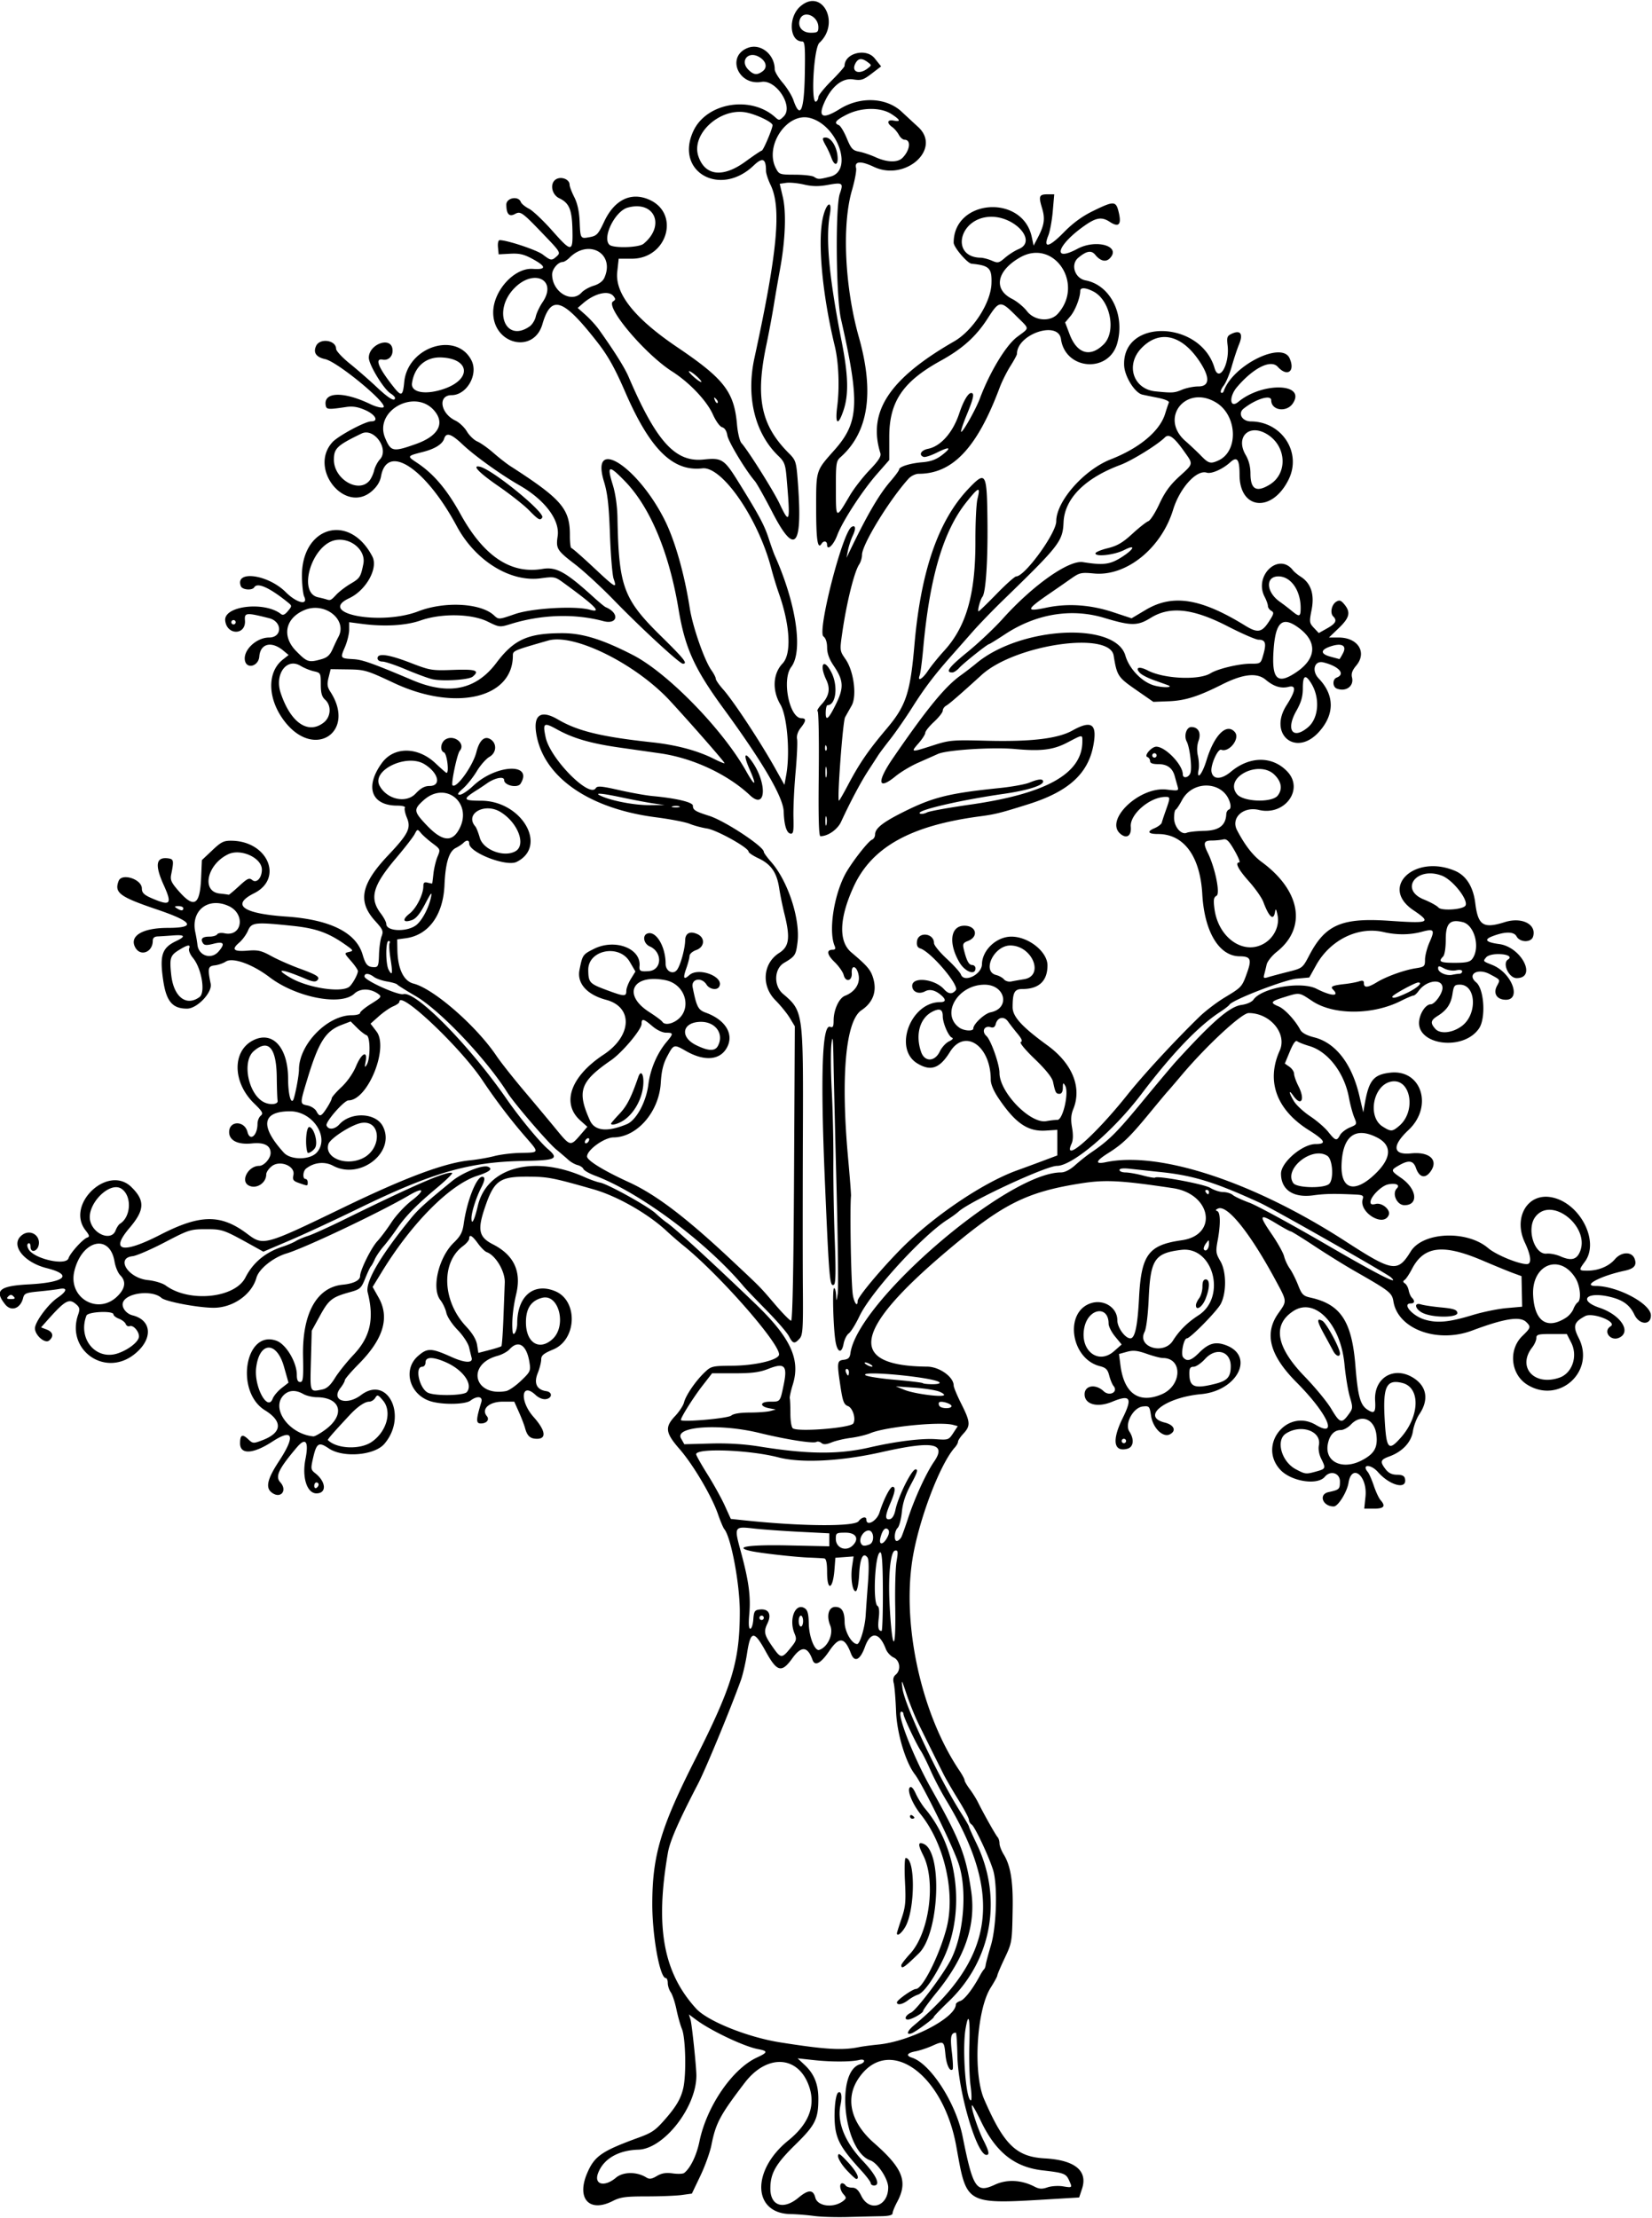
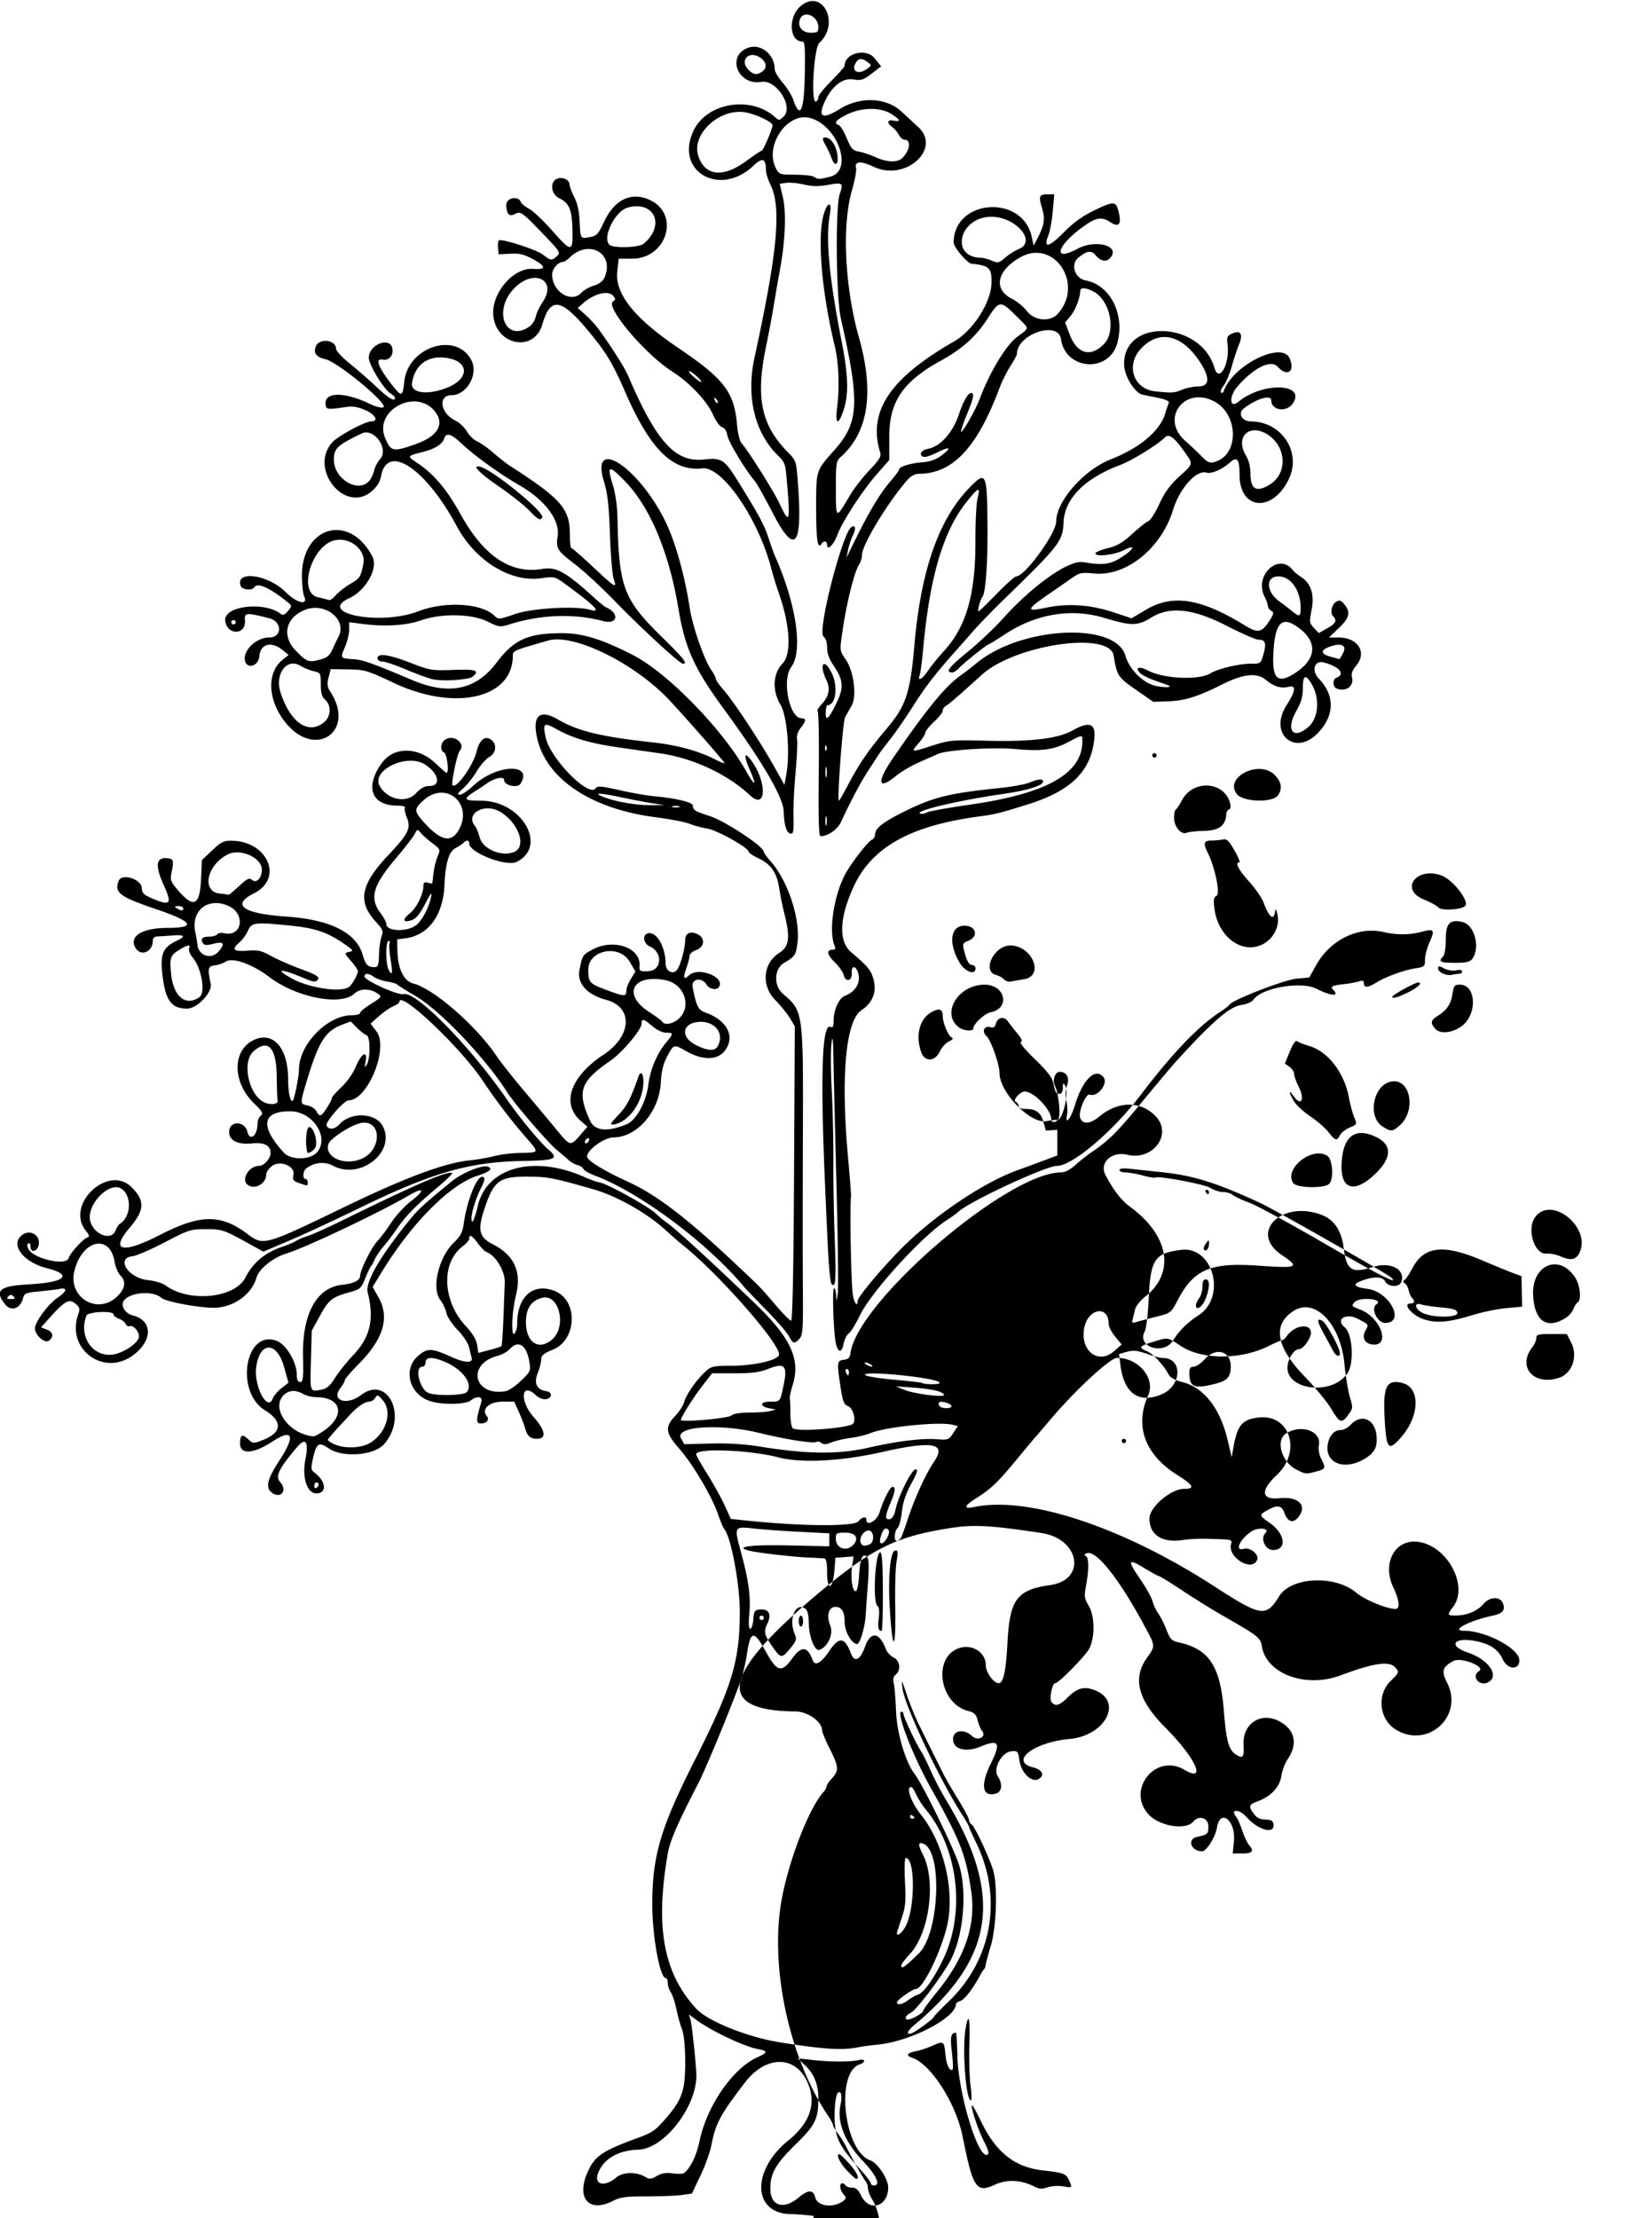
<svg xmlns="http://www.w3.org/2000/svg" width="709.688" height="952.5" viewBox="0 0 709.688 952.5">
-   <path d="M349.688 951.525c-2.836-.393-7.388-.756-10.115-.807-16.291-.305-16.829-18.748-.921-31.605 8.633-6.978 11.685-14.577 9.109-22.678-4.396-13.82-18.107-14.836-27.857-2.066-10.604 13.891-12.394 17.24-14.283 26.725-.617 3.093-2.758 9.047-4.76 13.23l-3.637 7.604-4.368.598c-2.402.33-9.177.599-15.055.599-9.014 0-11.294.309-14.555 1.973-10.07 5.137-15.698-.993-10.991-11.973 3.137-7.32 6.231-9.454 22.108-15.245 5.801-2.115 7.249-3.13 11.591-8.13 4.63-5.33 6.592-8.74 7.595-13.198 1.338-5.949.979-21.546-.583-25.292-.679-1.627-1.745-5.423-2.37-8.437-.624-3.014-1.717-6.311-2.428-7.328-.711-1.018-1.293-2.81-1.293-3.985 0-1.174-.388-2.135-.862-2.135-2.537 0-5.814-18.034-5.793-31.875.032-20.714 3.577-32.668 18.348-61.875 16.015-31.669 19.245-42.347 19.245-63.632 0-11.869-3.76-31.897-6.64-35.366-.478-.577-1.703-3.469-2.72-6.426-2.652-7.707-10.646-21.247-16.527-27.99-6.096-6.989-6.41-9.387-1.863-14.207 1.753-1.86 3.465-4.485 3.804-5.836.77-3.07 5.025-9.265 8.858-12.896 2.8-2.653 3.267-2.763 12.047-2.834 9.907-.081 19.915-2.523 19.915-4.858 0-5.104-26.051-34.682-41.305-46.897-1.822-1.458-4.983-4.207-7.026-6.108-8.007-7.45-21.192-14.965-31.356-17.87-17.21-4.92-19.561-5.383-27.659-5.451-12.842-.109-15.102 1.514-19.208 13.788-3.069 9.17-2.342 12.23 3.628 15.275 9.013 4.598 12.306 11.58 10.025 21.255-1.423 6.034-1.988 11.777-1.587 16.124.255 2.76 1.989-.19 1.994-3.392.017-11.741 7.085-17.726 16.358-13.851 9.856 4.118 9.26 20.796-.895 25.005-4.132 1.713-5.156 2.565-5.156 4.29 0 1.183-.685 3.863-1.521 5.954-1.722 4.303-.37 7.083 3.728 7.668 2.713.386 2.567 3.02-.19 3.41-1.317.187-3.085-.519-4.405-1.759-6.21-5.835-7.005 2.535-.893 9.417 5.113 5.756 5.7 9.375 1.52 9.375-2.972 0-4.25-1.152-5.204-4.688-.347-1.29-1.526-4.348-2.619-6.797l-1.987-4.453h-4.974c-5.787 0-9.31 3.182-6.83 6.17 1.266 1.525-.004 3.156-2.484 3.19-2.229.032-2.208-1.456.124-9.126.77-2.531-1.743-2.893-4.679-.673-2.148 1.625-11.463 1.843-16.694.39-9.334-2.592-12.618-13.58-5.838-19.533 4.068-3.571 5.685-3.521 14.533.45 5.622 2.523 9.136 2.657 8.531.326-.192-.742-.688-2.78-1.102-4.53-.423-1.785-2.592-5.072-4.948-7.5-2.372-2.443-4.466-5.625-4.82-7.323-.346-1.652-1.497-4.109-2.56-5.46-3.902-4.96-.791-18.302 5.747-24.647 2.916-2.83 3.771-4.46 4.29-8.181 1.36-9.74 5.46-20.115 7.949-20.115 1.325 0 1.187 1.511-.421 4.62-2.173 4.203-4.227 10.637-4.21 13.192.02 3.301 1.288.823 2.728-5.333 3.89-16.625 24.211-22.057 45.979-12.29 2.32 1.04 5.273 2.08 6.562 2.311 3.305.591 20.718 10.25 23.92 13.267 1.466 1.383 3.593 3.147 4.725 3.92 3.556 2.428 18.973 16.55 37.985 34.794 15.15 14.538 19.505 23.869 16.17 34.645-.867 2.8-1.46 5.514-1.32 6.03.14.515.259 3.469.262 6.562.004 3.211.47 5.92 1.086 6.314 2.523 1.61 24.752-.2 25.934-2.113 1.222-1.978-.222-6.671-2.296-7.46-1.715-.652-2.234-1.984-3.17-8.135-1.628-10.69-1.544-11.398 1.397-11.747 1.894-.224 2.583-.893 2.827-2.745 2.927-22.22 67.527-77.707 90.468-77.707 1.67 0 3.92-1.158 6.15-3.163 1.936-1.74 4.997-4.166 6.804-5.391 7.619-5.167 11.04-8.57 22.034-21.915 6.37-7.735 12.933-15.54 14.582-17.344 15.803-17.293 22.939-23.431 28.034-24.114 2.225-.299 4.37-1.25 5.068-2.247 3.588-5.123 20.51-8.043 27.109-4.679 6.335 3.23 10.157 3.403 7.075.32-1.307-1.306-.286-1.766 5.313-2.395 2.062-.232 4.699-.73 5.86-1.107 1.599-.519 2.109-.318 2.109.831 0 2.033 1.695 1.904 5.505-.419 4.11-2.505 11.734-5.254 16.76-6.042 3.752-.589 3.985-.805 3.985-3.705 0-1.694.879-5.067 1.953-7.495 2.375-5.37 1.979-5.886-3.403-4.447-5.115 1.368-10.74 1.403-16.363.102-10.935-2.53-22.924 3.365-28.981 14.253l-2.928 5.262-5.44.493c-5.261.477-27.572 9.117-28.84 11.168-.292.473-2.078 1.864-3.968 3.091-9.366 6.082-20.63 17.823-33.905 35.342-12.01 15.849-29.59 30.788-36.228 30.788-4.726 0-37.377 15.162-42.288 19.637-.902.822-2.97 2.33-4.594 3.35-10.713 6.732-33.016 31.135-37.966 41.541-1.636 3.44-3.702 6.77-4.59 7.402-.89.632-1.901 2.663-2.248 4.514-.81 4.32-2.652 3.761-3.454-1.049-.97-5.82-1.431-22.895-.619-22.895.405 0 .796 1.371.87 3.047.125 2.865.167 2.823.703-.703.313-2.063.081-22.524-.516-45.469s-1.184-47.414-1.304-54.375c-.171-9.931-.361-11.546-.884-7.5-.366 2.836-.308 11.906.129 20.156.437 8.25.748 21.961.692 30.469-.056 8.508.214 23.74.6 33.85.501 13.119.405 18.565-.336 19.023-1.819 1.124-2.079-1.832-3.906-44.435-1.948-45.42-1.195-67.582 2.25-66.26 1.2.46 1.501-.082 1.501-2.706 0-4.586 2.32-9.641 4.877-10.628 4.244-1.64 6.563-5.157 5.863-8.893-.748-3.985-3.215-4.694-2.948-.847.238 3.427-2.643 4.111-3.468.823-.325-1.294-2.104-3.822-3.952-5.618-3.297-3.202-3.564-5.246-.685-5.246 1.023 0 1.245-.484.752-1.641-2.61-6.122-.507-20.914 4.318-30.371 2.395-4.695 10.013-14.575 11.753-15.242.716-.275 1.303-1.284 1.303-2.241 0-2.648 3.397-5.304 12.664-9.9 12.343-6.122 19.23-7.815 40.787-10.027 5.314-.545 11.122-1.602 12.907-2.347 3.785-1.582 5.829-1.733 5.829-.432 0 1.687-6.88 3.835-16.863 5.264-19.424 2.78-38.912 7.4-35.923 8.515.616.23 1.924-.012 2.906-.538.983-.526 9.339-2.034 18.568-3.351 32.628-4.657 48.057-13.302 48.166-26.986.026-3.176.273-3.187-6.378.299-6.106 3.2-11.308 3.849-22.59 2.814-9.479-.868-29.202.39-33.049 2.109-1.715.766-5.62 2.5-8.678 3.853-3.057 1.353-7.347 3.925-9.533 5.716-7.691 6.303-8.208 2.558-1.08-7.828 14.417-21.003 22.263-30.599 28.942-35.394 2.1-1.508 5.153-3.857 6.784-5.22 19.028-15.895 59.837-18.022 64.074-3.34 1.65 5.717 7.201 11.432 12.488 12.856 3.891 1.048 8.59.858 5.604-.226-.774-.281-3.418-1.228-5.877-2.104-2.459-.877-5.1-2.223-5.868-2.992-2.444-2.444-.506-3.124 3.28-1.15 6.919 3.605 22.015 4.274 26.956 1.193 3.085-1.925 12.22-4.102 17.209-4.102 4.366 0 4.369-.003 5.529-4.145 1.316-4.702.808-6.166-2.144-6.171-1.13-.002-7.117-2.606-13.304-5.786-14.87-7.643-24.74-8.716-32.99-3.588-5.626 3.498-8.397 3.5-19.954.014-14.125-4.26-29.241-1.774-42.616 7.01-3.54 2.326-6.617 4.229-6.838 4.229-.73 0-11.006 8.17-12.826 10.198-.982 1.094-2.328 1.989-2.991 1.989-3.179 0-1.528-2.235 6.428-8.706 4.764-3.875 11.589-10.306 15.167-14.293 12.954-14.433 28.416-25.35 34.519-24.37 8.563 1.373 11.51 1.033 16.196-1.87 5.746-3.562 6.881-6.07 1.505-3.328-4.067 2.075-12.158 3.04-12.346 1.473-.062-.515 2.277-1.522 5.198-2.237 4.14-1.013 6.479-2.371 10.617-6.166 2.918-2.677 6.021-5.128 6.895-5.448.875-.32 3.016-3.663 4.759-7.428 2.324-5.023 4.585-8.138 8.488-11.699 6.28-5.727 6.179-5.194 2.066-10.98-4.291-6.035-6.469-7.591-8.202-5.859-3.165 3.166-14.175 9.958-19.16 11.82-15.228 5.69-23.907 14.452-24.353 24.585-.36 8.193-1.689 9.906-25.979 33.487-4.468 4.338-10.337 10.406-13.041 13.485-2.705 3.079-6.83 7.756-9.168 10.394-7.302 8.239-11.51 13.786-16.843 22.208-2.836 4.478-7.055 10.564-9.375 13.525-2.32 2.96-4.654 6.07-5.185 6.91-.532.84-2.486 3.856-4.343 6.702-3.156 4.834-7.725 13.444-11.621 21.895-1.54 3.341-5.642 6.213-8.875 6.213-.72 0-.936-7.894-.733-26.72.159-14.695-.06-26.834-.484-26.976-.425-.141.31-1.424 1.633-2.852 3.308-3.57 3.928-6.735 2.078-10.614-3.156-6.62-1.085-9.624 2.198-3.188 2.981 5.842 1.994 14.09-1.688 14.102-.35 0-.681 1.266-.736 2.812-.154 4.32 1.106 3.384 4.37-3.247 3.508-7.125 3.324-10.197-.994-16.569-1.88-2.775-2.779-5.266-2.79-7.739-.011-2.29-.593-4.067-1.564-4.777-2.766-2.023 8.133-44.586 12.035-46.998 1.736-1.072 2.013.648.586 3.64-.797 1.672-1.737 4.514-2.09 6.317l-.64 3.277 1.582-3.281c7.337-15.222 12.462-23.987 17.286-29.56 2.049-2.367 3.725-4.65 3.725-5.07 0-1.222 4.74-2.7 10.039-3.129 3.462-.28 5.865-1.146 8.264-2.976 4.51-3.439 3.568-3.984-2.038-1.178-2.5 1.252-5.074 2.088-5.718 1.86-2.26-.802-1.142-2.87 1.875-3.47 5.473-1.09 10.687-6.987 13.408-15.164 1.761-5.292 3.81-8.813 5.13-8.813 1.508 0 1.063 2.195-1.905 9.394-1.552 3.762-2.634 7.027-2.406 7.255.571.571 6.313-9.597 8.05-14.254 4.162-11.166 11.125-22.732 15.858-26.341 5.716-4.36 5.772-3.121-.421-9.315-6.56-6.56-7.11-6.505-12.042 1.19-4.988 7.782-10.843 13.06-20.201 18.212-16.278 8.961-22.112 17.588-22.112 32.701v9.936l-5.262 6.002c-6.363 7.257-14.858 20.328-17.099 26.31-1.6 4.273-4.357 6.827-4.357 4.037 0-1.576-1.477-1.842-2.354-.424-1.674 2.71-2.334-1.56-2.334-15.109 0-16.672-.204-16.018 7.816-25.052 10.615-11.957 11.031-20.297 2.82-56.417-2.105-9.255-2.44-48.146-.464-53.735 1.627-4.603 1.216-4.899-5.198-3.736-3.899.707-6.65.662-10.208-.165-2.68-.623-6.118-.95-7.642-.725l-2.771.406 1.347 5.774c1.534 6.58 1.043 18.76-1.255 31.087a778.707 778.707 0 00-2.683 15.469c-.707 4.383-2.13 11.977-3.163 16.875-4.802 22.775-2.331 34.562 9.767 46.6 2.77 2.757 3.073 3.657 3.642 10.782 2.337 29.297-.89 33.708-10.73 14.666-3.37-6.522-6.8-12.64-7.622-13.594-3.993-4.64-11.375-16.89-11.816-19.607-.311-1.92-1.144-3.23-2.232-3.514-.981-.257-2.706-2.633-3.972-5.472-2.615-5.861-10.048-13.713-17.448-18.43-11.76-7.496-29.007-27.937-25.435-30.144 1.115-.69 1.135-1.085.119-2.31-2.148-2.587-8.115-1.136-13.081 3.181l-2.24 1.948 3.406 3.025c1.873 1.664 4.458 4.502 5.744 6.306 6.625 9.293 11.008 16.27 12.698 20.213 11.943 27.862 20.101 36.843 32.282 35.538 7.746-.83 8.825-.141 14.778 9.427 8.892 14.29 11.236 18.648 13.1 24.354 1.01 3.093 2.215 6.468 2.676 7.5 9.223 20.626 12.228 41.02 7.045 47.816-4.112 5.39-.81 21.933 4.392 22.005 2.156.03 2.07 1.098-.336 4.157-1.243 1.58-1.813 3.362-1.538 4.803.24 1.26-.052 7.675-.65 14.255-.598 6.58-1.01 15.255-.916 19.277.148 6.3-.04 7.272-1.351 7.02-1.63-.314-2.653-3.721-2.833-9.435-.193-6.166-8.922-21.104-25.873-44.273-12.51-17.1-16.53-25.974-19.299-42.608-4.076-24.485-12.234-43.918-23.122-55.078-6.932-7.104-7.753-6.821-5.102 1.763 1.113 3.605 1.888 9.041 1.979 13.891.56 29.763 2.487 35.008 18.738 50.993 9.983 9.819 11.569 11.82 9.367 11.82-1.39 0-17.872-15.188-29.745-27.409-5.378-5.535-12.86-12.424-16.625-15.31-7.728-5.918-8.22-6.717-7.424-12.053 1.031-6.913-5.502-15.597-16.442-21.853-7.957-4.551-19.279-12.677-24.345-17.474-4.946-4.683-7.078-5.364-7.972-2.547-.751 2.367-3.943 4.377-9.018 5.678-7.034 1.804-7.023 1.785-2.636 4.691 7.134 4.727 12.835 11.457 18.686 22.058 9.966 18.058 21.598 25.836 35.17 23.517 5.929-1.013 10.004 1.239 22.032 12.17 2.344 2.13 4.664 4.042 5.156 4.25 6.116 2.571 5.196 7.654-1.08 5.973-12.217-3.273-26.413-2.84-39.539 1.206-4.915 1.516-4.99 1.508-10.098-.998-6.935-3.4-19.882-3.613-28.807-.473-6.258 2.203-15.567 2.739-25.283 1.456l-5.391-.71v3.21c0 1.767-.823 5.134-1.83 7.482-2.07 4.827-2.057 4.844 3.705 5.186 3.87.23 8.16 1.756 25.31 9.01 15.617 6.606 27.305 4.193 36.064-7.446 7.55-10.03 13.507-12.711 28.283-12.729 8.676-.01 17.186 2.619 30.333 9.371 14.97 7.689 38.676 32 48.728 49.972 3.816 6.823 4.637 6.383 1.466-.787-2.594-5.865-2.369-7.91.46-4.177 7.101 9.373 6.841 21.96-.315 15.246-9.659-9.062-24.549-16.012-38.61-18.022-3.61-.516-11.414-1.63-17.344-2.474-12.478-1.777-20.032-3.965-26.95-7.804-5.709-3.169-6.225-2.806-4.888 3.43 1.962 9.149 18.802 26.204 21.524 21.8.65-1.051 2.385-.909 10.024.823 5.081 1.152 11.55 2.307 14.374 2.567 10.113.928 17.322 2.641 17.322 4.115 0 1.868.962 2.47 6.978 4.374 6.706 2.121 23.491 13.166 23.491 15.457 0 .43 1.4 2.364 3.111 4.3 7.242 8.188 12.616 24.562 11.36 34.612-.681 5.455-1.01 5.954-5.8 8.791-4.252 2.52-4.51 9.792-.468 13.243 8.751 7.47 8.771 7.608 8.58 60.617-.09 25.096-.094 54.652-.007 65.68.138 17.631-.033 20.26-1.423 21.797-2.151 2.376-2.877 2.21-4.559-1.04-.792-1.534-5.128-6.542-9.633-11.129-4.506-4.587-8.856-9.134-9.666-10.103-15.88-18.986-44.672-40.452-64.009-47.723-2.5-.94-4.745-2.23-4.99-2.868-.244-.637-1.371-1.391-2.504-1.676-1.133-.284-2.896-1.276-3.917-2.204-1.02-.929-3.381-2.949-5.245-4.49-3.646-3.015-18.026-19.747-20.94-24.364-9.23-14.63-28.941-35.369-39.42-41.476-4.126-2.405-7.712-4.657-7.97-5.005-.257-.348-2.222-.926-4.366-1.285-2.144-.358-4.675-1.24-5.625-1.96-2.165-1.64-4.074-1.732-4.06-.196.016 1.68 14.379 8.187 16.719 7.575 5.346-1.398 28.367 22 44.433 45.16 5.424 7.82 14.034 18.254 17.586 21.315 4.974 4.286 3.672 4.907-10.857 5.175-23.014.426-38.834 5.008-70.456 20.409-10.072 4.905-23.388 11.082-29.59 13.726l-11.277 4.807-4.769-2.644c-12.39-6.87-12.781-7.007-19.935-7.007-6.588 0-7.336.238-17.664 5.634-5.931 3.098-12.15 5.782-13.82 5.965-7.347.8-1.888 9.384 6.52 10.252 2.979.307 6.374 1.33 7.723 2.325 10.05 7.42 29.698 5.464 34.224-3.406 3.295-6.457 8.606-10.863 15.996-13.27 2.062-.672 4.593-1.744 5.625-2.382 1.031-.638 3.432-1.653 5.336-2.256 1.903-.603 8.864-3.755 15.468-7.004 30.288-14.899 44.002-20.819 46.388-20.024.448.15-2.463 3.011-6.47 6.36-8.88 7.419-13.6 12.254-17.387 17.806-1.583 2.32-4.103 5.641-5.601 7.38-1.498 1.74-3.21 4.271-3.803 5.626-.595 1.354-1.323 2.673-1.62 2.931-.296.258-1.386 2.565-2.42 5.128-1.746 4.32-2.22 4.752-6.512 5.94-7.771 2.15-9.137 3.215-12.906 10.06l-3.593 6.528-.343 12.89c-.37 13.933-.568 13.432 4.875 12.343 1.965-.393 3.506-1.786 5.442-4.922 1.485-2.405 5.089-6.904 8.008-9.998 7.185-7.614 8.936-15.345 6.062-26.762-1.125-4.47 5.411-15.676 18.52-31.751 3.21-3.939 6.08-6.536 17.738-16.06 4.41-3.602 13.041-7.056 15.385-6.156 2.296.881.788 2.173-4.531 3.882-11.78 3.784-28.184 20.275-41.002 41.218l-3.99 6.519 2.581 4.592c4.815 8.565 2.064 17.767-8.5 28.436-3.318 3.35-6.032 6.514-6.032 7.032 0 .518-.85 2.022-1.889 3.343-4.214 5.358 2.664 7.708 8.853 3.024 11.575-8.757 20.146 9.177 10.02 20.963-4.283 4.984-17.792 6.079-23.889 1.936-4.326-2.94-5.275-2.326-6.786 4.384-.982 4.363-.913 4.793 1.013 6.309 4.679 3.68 4.96 8.622.491 8.622-4.073 0-6.278-6.884-4.718-14.73 1.511-7.605.095-9.51-3.72-5.002-7.851 9.28-9.363 12.468-7.097 14.97 3.187 3.523.204 7.252-3.585 4.482-2.882-2.108-2.045-5.82 3.065-13.604 7.156-10.9 6.03-14.164-2.881-8.349-8.238 5.376-13.877 5.686-13.877.764 0-3.665.939-4.17 3.42-1.84 2.098 1.972 2.253 1.983 6.282.444 8.35-3.188 8.725-8.035.992-12.814-13.002-8.036-8.496-34.854 5.012-29.83 4.082 1.519 8.67 9.236 8.67 14.583 0 2.188.432 3.114 1.454 3.114 1.245 0 1.421-1.589 1.225-11.016-.383-18.422 5.876-29.702 17.082-30.781 4.54-.437 7.426-1.867 7.426-3.678 0-2.514 4.773-12.169 7.412-14.994 1.445-1.547 4.18-5.198 6.077-8.114 1.897-2.915 5.805-7.118 8.683-9.339 5.934-4.578 5.253-5.995-1.093-2.275-12.459 7.3-44.687 22.59-52.651 24.979-5.777 1.732-11.901 6.66-12.947 10.418-2.017 7.249-10.117 12.935-18.402 12.918-6.706-.014-20.667-2.652-22.417-4.235-3.881-3.513-14.915-2.26-16.501 1.874-.795 2.072 1.271 4.913 4.08 5.61 8.594 2.134 8.837 10.576.488 16.95-12.636 9.65-29.084-2.243-23.853-17.247.798-2.29.678-3.058-.666-4.275-3.23-2.923-4.785-2.058-13.064 7.27l-2.198 2.476 2.432.925c2.719 1.033 3.143 2.965 1.035 4.713-1.764 1.465-6.061-2.219-6.086-5.218-.023-2.716 5.645-10.395 9.712-13.159 4.053-2.754 4.422-4.457.818-3.778-1.418.268-5.387.752-8.82 1.078-5.593.53-6.303.827-6.812 2.857-1.135 4.52-5.12 5.926-7.69 2.714-4.798-5.996-2.505-7.937 10.163-8.605 15.584-.822 19.182-4.072 7.705-6.96C9.627 541.91 3.97 533.918 9.843 530.07c3.267-2.14 7.299.284 6.854 4.121-.363 3.135-3.572 4.154-3.572 1.135 0-1.1-.423-1.738-.94-1.418-.621.384-.596 1.224.075 2.478 2.216 4.14 16.102 7.299 17.178 3.907.711-2.24 6.158-8.266 8.028-8.881 1.115-.367.983-.945-.704-3.09-8.726-11.094 9.588-28.457 19.652-18.63 5.961 5.82 5.782 9.88-.778 17.586-8.537 10.03-3.02 11.26 13.186 2.94 17.24-8.851 26.03-8.947 37.394-.408 6.961 5.23 7.254 5.15 41.44-11.375 26.687-12.9 43.334-19.096 54.268-20.199 3.153-.318 7.842-1.133 10.42-1.813 2.578-.679 7.622-1.294 11.209-1.366 8.319-.167 8.237.083 2.233-6.832-6.46-7.44-12.722-15.668-18.553-24.374-9.586-14.315-35.67-38.924-35.67-33.652 0 .453-1.174 1.31-2.61 1.904-1.434.594-4.22 2.515-6.19 4.268l-3.583 3.187 2.57 3.369c5.378 7.05-3.786 29.573-12.032 29.573-1.892 0-10.011 9.272-9.434 10.775.763 1.989 3.49 1.755 5.506-.472 4.978-5.5 15.651-5.029 18.679.827 5.687 10.997-9.695 23.202-21.362 16.95-3.659-1.962-8.217-1.483-11.623 1.22-1.395 1.107-1.571 4.45-.234 4.45.516 0 .938.633.938 1.406 0 1.682.103 1.672-3.661.36-2.593-.904-2.93-1.384-2.474-3.516.822-3.836-5.8-6.487-9.31-3.727-1.302 1.025-2.368 2.597-2.368 3.493 0 3.785-4.314 6.502-7.562 4.764-3.627-1.942-.15-8.405 4.522-8.405 2.083 0 4.915-3.184 4.915-5.525 0-3.239-2.763-4.657-8.015-4.115-6.048.624-9.797-1.243-9.797-4.88 0-4.967 6.633-4.997 7.878-.036 1.059 4.218 4.309 1.54 4.309-3.549 0-1.26.625-2.81 1.389-3.443 1.187-.985.77-1.754-2.868-5.29-9.232-8.972-9.472-22.375-.484-27.023 8.376-4.331 15.075 2.952 15.102 16.423.013 6.091 1.043 10.626 2.11 9.286.696-.873 2.564-10.486 2.564-13.193 0-10.821 12.191-23.343 22.728-23.343 1.937 0 3.522-.439 3.522-.976 0-.537 2.144-2.31 4.766-3.939 4.313-2.68 4.61-3.078 3.118-4.168-3.413-2.496-7.804-2.569-10.357-.171-5.73 5.38-24.972 1.641-36.425-7.078-7.372-5.611-15.844-8.632-18.793-6.7-1.105.724-3.237 1.456-4.737 1.628-2.917.332-3.12 1.256-1.747 7.928.758 3.68-5.797 10.6-10.078 10.64-6.321.059-8.983-3.061-10.32-12.095-1.603-10.847-.55-14.02 5.625-16.944 4.2-1.988 3.72-2.778-1.443-2.382-2.45.188-5.402.38-6.563.425-1.425.056-2.109.665-2.109 1.88 0 4.936-5.338 6.93-7.54 2.817-2.625-4.906 3.124-8.356 13.933-8.361 12.438-.006 10.918-2.657-4.518-7.884-16.12-5.458-18.48-7.21-16.537-12.274 1.36-3.543 9.975-.753 9.975 3.232 0 2.1 1.221 3.065 6.467 5.103 5.822 2.264 6.38 1.048 2.972-6.469-4.005-8.834-3.404-12.314 1.993-11.55 2.247.32 2.367 1.016 1.178 6.887-.484 2.395.03 3.514 3.332 7.266 6.529 7.417 9.003 5.944 9.514-5.665l.34-7.757 4.442-4.196c3.879-3.664 4.948-4.187 8.43-4.125 15.49.277 22.239 16.223 9.547 22.562-10.01 4.999-4.867 8.729 13.793 10.002 18.867 1.288 30.057 6.857 32.827 16.338 1.282 4.387 2.193 5.367 5.008 5.385 1.64.01 1.895-.663 2.036-5.377.088-2.963.59-6.506 1.113-7.872.846-2.208.54-2.94-2.75-6.563-7.645-8.417-6.177-15.804 5.616-28.268 8.609-9.098 9.866-11.626 8.002-16.087-.781-1.87-1.17-3.802-.866-4.295.317-.514-1.062-.897-3.229-.897-11.201 0-14.118-8.056-6.635-18.328 5.168-7.093 15.428-7.023 23.03.158 2.392 2.26 4.515 4.108 4.72 4.108 1.234 0 .195-8.304-1.103-8.802-1.829-.702-1.429-4.25.624-5.537 3.675-2.302 8.826 1.764 6.165 4.865-1.12 1.306-3.814 14.101-3.116 14.8 1.619 1.618 8.766-8.305 10.264-14.251 1.284-5.098 3.493-7.108 6.051-5.507 2.85 1.785 2.622 5.788-.432 7.54-1.467.842-3.921 3.624-5.454 6.182-1.532 2.558-4.172 5.874-5.865 7.368-2.368 2.09-2.692 2.717-1.401 2.717.923 0 3.518-1.734 5.768-3.853 9.785-9.217 25.89-9.921 20.308-.888-1.272 2.059-7.064.784-7.064-1.555 0-1.731-4-.954-7.398 1.438-1.232.867-2.915 1.999-3.739 2.514-6.936 4.34-6.789 4.892 1.317 4.93 17.48.081 28.745 19.612 15.158 26.278-4.416 2.166-20.338-4.017-20.338-7.898 0-1.55-1.127-1.652-2.547-.232-.575.575-2.03 1.536-3.234 2.135-2.914 1.45-4.431 6.437-4.84 15.905-.555 12.91-6.841 21.54-16.647 22.856l-3.67.492.075 4.33c.144 8.268 2.657 13.565 6.956 14.659 8.639 2.198 26.969 18.171 35.624 31.044 1.78 2.646 7.148 9.442 11.93 15.102 4.783 5.66 10.99 13.093 13.795 16.517 5.9 7.206 6.075 7.247 10.202 2.443l3.114-3.624-3.023-2.702c-8.262-7.381-4.174-18.926 10.017-28.292 12.182-8.04 12.735-20.424 1.05-23.53-8.207-2.182-12.573-7.075-11.433-12.812 1.29-6.493 1.408-6.666 6.248-9.078 8.973-4.471 20.254-.208 19.553 7.39-.198 2.146.346 2.448 3.939 2.188 5.727-.414 6.05-8.164.442-10.624-2.58-1.132-3.261-4.66-1.063-5.504 3.704-1.42 7.887 5.478 7.887 13.008 0 3.065 3.073 4.777 4.812 2.681 1.484-1.789 3.525-9.059 3.584-12.77.049-3.098 2.08-4.139 5.257-2.691 3.441 1.568 3.132 5.57-.528 6.846-1.558.543-2.831 1.672-2.854 2.53-.023.851-.637 3.22-1.364 5.262-1.536 4.312-1.175 5.184 1.239 3 4.057-3.672 15.428.789 12.81 5.025-.971 1.572-4.135 1.007-5.362-.958-2.13-3.411-6.714-2.552-5.98 1.121 1.685 8.422 2.353 9.719 5.622 10.9 8.121 2.937 11.957 8.742 9.45 14.302-2.737 6.068-9.659 6.904-17.947 2.166-5.18-2.96-5.254-2.94-8.014 2.215-1.75 3.268-2.496 6.326-2.806 11.49-.743 12.421-10.194 23.316-20.295 23.398-3.974.032-11.374 5.358-11.374 8.184 0 1.712 7.137 6.1 17.971 11.049 11.633 5.314 24.578 15.149 44.26 33.626 12.953 12.158 11.673 10.852 18.862 19.236 3.094 3.607 6.047 6.587 6.563 6.622.613.042 1.053-21.807 1.27-63.18l.334-63.244-2.14-3.551c-1.176-1.954-3.963-5.387-6.192-7.63-6.185-6.22-5.414-15.887 1.621-20.328 4.31-2.72 4.811-6.525 2.223-16.844-.776-3.094-1.783-8.045-2.238-11.003-1.031-6.713-3.495-10.245-8.926-12.798-2.329-1.095-4.233-2.38-4.233-2.856 0-1.687-13.59-9.254-17.813-9.92-2.32-.365-5.695-1.275-7.5-2.022-1.805-.747-8.344-2.01-14.531-2.807-28.1-3.62-47.384-16.66-51.1-34.556-1.92-9.25 1.385-11.937 9.11-7.41 8.468 4.963 18.658 7.428 40.432 9.78 10.462 1.131 19.566 3.575 26.636 7.152 2.45 1.239 4.453 2.045 4.453 1.792 0-.528-13.94-16.466-23.237-26.565-14.76-16.033-41.399-29.268-52.507-26.086-14.966 4.288-15.193 4.385-15.193 6.484 0 18.367-24.834 24.072-51.094 11.738-11.59-5.443-12.555-5.729-19.684-5.824l-7.495-.1-.888 3.577c-.714 2.878-.568 4.068.75 6.094 11.085 17.04-6.468 29.125-19.247 13.251-7.71-9.575-8.217-21.491-1.152-27.048l2.477-1.949-2.224-1.858c-5.116-4.272-9.905-3.119-10.369 2.497-.355 4.312-5.63 5.586-6.211 1.5-.625-4.387 5.036-9.646 10.391-9.653 5.751-.007 5.775-6.856.028-8.304-9.841-2.48-10.639-2.407-10.37.935.52 6.469-7.834 6.519-8.483.05-.633-6.298 16.942-8.327 23.956-2.764.825.654 1.701.275 2.993-1.295 1.818-2.21 1.817-2.228-.23-3.87-7.785-6.249-12.887-8.512-14.242-6.318-.901 1.457-5.152 1.102-5.76-.481-2.683-6.994 11.66-5.07 19.32 2.59 4.698 4.698 9.812 5.862 7.861 1.79-.41-.856-.827-4.412-.927-7.903-.632-21.996 20.297-28.376 30.243-9.22 2.604 5.015-2.667 14.497-9.956 17.911-14.094 6.601 13.547 11.839 29.685 5.625 11.372-4.38 26.846-3.55 32.537 1.742 1.993 1.854 2.008 1.853 9.028-.568 7.334-2.529 25.876-3.603 32.11-1.86 5.518 1.544 2.412-1.617-11.53-11.733-3.36-2.439-3.867-2.533-9.487-1.763-13.117 1.797-28.137-7.507-36.128-22.38-13.415-24.97-29.946-35.844-32.532-21.4-.408 2.282-1.724 4.416-3.9 6.328-11.464 10.065-27.35-9.496-17.017-20.951 2.445-2.71 14.094-8.977 16.687-8.977 3.37 0 1.86-2.89-2.523-4.83-3.156-1.395-5.367-1.756-8.203-1.339-7.962 1.173-8.556 1.115-8.84-.87-.819-5.706 7.829-5.856 19.273-.333 2.202 1.063 4.662 1.68 5.466 1.371 2.76-1.059-19.457-19.514-24.94-20.719-3.883-.852-5.215-2.78-3.906-5.652 1.613-3.54 8.586-2.542 8.602 1.233.004.884 2.629 3.717 5.833 6.295 3.205 2.578 8.406 7.113 11.558 10.078 5.249 4.938 7.915 6.514 7.915 4.679 0-.392-.864-1.251-1.918-1.91-2.959-1.848-9.332-12.322-9.332-15.336 0-5.762 9.374-9.26 10.15-3.788.417 2.941-1.58 5.114-4.234 4.607-3.493-.667-1.842 3.435 4.717 11.72 3.372 4.26 3.997 3.974 4.58-2.099 1.456-15.147 22.446-21.907 28.878-9.3 3.069 6.015-2.013 14.923-8.522 14.939-6.03.014-4.846 7.835 1.655 10.933 1.653.788 3.856 2.873 4.895 4.634 1.039 1.761 3.061 3.707 4.494 4.324 1.433.617 4.557 2.828 6.943 4.914 2.385 2.086 5.65 4.636 7.253 5.667 21.98 14.132 25.619 18.353 25.565 29.649-.015 3.03.268 5.513.628 5.52.36.007 4.662 3.767 9.56 8.356 9.488 8.888 10.147 9.258 8.603 4.83-.543-1.56-1.25-10.125-1.572-19.033-.452-12.55-1.027-17.648-2.556-22.642-6.039-19.727 14.41-6.788 26.085 16.505 4.382 8.742 8.463 23.077 10.749 37.753 1.254 8.053 6.275 22.448 9.324 26.73 1.027 1.442 1.867 3.083 1.867 3.646 0 .564 1.411 2.608 3.136 4.543 4.429 4.97 15.904 22.369 22.41 33.98l3.936 7.025.77-4.212c1.733-9.48.425-25.357-2.494-30.268-3.61-6.073-3.237-13.287.91-17.614 3.925-4.098 3.299-16.287-1.545-30.055-1.022-2.908-2.495-7.726-3.27-10.707-5.587-21.445-21.127-44.026-29.626-43.047-12.711 1.465-22.499-8.225-33.165-32.834-4.385-10.116-7.372-15.468-11.822-21.176-14.896-19.108-19.979-20.793-23.737-7.865-3.738 12.86-21.128 8.684-21.128-5.073 0-9.259 9.067-19.252 16.971-18.704 5.945.412 5.928-1-.049-4.253-3.69-2.009-5.656-2.47-9.609-2.258l-4.97.267-.293-3.047c-.168-1.74.141-3.047.72-3.047 3.257 0 15.97 4.235 18.495 6.161 3.543 2.702 3.858 2.739 6.094.715 1.653-1.496 1.418-1.883-5.55-9.14-9.526-9.921-10.024-10.276-12.537-8.93-2.412 1.29-3.61-.042-3.633-4.04-.016-2.954 5.153-3.926 6.211-1.168.298.776 1.867 2.075 3.486 2.887 1.62.811 6.1 5.031 9.955 9.377 8.46 9.536 8.982 9.507 8.74-.49-.208-8.533-1.393-11.333-5.654-13.366-3.408-1.625-4.17-6.661-1.244-8.227 2.303-1.232 5.68.185 5.68 2.385 0 .776.907 3.187 2.015 5.358 1.341 2.625 2.11 6.102 2.298 10.385.333 7.597.304 7.553 4.474 6.77 2.887-.54 3.564-1.28 6.06-6.613 4.365-9.329 11.413-12.832 19.167-9.529 13.658 5.82 8.048 25.434-7.274 25.434h-5.647l-.617 5.625c-1.028 9.371 7.447 19.999 25.865 32.437 20.06 13.547 24.349 19.097 25.576 33.102.312 3.562 1.164 7.148 1.893 7.969 2.966 3.337 13.843 20.627 16.42 26.101 4.399 9.343 4.68 8.216 2.935-11.789-.439-5.03-.95-6.343-3.365-8.65-10.177-9.727-14.04-25.384-10.398-42.139 9.933-45.697 11.69-64.527 6.937-74.346-1.08-2.232-1.964-4.945-1.964-6.03 0-5.327-1.461-5.962-5.292-2.302-14.463 13.822-34.043 2.617-25.902-14.822 5.693-12.194 24.702-15.363 35.194-5.867 1.571 1.422 1.829 1.392 3.639-.418 4.266-4.266-3.243-15.868-9.577-14.798-10.097 1.706-15.203-11.055-5.847-14.612 5.454-2.074 11.535 2.8 11.535 9.246 0 .955 1.537 3.533 3.416 5.728 1.88 2.196 3.95 5.541 4.6 7.435 2.914 8.474 4.617 4.7 4.899-10.855.216-11.958.037-14.296-1.096-14.296-5.532 0-6.126-10.408-.857-15.034 9.345-8.205 17.402 7.109 8.218 15.62-2.46 2.28-3.784 26.688-1.368 25.195.516-.319.938-1.188.938-1.93 0-.744 2.53-3.883 5.625-6.976 3.093-3.094 5.625-5.965 5.625-6.38 0-5.481 9.262-7.828 12.917-3.272l2.786 3.473-4.067 3.106c-3.59 2.742-4.518 3.034-7.909 2.491-4.608-.736-9.259 2.934-12.332 9.733-2.972 6.576-.817 7.548 6.563 2.96 8.783-5.46 19.959-4.97 26.559 1.164a1957.23 1957.23 0 007.123 6.586c10.233 9.394-5.52 23.5-19.08 17.084-5.564-2.632-8.384-2.437-7.608.527.262 1.004-.54 5.323-1.784 9.598-4.346 14.941-3.08 41.573 2.998 63.086 6.706 23.734 4.08 40.836-7.904 51.473-1.86 1.651-2.01 2.678-1.983 13.594.034 13.268-.117 13.2 6.053 2.752 1.724-2.918 5.495-7.77 8.38-10.781 3.972-4.146 5.104-5.93 4.662-7.35-5.521-17.735 3.88-31.952 31.705-47.948 8.099-4.656 15.772-16.558 16.041-24.879.212-6.58-.931-7.712-8.543-8.461-1.834-.181-7.702-7.079-7.702-9.053 0-18.773 29.603-20.936 33.549-2.452l.796 3.73 1.694-3.227c2.92-5.558 3.319-8.25 1.917-12.906-1.551-5.155-1.242-5.898 2.45-5.898h2.797l-.629 7.265c-.345 3.996-1.216 8.711-1.935 10.478-2.28 5.603.321 5.067 6.629-1.365 3.992-4.072 7.934-6.949 12.697-9.267 9.076-4.417 9.804-4.356 11.013.93 1.153 5.036-.126 6.268-3.921 3.78-3.334-2.184-5.718-1.876-10.4 1.346-12.108 8.33-14.83 16.305-3.494 10.237 8.143-4.358 19.071-1.086 13.84 4.145-1.668 1.669-4.038 1.074-6.153-1.545-1.685-2.087-3.755-1.736-7.318 1.238-3.446 2.877-1.515 8.845 3.144 9.72 10.608 1.99 17.01 14.694 13.598 26.98-3.597 12.954-22.283 11.579-24.18-1.78-1.152-8.119-18.907-2.134-18.907 6.374 0 .426-1.267 2.771-2.816 5.213-1.548 2.442-3.633 6.625-4.632 9.296-9.641 25.768-20.16 36.955-34.746 36.955-1.382 0-3.321.933-4.382 2.109-8.35 9.257-19.986 28.294-19.986 32.699 0 1.25-.553 3.107-1.229 4.124-2.117 3.186-5.411 16.492-7.253 29.294-1.111 7.723-1.105 7.774 1.418 11.414 3.545 5.116 4.938 15.814 2.594 19.93-.893 1.57-2.153 3.81-2.8 4.98-.982 1.776-3.455 35.037-2.664 35.828.125.126 1.84-2.826 3.811-6.56 5.024-9.517 8.725-14.91 16.757-24.422 8.264-9.784 10.092-15.296 11.871-35.803 2.769-31.91 10.315-53.679 23.318-67.265 7.406-7.738 7.839-6.975 8.065 14.195.183 17.094-.714 30.459-2.167 32.314-.97 1.238-2.28 6.225-1.635 6.225.239 0 3.723-3.375 7.743-7.5 4.02-4.125 7.807-7.5 8.414-7.5 3.724 0 17.194-18.54 17.194-23.665 0-8.58 11.907-22.098 23.438-26.608 12.365-4.837 21.043-12.114 23.341-19.57.635-2.063 1.355-4.22 1.598-4.794.272-.639-1.745-1.473-5.208-2.154-3.108-.612-5.95-1.197-6.314-1.301-3.254-.929-7.497-7.847-7.687-12.536-.821-20.305 32.862-19.298 38.835 1.16 1.893 6.483 6.558-1.574 5.616-9.7-.417-3.59-.218-4.123 1.89-5.083 3.667-1.671 4.866.156 3.026 4.61-.806 1.951-2.222 6.23-3.148 9.508-.925 3.278-2.494 6.992-3.485 8.252-.992 1.26-1.486 2.586-1.1 2.946.388.36.922.04 1.187-.71 3.905-11.037 24.919-21.476 28.25-14.034 2.537 5.664-.982 8.21-5.083 3.679-2.966-3.278-10.399.41-17.466 8.666-3.604 4.21-3.166 9.452.533 6.382 10.328-8.571 29.157-8.087 23.462.603-2.674 4.081-9.315 3.163-9.334-1.29-.011-2.57-6.693-.538-11.874 3.613-2.584 2.07-.628 5.459 3.165 5.484 13.279.089 21.885 13.291 16.216 24.878-7.067 14.444-21.108 13.146-21.108-1.951 0-6.687-1.057-8.08-4.054-5.343-3.188 2.912-8.048 5.049-10.044 4.415-4.365-1.385-11.579 6.573-14.458 15.95-5.08 16.54-20.074 28.638-33.895 27.348-5.618-.525-6.283-.376-9.987 2.242a834.379 834.379 0 01-8.656 6.011c-10.771 7.368-11.056 8.342-1.875 6.414 9.169-1.926 18.912-1.266 28.606 1.938l7.98 2.638 6.057-3.608c11.582-6.9 23.663-5 42.67 6.707 5.36 3.302 7.191 3.019 10.2-1.576 2.222-3.394 2.37-4.026 1.104-4.734-.803-.45-1.46-1.381-1.46-2.07 0-.689-.63-2.461-1.401-3.938-4.744-9.096 6.04-19.27 12.125-11.44.547.705 2.091 1.981 3.432 2.838 4.331 2.767 5.91 7.578 4.625 14.104-1.042 5.298-.987 5.735.983 7.832l2.086 2.22 3.606-2.026c3.711-2.086 4.357-3.368 2.59-5.136-1.45-1.449-.694-5.076 1.31-6.294 1.38-.84 2.039-.619 3.515 1.18 2.77 3.376 2.217 5.692-2.42 10.135l-4.234 4.058h4.163c8.318 0 12.323 6.39 7.555 12.056-1.704 2.026-2.215 3.466-1.807 5.093.93 3.707-2.591 6.29-6.52 4.782-1.882-.722-1.936-4.004-.077-4.717 3.92-1.504 1.027-4.847-5.643-6.521-3.906-.98-5.257 3.571-2.052 6.916 6.872 7.173 6.876 15.489.009 23.012-9.878 10.821-21.78.928-13.853-11.515 3.992-6.267 4.28-8.774.913-7.928-3.272.82-6.393-.137-9.81-3.012-3.818-3.213-9.726-2.571-18.913 2.055-10.194 5.134-15.784 6.885-22.84 7.155l-6.562.25-7.47-5.182c-7.757-5.382-8.161-6.003-9.58-14.7-1.74-10.664-42.398-4.693-56.721 8.33-9.468 8.609-13.918 12.464-15.242 13.204-.8.449-1.455 1.41-1.455 2.137 0 .727-1.688 2.883-3.75 4.792-2.063 1.908-3.75 4.02-3.75 4.692 0 .673-1.31 2.714-2.91 4.537-3.476 3.959-3.346 3.978 6.202.901 7.085-2.282 8.322-2.39 22.958-2.013 19.049.491 30.677-.884 36.914-4.367 8.313-4.64 10.783-2.877 9.025 6.44-2.294 12.154-10.743 19.782-27.893 25.179-12.07 3.799-14.235 4.338-21.029 5.242-29.715 3.952-46.317 13.244-54.099 30.278-6.15 13.463-6.488 23.43-.953 28.098 6.909 5.828 8.331 7.505 9.405 11.087 1.693 5.651-.063 10.428-5.066 13.783-6.767 4.536-8.92 28.349-5.727 63.345.762 8.352 1.33 15.712 1.263 16.357-.528 5.077-.041 34.704.686 41.718.393 3.788 2.161 6.559 2.161 3.386 0-1.64 9.888-13.493 18.66-22.368 13.807-13.97 35.171-28.411 49.849-33.697 2.797-1.007 7.827-2.86 11.179-4.119l6.093-2.288v-10.992l-4.926.321c-7.716.503-13.035-3.116-20.262-13.785-2.146-3.169-3.405-6.129-3.405-8.006 0-14.663-11.156-22.276-17.544-11.972-4.403 7.103-8.229 8.437-14.037 4.895-10.349-6.31-2.834-26.297 9.886-26.297 2.434 0 2.569-1.101.366-2.993-2.52-2.164-4.874-2.723-6.9-1.639-2.69 1.44-5.521.228-5.521-2.362 0-4.052 9.612-3.03 13.67 1.455 1.941 2.145 3.512 2.273 5.055.412 1.658-1.997-10.649-16.453-15.264-17.929-1.188-.38-1.609-1.29-1.407-3.04.5-4.312 7.32-3.583 7.32.784 0 .904 2.455 3.911 5.454 6.682 3 2.77 5.748 5.826 6.108 6.792 1.377 3.69 8.958-.024 9.034-4.426.104-6.087 6.241-11.85 12.624-11.857 7.385-.007 15.55 6.505 15.525 12.381-.029 6.695-3.683 10.116-10.806 10.116-3.376 0-4.153 1.445-4.176 7.774-.014 4.055 3.944 8.402 14.948 16.412 10.74 7.818 14.9 18.068 11.112 27.378-.985 2.42-1.122 4.5-.522 7.939.537 3.079.463 5.426-.217 6.918-4.015 8.813 9.93-3.383 23.926-20.926 6.942-8.7 19.878-22.72 30.897-33.485 2.578-2.519 7.512-6.286 10.964-8.371 7.407-4.475 7.472-4.549 9.726-10.958 1.937-5.509 1.354-6.7-3.296-6.73-8.835-.055-15.13-10.507-16.049-26.64-.932-16.381-7.92-25.874-19.048-25.874-4.257 0-4.902-1.053-1.517-2.476 1.563-.658 2.983-1.74 3.155-2.407.171-.666.834-2.687 1.472-4.492 2.28-6.45 2.282-6.563.14-6.563-6.698 0-15.396 7.471-14.923 12.818.342 3.867-1.731 5.313-4.42 3.083-7.076-5.873 8.08-20.43 19.833-19.05 5.233.616 5.268.604 4.622-1.63a284.242 284.242 0 01-1.157-4.127c-.933-3.46-3.231-5.156-6.991-5.156-2.485 0-3.605-.413-3.605-1.328 0-.73-.527-1.513-1.172-1.738-1.552-.543 1.823-4.434 3.845-4.434 3.915 0 11.39 7.785 11.39 11.863 0 1.997 2.62 1.467 3.298-.668.725-2.284-.315-10.929-1.611-13.392-1.311-2.491-.13-6.24 1.966-6.24 3.016 0 4.333 2.505 3.11 5.92-.68 1.903-.782 4.234-.281 6.426.432 1.893.578 4.53.324 5.86-.968 5.063 1.535 2.134 3.387-3.964 3.31-10.897 8.72-16.22 12.211-12.013 2.27 2.734-2.505 8.825-5.897 7.523-1.486-.57-4.712 6.766-4.174 9.493.673 3.415 4.2 3.392 8.325-.055 8.132-6.794 17.921-6.806 24.286-.03 7.234 7.7-1.24 19.077-12.242 16.438-6.742-1.617-12.169 3.406-9.4 8.701 3.35 6.405 6.81 10.878 10.509 13.586 16.87 12.353 19.586 28.314 6.57 38.622-2.103 1.666-4.073 4.153-4.377 5.526a109.142 109.142 0 01-1.042 4.276c-.413 1.501-.145 1.67 1.728 1.088 1.219-.378 5.036-1.4 8.483-2.27 6.25-1.576 6.275-1.596 9.202-7.182 6.864-13.103 13.984-16.155 34.39-14.745 17.336 1.197 18.214.8 10.211-4.61-14.554-9.841.67-24.14 17.94-16.851 4.826 2.036 7.856 6.851 8.726 13.866 1.195 9.636 3.44 11.077 12.712 8.154 7.362-2.32 13.776 1.005 12.103 6.276-.827 2.607-5.66 2.507-7.08-.147-1.15-2.148-5.028-2.143-10.543.015-3.598 1.407-2.534 2.541 3.083 3.287 9.55 1.266 16.38 14.622 7.478 14.622-3.319 0-6.273-6.383-3.693-7.978 1.886-1.166-.205-2.335-4.174-2.335-2.484 0-4.507.553-5.235 1.43-1.373 1.653-1.401 1.618 2.587 3.206 8.991 3.579 13.068 16.11 4.845 14.89-3.128-.464-4.308-2.975-2.759-5.87 1.48-2.765 1.626-2.53-3.154-5.067-5.168-2.743-9.88.146-5.783 3.545 3.437 2.853 4.22 15.36 1.236 19.771-6.775 10.02-27.423 7.133-25.683-3.591.562-3.46 2.95-6.751 4.901-6.751 1.756 0 5.079-4.612 5.079-7.048 0-4.23-6.997-3.316-10.285 1.344-.758 1.074-1.752 1.954-2.208 1.954-.455 0-2.907 1.044-5.448 2.32-12.11 6.082-28.868 6.104-37.986.05-5.79-3.845-5.295-3.774-12.005-1.708-5.92 1.823-6.284 2.408-2.479 3.985 2.637 1.092 7.124 5.927 9.306 10.028.71 1.334 2.748 2.442 6.011 3.268 9.169 2.319 16.13 11.298 19.35 24.954l1.71 7.26.654-3.75c1.75-10.053 3.79-12.52 11.007-13.312 13.397-1.468 18.46 14.612 7.76 24.643-7.214 6.761-6.77 10.836 1.09 10.024 8.253-.851 12.16 3.145 8.044 8.228-2.182 2.695-4.57 1.92-5.907-1.915-1.14-3.271-3.066-3.584-7.282-1.184-3.678 2.093-3.648 2.27.92 5.435 6.754 4.68 7.597 11.674 1.409 11.674-3.25 0-5.503-4.97-3.267-7.207 1.523-1.522-.516-2.428-3.829-1.7-2.907.639-7.502 5.288-7.502 7.59 0 .962.654 1.188 2.262.785 2.672-.67 6.443 2.492 5.598 4.694-2.13 5.55-13.009-1.093-11.187-6.83.47-1.482-.027-1.757-3.453-1.912-9.12-.413-12.709-.342-17.796.353-8.59 1.174-13.862-2.37-13.862-9.318 0-4.858 9.201-12.705 14.898-12.705 4.845 0 4.075-1.563-2.943-5.97-13.903-8.73-18.419-21.048-12.516-34.139 3.28-7.273-4.048-16.141-13.34-16.141-2.998 0-18.103 13.992-28.842 26.719-3.046 3.61-5.76 6.773-6.03 7.031-.272.258-3.796 4.477-7.83 9.375-8.393 10.188-11.448 13.132-17.693 17.053-5.411 3.396-5.769 4.87-.938 3.859 23.14-4.842 63.59 8.511 102.97 33.993 20.305 13.138 22.364 13.458 27.979 4.355 5.208-8.442 24.15-9.26 33.289-1.437 3.332 2.853 12.962 6.833 16.59 6.857 2.186.015 1.86-3.557-.846-9.286-5.007-10.599.98-21.114 11.086-19.473 12.31 1.997 21.258 18.848 14.713 27.71-2.734 3.701-2.69 3.869 1.032 3.869 4.768 0 9.255-1.86 11.865-4.916 2.817-3.3 7.296-3.382 8.479-.157 1.021 2.786-.217 4.23-4.386 5.117-10.196 2.167-18.449 6.518-12.364 6.518 9.395 0 23.734 7.647 23.734 12.657 0 4.35-4.996 4.108-7.099-.345-1.997-4.23-5.052-6.405-10.848-7.72-9.907-2.25-13.273 1.684-4.094 4.784 8.971 3.03 13.75 10.187 8.539 12.786-3.743 1.866-7.304-2.678-3.796-4.846 3.004-1.857-7.692-6.12-10.963-4.369-4.852 2.597-5.344 4.29-2.739 9.43 7.251 14.31-8.427 28.508-22.109 20.022-7.15-4.436-8.218-15.007-2.111-20.925 3.63-3.52 3.743-3.91 1.715-5.938-2.65-2.65-9.313-1.618-23.274 3.607-14.948 5.595-31.82-.584-33.813-12.384-.652-3.86-1.39-4.44-16.908-13.308-4.125-2.357-11.795-7.121-17.043-10.587-5.249-3.466-9.834-6.301-10.19-6.301-.356 0-3.153-1.522-6.215-3.383-7.29-4.428-7.617-3.679-1.98 4.532 2.576 3.75 4.985 8.06 5.352 9.575.368 1.515 1.465 3.873 2.438 5.24.973 1.366 2.579 4.556 3.568 7.088 1.6 4.095 2.2 4.694 5.434 5.416 12.875 2.876 17.665 10.161 19.19 29.188 1.057 13.186 2.066 16.868 5.184 18.91 2.955 1.937 3.599 1.178 3.288-3.877-.601-9.776 8.02-14.986 16.315-9.859 5.911 3.653 6.89 9.483 2.643 15.745-1.158 1.708-2.386 4.976-2.729 7.261-.708 4.72-4.533 8.785-10.193 10.832-3.798 1.373-4.034 2.223-1.525 5.489 1.245 1.619 2.71 2.322 4.888 2.343 2.284.023 3.2.5 3.45 1.794.918 4.754-6.565 2.857-11.63-2.948-3.012-3.452-7.225-3.455-4.36-.004.564.679 1.729 3.334 2.59 5.9.86 2.565 2.153 5.33 2.873 6.144 2.326 2.632 1.519 3.676-2.843 3.676h-4.151l.529-5.126c.925-8.964-5.905-14.528-7.293-5.941-.64 3.957-4.485 10.113-6.324 10.123-4.754.025-6.687-5.183-2.282-6.148 4.676-1.024 4.922-1.254 4.922-4.598 0-3.626-4.083-4.891-6.478-2.006-3.189 3.843-14.623 1.992-19.244-3.114-9.611-10.62 3.09-26.412 15.395-19.144 9.824 5.804 4.947-4.957-8.26-18.224-11.594-11.648-14.064-20.93-7.897-29.68 3.83-5.432 3.874-4.926-1.29-14.476-10.887-20.136-20.57-32.19-24.537-30.546-1.097.454-1.23.797-.423 1.098 1.425.533 1.507 5.62.205 12.664-.874 4.732-.765 5.567 1.16 8.83 2.605 4.414 2.703 13.46.2 18.325-1.583 3.074-13.132 14.838-14.568 14.838-1.377 0-2.73 6.803-1.62 8.141 1.645 1.983 3.45 1.453 6.937-2.034 4.031-4.03 6.975-4.84 11.476-3.154 12.478 4.675 4.89 19.567-10.702 21.001-15.494 1.426-25.984 9.636-15.598 12.209 3.98.986 5.1 3.492 2.243 5.02-3.003 1.608-7.355-2.657-8.155-7.992-.606-4.04-.764-4.217-3.499-3.945-4.13.412-7.956 7.46-5.819 10.722 2.248 3.43 1.825 6.768-.944 7.463-5.842 1.466-6.588-3.728-1.897-13.212 4.301-8.697 3.29-10.24-4.576-6.98-6.326 2.622-11.796 1.13-11.796-3.217 0-3.825 4.695-4.596 8.162-1.34 2.542 2.389 6.41.354 4.263-2.244-.553-.67-1.382-2.674-1.841-4.453-.68-2.63-1.439-3.388-4.07-4.058-12.437-3.17-15.355-23.078-3.951-26.966 5.635-1.921 11.499 1.79 11.499 7.277 0 3.126 3.348 7.762 5.606 7.762 1.958 0 3.096-5.314 3.715-17.359.956-18.589 4.026-22.735 18.334-24.761 15.746-2.23 12.772-19.888-3.768-22.37-22.483-3.373-29.094-3.71-39.716-2.027-23.36 3.701-33.571 8.876-57.55 29.162-40.251 34.053-42.79 49.201-8.294 49.5 5.225.044 11.36 4.42 11.36 8.102 0 .75 1.477 4.295 3.282 7.878 3.904 7.753 4.026 9.412.937 12.745-1.289 1.391-2.343 2.962-2.343 3.49 0 .529-.6 1.627-1.331 2.441-6.57 7.305-15.85 31.98-18.366 48.824-4.265 28.556 4.221 66.163 20.305 89.984 1.212 1.795 2.204 3.654 2.204 4.13s.982 2.171 2.182 3.767c1.2 1.595 2.81 4.166 3.576 5.713 2.446 4.935 7.567 14.031 8.419 14.953.453.49.823 1.706.823 2.702s.821 3.14 1.825 4.765c2.906 4.7 4.03 11.465 3.831 23.049-.254 14.792-.234 14.672-3.601 21.82-1.646 3.493-2.992 6.68-2.992 7.082 0 .402-1.284 2.755-2.854 5.23-6.065 9.564-7.66 36.728-2.812 47.899 8.485 19.55 13.792 24.72 26.083 25.404 12.903.718 18.534 5.312 15.979 13.034l-1.241 3.75-9.844.588c-39.602 2.367-38.304 3.05-42.947-22.62-5.723-31.643-29.5-47.963-42.111-28.905-5.683 8.587-3.165 18.805 6.786 27.541 12.406 10.892 14.63 16.548 9.947 25.287-1.093 2.038-1.986 4.24-1.986 4.892 0 .795-1.619 1.21-4.922 1.26-2.707.042-9.141.194-14.297.339-5.156.144-11.696-.058-14.531-.451zm12.77-6.62c1.157-.96 1.145-1.326-.09-2.691-1.583-1.75-1.928-4.714-.548-4.714.485 0 1.143.422 1.461.938.319.515 1.575.937 2.79.937 1.626 0 2.668.932 3.93 3.516 3.479 7.12 11.561 4.587 11.561-3.623 0-3.652-4.538-10.508-7.69-11.617-11.384-4.007-15.075-37.887-4.494-41.246 2.583-.82 2.37-2.5-.237-1.865-3.492.849-11.994.879-19.454.068l-7.03-.764 3.088 2.907c4.012 3.776 5.819 8.25 5.812 14.39-.009 8.789-1.289 11.354-9.845 19.736-8.49 8.315-10.775 12.32-10.775 18.883 0 7.502 5.64 9.304 12.136 3.877 4.188-3.499 6.3-3.496 7.18.012.973 3.873 8.16 4.612 12.205 1.256zm11.604-7.445c0-.538-1.815-2.964-4.034-5.39-7.652-8.369-10.015-12.062-11.015-17.214-1.028-5.294-.354-15.434 1.086-16.323 1.325-.82 1.785 1.606.99 5.217-1.628 7.393 1.761 15.931 9.595 24.177 5.782 6.086 7.796 10.51 4.785 10.51-.774 0-1.406-.44-1.406-.977zm-10.456-5.741c-1.983-2.148-3.594-4.785-3.58-5.86.022-1.608.767-1.156 4.22 2.56 3.73 4.014 5.315 7.206 3.579 7.206-.337 0-2.236-1.758-4.219-3.906zm63.802 6.378c5.17-2.395 11.38-2.08 17.081.868 1.965 1.016 3.19 1.079 5.482.28 1.624-.566 4.615-.764 6.647-.439 4.12.66 4.122.658 2.615-2.65-1.282-2.813-2.252-3.174-11.256-4.197-12.128-1.378-20.134-7.733-26.553-21.079-1.919-3.989-3.656-7.086-3.86-6.882-.63.631 2.527 10.3 4.884 14.955 2.429 4.796 2.752 6.36 1.314 6.36-4.17 0-12.157-27.229-12.466-42.5-.111-5.5-.413-9.993-.671-9.985-2.128.06-2.497 1.848-1.714 8.313.46 3.807.606 7.154.323 7.438-1.168 1.168-2.652-1.894-3.081-6.356-.561-5.84-.745-5.963-5.66-3.762-2.176.974-5.427 2.047-7.225 2.385-3.588.673-4.243 1.843-1.514 2.71 7.976 2.53 18.898 19.486 21.767 33.788 4.49 22.388 5.879 24.463 13.887 20.753zm-162.766-3.022c3.066-2.58 8.93-2.623 12.977-.096 1.355.847 2.316.72 4.555-.603 2.074-1.225 3.91-1.528 6.816-1.125 2.188.304 4.4.224 4.916-.178 2.707-2.106 5.324-7.512 6.581-13.591 3.115-15.07 14.115-31.111 24.68-35.987 4.77-2.203 4.833-2.798.38-3.632-5.886-1.102-20.102-7.836-26.402-12.507l-3.2-2.371.704 2.273c.563 1.822 2.471 19.973 2.506 23.836.12 13.623-13.933 31.643-24.93 31.965-8.626.252-14.962 3.942-17.291 10.068-1.892 4.975 2.725 6.141 7.708 1.948zm152.297-39.528c-.476-3.48-.702-11.467-.502-17.748.36-11.358-.347-14.22-1.637-6.622-1.498 8.817.137 30.698 2.294 30.698.39 0 .321-2.848-.155-6.328zm-47.903-16.526c1.476-.303 5.214-.8 8.308-1.105 13.764-1.358 33.281-11.48 33.281-17.26 0-.463.86-1.115 1.91-1.448 1.792-.569 5.308-5.08 8.313-10.667.724-1.346 1.568-2.658 1.875-2.916.307-.258.63-1.102.717-1.875.087-.773 1.102-4.57 2.256-8.438 2.422-8.115 2.925-25.968.913-32.39-1.83-5.844-7.855-18.627-9.167-19.453-.656-.412-1.192-1.328-1.192-2.035 0-.707-2.049-4.589-4.553-8.626-2.503-4.037-5.396-9.027-6.428-11.09a3562.96 3562.96 0 01-10.7-21.562c-1.52-3.094-3.815-8.789-5.103-12.656-2.147-6.451-2.294-6.663-1.78-2.562.922 7.374 15.684 38.693 25.407 53.908 1.736 2.717 3.157 5.176 3.157 5.464 0 .288 1.494 3.63 3.32 7.427 11.21 23.305 6.58 49.732-11.82 67.482-3.742 3.61-6.713 6.697-6.602 6.862.307.457-7.644 6.314-9.507 7.003-2.47.914-1.972-.947.89-3.325 34.781-28.9 38.672-55.877 13.953-96.734-2.203-3.64-5.204-9.36-6.67-12.712-1.466-3.352-3.357-7.149-4.202-8.438-2.08-3.171-7.487-14.639-7.487-15.878 0-.549-.395-.997-.878-.997-2.435 0 4.876 18.948 12.66 32.813 12.658 22.544 15.024 28.594 17.318 44.28 2.111 14.437-2.642 28.431-14.681 43.225-3.29 4.043-5.981 7.723-5.981 8.18 0 .902-4.923 3.69-6.516 3.69-1.83 0-1-1.909 1.28-2.947 2.399-1.093 13.996-16.495 17.216-22.863 5.593-11.064 7.061-30.272 3.168-41.45-2.882-8.272-15.455-33.849-18.705-38.05-3.969-5.131-7.71-17.651-8.063-26.98-.202-5.358-.65-10.828-.997-12.155-.43-1.653-.167-2.797.837-3.63 2.365-1.963 1.859-6.133-.896-7.388-1.299-.593-2.805-2.242-3.346-3.665-2.782-7.316-6.518-7.718-8.946-.962-2.074 5.768-4.498 6.93-6.033 2.894-2.7-7.104-5.051-7.356-9.353-1.002-3.54 5.227-6.138 6.616-7.136 3.814-2.107-5.923-4.79-6.162-8.66-.773-4.613 6.425-6.616 5.924-11.437-2.86-5.085-9.264-6.542-9.118-8.054.805-.611 4.013-1.833 9.28-2.714 11.707-4.667 12.849-15.127 38.11-18.323 44.255-8.44 16.223-12.08 24.558-12.971 29.7-5.524 31.891-1.983 51.38 12.148 66.862 4.91 5.379 22.116 12.289 36.094 14.495 19.448 3.07 26.669 3.502 33.88 2.026zm16.276-19.206c0-.991 6.74-5.753 8.143-5.753 2.818 0 9.906-13.974 13.076-25.78 4.043-15.053-.709-36.352-10.97-49.172-3.578-4.47-5.976-10.32-4.738-11.558.644-.644 1.492.23 2.621 2.701.918 2.01 2.754 4.942 4.08 6.517 13.895 16.512 17.313 43.616 8.032 63.703-3.959 8.569-8.625 15.224-11.25 16.046-1.08.338-2.968 1.4-4.198 2.36-2.348 1.833-4.796 2.311-4.796.936zm1.875-15.947c0-.45 1.7-2.665 3.777-4.921 8.272-8.985 11.227-31.178 5.634-42.3-2.284-4.541-2.263-5.833.079-4.935 8.319 3.193 6.884 38.41-1.916 47.02-6.212 6.079-7.574 7.002-7.574 5.136zm-1.875-13.741c0-.274.894-3.122 1.985-6.328 1.708-5.02 1.913-7.232 1.471-15.908-.282-5.543-.145-10.078.304-10.078 4.244 0 4.074 22.4-.225 29.686-1.6 2.712-3.534 4.15-3.534 2.628zm5.625-50.182c0-.546.422-.732.938-.414.516.319.938.766.938.993 0 .227-.422.414-.938.414s-.938-.447-.938-.993zm-51.252-72.386c2.508-3.099 2.66-3.667 1.632-6.147-2.55-6.156.373-13.373 4.386-10.832 1.242.786 1.667 2.409 1.75 6.67.11 5.658 2.592 11.85 4.496 11.215 3.668-1.223 6.217-6.889 4.715-10.482-1.74-4.165-.693-7.983 2.19-7.983 2.756 0 3.957 1.962 3.988 6.516.029 4.114 3.072 9.422 5.402 9.422 1.182 0 3.322-7.189 3.63-12.188.142-2.32.587-8.609.99-13.974.464-6.211.39-10.206-.208-10.998-1.861-2.469-3.2.218-3.558 7.14-.202 3.928-.808 7.1-1.393 7.295-1.466.489-2.408-5.57-1.65-10.62l.64-4.27-3.911.292-3.911.291-.389 5.035c-.674 8.746-3.172 9.58-3.172 1.059 0-3.78-.384-5.684-1.171-5.804-.645-.098-3.704-.27-6.797-.383-5.6-.204-20.59-1.888-24.61-2.764-8.01-1.746-1.15-2.819 15.703-2.457l17.813.384v-5.573l-12.89-.655c-7.09-.36-15.844-.991-19.454-1.401-8.554-.972-8.599-.894-5.66 9.896 3.395 12.46 4.321 19.275 3.644 26.804-.381 4.23-.237 6.328.435 6.328.553 0 1.134-1.793 1.293-3.984.253-3.498.584-4.02 2.712-4.267 3.858-.448 5.252 2.003 3.376 5.936-1.75 3.671-1.445 4.958 2.498 10.538 3.252 4.601 3.728 4.599 7.481-.039zm44.893-17.872c-.147-7.82.11-16.452.57-19.183.728-4.329.642-4.928-.672-4.678-1.912.364-2.964 10.637-2.333 22.768 1.097 21.06 2.823 21.835 2.435 1.093zm-5.305-6.247c-.038-11.84-.369-16.874-1.109-16.875-2.252-.005-3.357 21.688-1.173 23.038.668.413.86 2.28.524 5.111-.497 4.2-.194 5.599 1.21 5.599.331 0 .577-7.593.548-16.873zM345 696.094c0-1.29-.422-2.344-.938-2.344-.515 0-.937 1.055-.937 2.344s.422 2.343.938 2.343c.515 0 .937-1.054.937-2.343zm-16.875-1.407a.94.94 0 00-.938-.937.94.94 0 00-.937.938.94.94 0 00.938.937.94.94 0 00.937-.938zm38.25-31.125c2.834-2.834 1.353-5.437-3.094-5.437-4.007 0-4.219.133-4.219 2.656 0 3.967 4.44 5.655 7.313 2.782zm7.142-.381c2.287-.877 1.98-5.993-.359-5.993-2.086 0-4.188 3.217-3.416 5.229.557 1.452 1.49 1.64 3.775.764zm7.775-3.244c.726-1.446.81-2.584.234-3.16-1.2-1.201-2.468.17-3.31 3.58-.83 3.352 1.327 3.058 3.076-.42zm5.957.008c.366-.743 1.634-4.304 2.819-7.913 2.87-8.747 7.763-19.406 11.2-24.402 5.489-7.977-.5-9.067-22.518-4.099-17.502 3.95-34.531 4.816-44.356 2.257-12.374-3.223-35.332-4.086-35.332-1.328 0 .48 2.182 4.35 4.848 8.598 2.666 4.248 6.016 10.297 7.445 13.442l2.599 5.72 6.382.669c24.255 2.545 46.777 2.691 48.515.315 1.303-1.783 3.336-2.211 3.336-.703 0 3.095 4.468.683 5.643-3.047 1.757-5.575 4.536-11.016 5.627-11.016 1.406 0 1.104 2.223-.957 7.031-2.324 5.421-2.387 7.267-.234 6.856 1.06-.202 1.917-1.636 2.422-4.053 1.223-5.847 6.954-17.334 8.648-17.334 1.153 0 .728 1.389-1.936 6.328-2.385 4.422-3.578 8.018-3.962 11.936-.303 3.084-1.116 6.173-1.807 6.864-1.564 1.564-1.687 6.11-.151 5.597.608-.202 1.404-.976 1.77-1.718zm-250.374-22.5c0-.486-.422-.883-.938-.883-.515 0-.937.658-.937 1.462 0 .804.422 1.2.938.882.515-.318.937-.976.937-1.461zm428.672-5.62c3.993-1.108 4.08-1.345 2.006-5.5-.903-1.81-1.294-4.106-.972-5.715 1.22-6.096-7.633-9.253-14.16-5.05-4.46 2.873-1.918 12.073 4.237 15.322 4.134 2.183 4.344 2.206 8.889.944zm19.485-4.764c5.34-2.783 6.885-5.454 6.277-10.85-.78-6.923-6.513-9.265-10.996-4.492-1.212 1.289-3.153 2.343-4.316 2.343-2.828 0-4.858 2.194-5.577 6.026-1.435 7.646 6.269 11.322 14.613 6.973zm-211.438-5.54c11.298-2.6 22.375-3.977 28.47-3.536 5.281.382 5.52.298 7.424-2.606l1.967-3.001-2.056-.551c-5.608-1.504-28.957.84-35.47 3.562-1.816.759-5.587 1.669-8.381 2.023-2.794.353-6.509 1.224-8.256 1.934-2.321.944-3.51 1.016-4.413.267-.679-.563-1.647-.77-2.152-.457-1.296.8-12.9-1.019-24.404-3.826-17.184-4.194-36.664-2.866-33.761 2.301l1.418 2.525 11.213-.308c7.427-.204 14.537.228 21.057 1.277 20.863 3.36 33.996 3.47 47.344.396zm-213.978-2.33c6.507-4.42 8.907-13.061 4.94-17.785-2.146-2.555-2.453-2.662-3.35-1.172-.542.903-1.724 1.641-2.624 1.641-1.848 0-5.006 2.153-8.25 5.625-7.041 7.537-9.721 10.61-9.47 10.862 3.785 3.785 13.756 4.226 18.754.83zm442.285-2.02c8.043-9.16 8.328-21.37.546-23.323-6.763-1.697-8.363 1.437-7.635 14.953.732 13.59 1.602 14.619 7.09 8.37zM483.75 618.75a.94.94 0 00-.938-.938.94.94 0 00-.937.938.94.94 0 00.938.938.94.94 0 00.937-.938zm-344.17-4.718c8.853-6.413 7-13.965-3.452-14.065-1.91-.019-4.526-.636-5.815-1.373-3.295-1.884-6.25-1.72-8.438.468-5.68 5.68 2.282 16.743 12.75 17.717.567.053 2.797-1.183 4.956-2.747zm174.556-6.187c.942-.816 3.841-1.287 7.97-1.295 3.568-.008 7.542-.308 8.832-.667l2.343-.655-2.735-.505c-4.357-.804-4.172-2.848.258-2.848 4.462 0 4.325.17 5.865-7.287 1.7-8.228.414-9.567-6.55-6.822-3.801 1.498-7.008 1.921-14.547 1.921h-9.67l-4.178 5.391c-3.847 4.962-9.224 13.501-9.224 14.646 0 1.11 20.212-.644 21.636-1.879zm265.09-.343c2.008-2.717 2.03-2.976.64-7.753-.79-2.718-1.819-8.99-2.287-13.94-1.645-17.387-12.733-28.898-21.993-22.83-9.052 5.93-7.395 15.426 4.907 28.115 4.5 4.64 9.623 10.863 11.385 13.828 3.672 6.175 4.48 6.459 7.347 2.58zm-6.511-27.424c-.606-1.16-2.308-4.301-3.783-6.98-3.22-5.85-3.43-7.315-.85-5.934 1.72.92 7.543 11.718 7.543 13.986 0 1.783-1.758 1.135-2.91-1.072zm-163.965 23.69c0-1.04-4.495-2.398-5.294-1.6-.285.286-.24.97.1 1.52.775 1.255 5.194 1.323 5.194.08zm-291.61-3.177c.465-1.221 2.184-3.269 3.821-4.55l2.976-2.328-1.943-6.863c-3.163-11.18-10.622-10.841-11.958.542-.94 8.02 4.928 18.924 7.105 13.2zm286.395-3.031c-1.542-.63-6.379-1.396-10.748-1.704l-7.943-.56 3.75 1.524c3.862 1.569 15.236 3.15 16.841 2.34.497-.251-.358-.971-1.9-1.6zm95.48 1.163c8.76-3.707 9.158-15.598.523-15.598-.975 0-4.079-.81-6.898-1.801-4.084-1.436-5.816-1.611-8.525-.863l-3.4.938.625 4.848c1.56 12.108 7.926 16.602 17.674 12.476zm-298.464-.977c2.797-3.37-1.627-9.59-9.144-12.856-5.454-2.37-8.595-2.33-8.595.11 0 1.042-.625 1.875-1.406 1.875-3.428 0-1.147 9.718 2.64 11.243 3.454 1.392 15.261 1.126 16.505-.372zm23.29-4.87c4.03-3.86 4.195-4.226 3.6-7.954-1.19-7.43-4.742-9.737-8.538-5.543-.936 1.033-3.266 2.3-5.18 2.816-13.51 3.638-10.122 17.632 3.665 15.132 1.227-.223 4.131-2.226 6.454-4.451zm298.166 1.337c5.24-1.31 6.673-2.903 6.713-7.458.058-6.565-6.298-8.43-11.025-3.235-1.68 1.845-3.886 3.355-4.905 3.355-1.422 0-1.852.636-1.852 2.736 0 6.003 2.052 6.856 11.069 4.602zm-118.46-.67c-2.276-2.123-33.786-5.185-31.828-3.092.515.55 6.183 1.455 12.594 2.01 6.41.554 11.86 1.212 12.109 1.461.25.25 2.155.453 4.234.453 2.243 0 3.42-.338 2.89-.831zm266.4-1.993c5.501-1.918 7.967-9.276 5.034-15.025l-1.894-3.712h-6.544c-5.76 0-6.543.209-6.543 1.748 0 .962-.789 2.755-1.753 3.984-6.643 8.475.839 16.79 11.7 13.005zm-305.26-2.331c0-.774-.408-1.407-.908-1.407-.499 0-.665.633-.368 1.407.297.773.705 1.406.908 1.406.203 0 .368-.633.368-1.406zm9.375-3.282c-.773-.5-1.828-.908-2.343-.908-.516 0-.305.409.469.909.773.5 1.828.908 2.343.908.516 0 .305-.409-.469-.909zm104.492-5.716l3.307-2.903-2.805-3.404c-1.543-1.872-2.806-4.362-2.806-5.534 0-7.91-8.543-6.723-10.377 1.442-2.217 9.868 5.8 16.442 12.681 10.4zm-427.835.867c4.193-1.446 8.186-4.428 8.887-6.637.655-2.062-2.178-5.682-3.922-5.012-.635.243-1.389-.17-1.676-.919-.287-.748-1.588-1.766-2.89-2.26-1.303-.496-2.368-1.333-2.368-1.862 0-1.686-10.96-1.194-11.618.522-3.831 9.983 4.113 19.436 13.587 16.168zm164.675-3.044c.235-.236.618-5.411.85-11.502l.605-15.78c.187-4.822-3.923-11.745-7.787-13.115-.773-.274-2.46-1.955-3.75-3.735-2.466-3.405-3.75-4.109-3.75-2.057 0 .676-1.203 2.12-2.674 3.207-9.487 7.014-8.9 23.523 1.224 34.378 2.896 3.104 4.465 5.714 4.837 8.041l.551 3.446 4.733-1.228c2.604-.675 4.926-1.42 5.16-1.655zm288.471-2.354c2.758-4.369 6.255-7.834 11.016-10.914 12.15-7.86 6.328-29.772-7.46-28.08-11.428 1.402-13.188 4.053-13.949 21.011-.312 6.958-1.04 12.79-1.776 14.212-3.352 6.482 8.198 10.061 12.17 3.771zm9.915-15.3c.016-.644.649-1.99 1.406-2.991.757-1 1.376-3.216 1.376-4.922 0-2.132.44-3.102 1.407-3.102 1.861 0 1.817 3.621-.102 8.419-1.402 3.503-4.155 5.252-4.087 2.597zm-276.455 14.642c6.252-5.659 2.818-19.573-4.385-17.765-4.768 1.197-7.003 4.554-7.003 10.52 0 8.777 5.693 12.398 11.388 7.245zm395.308-10.355c4.283-1.308 10.822-2.65 14.53-2.98l6.743-.603-.136-6.563-.136-6.562-3.614-1.321c-1.987-.727-7.832-3.123-12.989-5.325-17.075-7.292-25.307-6.34-30.437 3.524-1.161 2.232-2.593 4.376-3.18 4.762-.785.516-.751.91.124 1.476.656.424 1.385 1.764 1.618 2.978.234 1.213.857 2.637 1.385 3.165 1.378 1.378 1.182 2.46-.447 2.46-3.932 0 .609 5.326 5.901 6.923 5.419 1.634 10.519 1.157 20.638-1.934zm-21.149-.762c-3.56-1.548-4.384-4.867-.937-3.782 1.16.365 5.058.941 8.662 1.28 5.198.49 6.617.958 6.866 2.259.402 2.112-9.895 2.284-14.59.243zm61.4 1.804c1.21-.793 2.577-2.434 3.038-3.646.46-1.212 1.285-2.48 1.833-2.819 1.655-1.023 1.118-7.115-.917-10.408-6.686-10.817-18.884-5.93-18.218 7.299.57 11.304 6.03 14.968 14.263 9.574zM50.345 556.69c3.497-3.389 3.942-6.466 1.316-9.092-.977-.977-2.08-3.613-2.453-5.86-2.019-12.182-14.055-9.316-17.276 4.115C29.199 557.247 42 564.78 50.346 556.69zm-44.533-.004c-.875-.875-1.375-.875-2.25 0-.876.875-.626 1.125 1.124 1.125s2-.25 1.125-1.125zm591.69-8.232c-1.89-1.705-50.45-29.307-56.243-31.97-19.175-8.81-28.508-11.711-42.397-13.174-4.96-.523-11.023-1.171-13.472-1.44-2.903-.32-4.454-.132-4.454.539 0 .565 1.16 1.033 2.579 1.039 1.418.007 4.767.594 7.443 1.306 2.676.713 5.039 1.122 5.251.91.961-.961 21.072 2.781 23.744 4.419 1.608.985 4.106 1.791 5.552 1.791 1.445 0 3.294.565 4.108 1.256.814.691 4.025 2.185 7.136 3.32 3.11 1.134 17.876 9.164 32.812 17.842 22.654 13.163 32.195 18 27.942 14.162zm81.03-10.513c5.158-10.795-11.899-24.682-18.954-15.432-3.906 5.12-.447 16.351 4.864 15.794 1.439-.15 4.086.372 5.883 1.161 4.408 1.936 6.764 1.5 8.207-1.523zm-159.158-3.802c0-1.95-.032-1.955-1.323-.189-.728.995-1.12 2.138-.873 2.538.777 1.258 2.196-.26 2.196-2.349zm-469.722-5.768c.47-1.239 1.31-2.533 1.865-2.876 4.773-2.95 5.224-11.857.76-14.983-5.13-3.593-15.274 6.772-13.51 13.803 1.468 5.849 9.12 8.7 10.885 4.056zm469.722-16.497c0-.516-.447-.938-.993-.938s-.732.422-.413.938c.318.516.765.938.993.938.227 0 .413-.422.413-.938zm51.687-3.584c1.997-2.136 1.418-10.481-.83-11.954-6.537-4.283-18.903 5.594-14.634 11.688 1.515 2.162 13.498 2.368 15.464.266zm19.275-3.792c7.466-6.946 7.91-12.652 1.248-16.05-9.348-4.77-14.783-.674-15.257 11.498-.418 10.72 5.362 12.599 14.01 4.552zm-434.747-7.035c8.487-3.887 8.374-16.451-.138-15.31-4.054.544-13.556 6.57-14.362 9.108-1.826 5.754 7.122 9.581 14.5 6.202zm-19.418-2.656c5.555-6.403-1.796-17.62-11.547-17.62-12.09 0-13.056 6.337-2.707 17.753 2.975 3.282 11.36 3.204 14.254-.133zm-4.088.036c-1.125-3.38-.52-11.172.847-10.91 2.044.39 3.778 6.821 2.42 8.974-.879 1.393-3.025 2.664-3.267 1.936zm121.041-5.58c0-.515-.422-.676-.938-.358-.515.319-.937 1.002-.937 1.517 0 .516.422.677.938.358.515-.318.937-1.001.937-1.517zm322.542-1.843c.576-1.075 2.469-2.549 4.207-3.275 3.122-1.305 3.145-1.358 1.888-4.374-.7-1.68-1.724-5.498-2.275-8.486-1.958-10.62-8.982-19.765-16.987-22.116-2.32-.681-4.672-1.607-5.227-2.058-.666-.542-1.74.945-3.163 4.38l-2.155 5.2 1.991 1.394c1.095.768 1.991 2.126 1.991 3.019 0 .893.844 3.279 1.875 5.301 2.981 5.847 1.191 8.98-2.29 4.01-2.113-3.017-1.794-1.023.406 2.537 1.026 1.66 4.16 4.542 6.963 6.403 2.803 1.861 6.288 4.877 7.743 6.702 3.077 3.856 3.62 4.003 5.033 1.363zm-306.395-4.695c4.043-1.675 8.313-9.504 9.249-16.96.833-6.631 3.775-13.523 7.833-18.346 3.019-3.587 2.997-3.983-.218-3.983-1.54 0-3.947-1.14-5.859-2.774-3.847-3.288-4.652-3.465-4.652-1.024 0 2.429-8.306 12.312-13.162 15.661-13.265 9.15-14.688 13.205-9.047 25.786 2.05 4.573 7.43 5.13 15.856 1.64zm-6.772-.266c0-.194 1.67-2.126 3.71-4.293 3.14-3.333 4.905-6.803 8.012-15.745 1.183-3.408 2.568-.83 2.082 3.878-.591 5.726-3.79 11.513-8.037 14.537-2.417 1.72-5.767 2.663-5.767 1.623zm338.552 1.022c7.621-6.437 4.9-20.876-3.584-19.012-7.61 1.671-10.084 15.06-3.552 19.229 3.601 2.299 4.178 2.281 7.136-.217zm-146.797-2.601c2.377.004 5.05-11.737 3.34-14.674-.847-1.455-.98-1.336-1.004.902-.019 1.678-.53 2.579-1.464 2.579-1.497 0-1.77-.51-2.754-5.157-.39-1.839-3.093-5.215-7.812-9.756-4.252-4.09-6.727-7.11-6.023-7.35.822-.282.385-1.381-1.407-3.538-1.43-1.72-3.264-4.076-4.077-5.233-1.728-2.463-4.515-1.903-5.29 1.065-.337 1.285-1.02 1.73-2.123 1.38-2.76-.876-4.079 1.765-1.878 3.757 1.928 1.744 5.612 12.143 5.612 15.84 0 8.362 13.285 22.015 20.156 20.715 1.547-.293 3.673-.532 4.724-.53zm-313.864-5.098c1.16-1.791 2.109-3.661 2.109-4.156 0-.494 1.879-2.66 4.176-4.812 2.482-2.327 5.023-5.959 6.266-8.958 2.366-5.71 5.087-7.028 4.123-1.998-.478 2.495-.393 2.741.467 1.36 1.638-2.63 1.592-12.146-.06-12.697-.748-.25-2.59-1.683-4.092-3.185l-2.731-2.731-3.938 1.503c-6.843 2.614-9.827 7.317-14.604 23.016-3.343 10.986-3.344 10.893.03 11.568 1.518.304 3.22 1.411 3.783 2.46 1.392 2.604 2.022 2.41 4.47-1.37zm-21.132-3.183c-.15-.694-.314-5.239-.367-10.099-.136-12.61-3.608-16.55-9.852-11.179-5.378 4.626-2.196 19.267 4.819 22.173 2.69 1.115 5.725.611 5.4-.895zm284.48-21.103c.837-1.754 2.623-3.708 3.97-4.341 1.48-.697 1.975-1.322 1.252-1.584-1.485-.536-3.961-6.303-3.961-9.225 0-2.988-1.335-3.55-4.52-1.902-5.372 2.778-7.336 9.909-4.763 17.29 1.519 4.358 5.892 4.228 8.022-.238zm-95.334-2.373c2.755-5.15-.98-10.4-7.36-10.344-7.95.07-9.215 6.46-1.983 10.01 5.25 2.576 8.088 2.678 9.343.334zm319.56-8.53c6.79-5.019 6.225-17.781-.786-17.781-2.328 0-2.653.404-3.2 3.984-.67 4.368-2.454 7.005-6.4 9.457-3 1.863-3.203 3.065-.944 5.562 2.098 2.318 7.302 1.757 11.33-1.221zm-209.84 1.04c0-1.919 4.825-6.427 7.44-6.95 8.546-1.71 6.359-11.825-2.565-11.857-11.468-.041-18.959 12.54-10.952 18.395 1.98 1.447 6.077 1.725 6.077.412zm-128.386-2.912c7.981-4.271 5.35-16.055-3.986-17.86-14.066-2.72-18.518 6.244-6.82 13.727 2.753 1.761 5.27 3.628 5.592 4.15.752 1.217 2.922 1.21 5.214-.017zm-204.023-10.59c2.65-1.937.89-12.337-2.847-16.83-1.191-1.431-1.927-3.224-1.636-3.984.72-1.876-.493-1.73-4.155.503-3.958 2.413-4.302 3.464-3.52 10.754 1.014 9.475 6.44 13.74 12.158 9.557zm518.465-1.65c4.572-2.15 7.291-4.613 5.074-4.598-1.381.009-11.13 5.355-11.13 6.104 0 .901 1.985.407 6.056-1.506zm-335.119-.98c0-1.1.882-3.425 1.958-5.167l1.958-3.168-2.466-4.209c-4.527-7.725-17.912-5.044-17.796 3.565.073 5.4.507 5.868 8.034 8.663 7.45 2.766 8.313 2.799 8.313.315zm-119.235-1.625c1.343-.852 3.923-5.394 3.923-6.907 0-.518-1.336-2.463-2.969-4.322-2.952-3.363-2.957-3.384-.835-3.885 2.012-.475 1.927-.65-1.484-3.053-7.369-5.191-12.615-7.076-22.64-8.131-16.197-1.707-17.76-1.542-19.281 2.03-.713 1.676-2.424 4.009-3.801 5.184-3.436 2.931-2.375 3.917 3.677 3.417 4.365-.36 5.862-.02 10.059 2.29 2.711 1.493 8.094 3.876 11.961 5.296 8.019 2.944 9.252 3.765 7.811 5.206-.71.71-2.059.548-4.64-.557-10.593-4.536-14.195-4.813-6.679-.514 7.349 4.204 21.063 6.377 24.898 3.946zm290.083-3.395c8.865-1.424 3.62-14.424-5.848-14.492-7.01-.05-12.405 11.103-6.132 12.678 1.268.318 2.793 1.166 3.389 1.884.596.718 1.984 1.122 3.085.9 1.101-.224 3.58-.66 5.506-.97zm187.043-2.344c.645-.008 1.172-.468 1.172-1.025 0-.612-1.018-.795-2.578-.462-1.483.316-3.673-.027-5.156-.807-2.26-1.19-2.578-1.187-2.578.023 0 1.696 3.55 3.271 6.093 2.703 1.032-.23 2.403-.425 3.047-.432zm-459.191-6.44c-.518-3.218-.694-6.252-.39-6.743.303-.49.104-.893-.442-.893-1.313 0-1.296 9.868.02 12.33 1.596 2.98 1.83 1.626.812-4.695zm464.683.099c3.582-4.719 1.068-14.552-4.048-15.836-5.472-1.374-7.303.476-7.303 7.375 0 3.743-.47 6.718-1.172 7.424-2.161 2.172-1.208 2.678 5.053 2.678 4.829 0 6.504-.368 7.47-1.641zm-538.57-3.19c2.963-3.417 2.3-4.485-2.094-3.37-3.026.769-4.01.707-4.625-.289-1.146-1.854-.212-2.76 2.844-2.76 1.486 0 2.978-.447 3.315-.993.338-.546 1.733-.75 3.102-.452 7.632 1.656 9.166-8.356 1.793-11.703-8.814-4-16.345 1.977-14.289 11.34.35 1.59.756 3.988.903 5.328.52 4.735 5.95 6.474 9.05 2.899zm449.43-3.622c4.164-2.573 6.462-7.585 5.516-12.03-.593-2.787-.798-3.021-1.097-1.26-.65 3.818-2.574 2.114-5.019-4.445-.66-1.77-3.437-5.726-6.171-8.79-4.643-5.203-6.13-8.147-4.114-8.147.471 0-.478-2.321-2.11-5.157-2.35-4.086-3.356-5.062-4.841-4.7-1.032.25-3.246.462-4.922.469-3.424.014-3.769 1.08-1.7 5.26 3.145 6.35 5.436 17.523 3.783 18.448-1.25.7-1.413 1.745-.889 5.69 1.671 12.565 12.759 20.104 21.564 14.662zm-364.157-8.03c2.473-2.236 5.093-7.32 5.999-11.642.552-2.636.063-2.086-2.485 2.797-2.234 4.28-3.923 6.342-5.711 6.971-3.777 1.328-4.329-.177-1.015-2.77 2.957-2.314 5.939-8.246 5.939-11.814 0-1.504.44-1.85 1.875-1.475 1.031.27 1.901.424 1.933.343.032-.08.273-2.023.535-4.318.261-2.294 1.056-5.56 1.765-7.257 1.268-3.035 1.232-3.128-2.172-5.672-1.904-1.423-4.143-3.405-4.976-4.406-1.487-1.784-1.538-1.775-2.708.47-.655 1.257-4.232 5.873-7.949 10.255-10.096 11.906-11.58 17.274-6.584 23.823 1.289 1.69 2.344 3.701 2.344 4.47 0 3.393 9.527 3.556 13.21.225zM78.75 390c0-.516-.95-.931-2.11-.923-1.705.011-1.84.188-.703.923 1.818 1.175 2.813 1.175 2.813 0zm550.623-.921c2.043-1.916-5.05-11.21-9.98-13.079-10.83-4.103-18.372 5.908-7.711 10.235 2.816 1.143 5.634 2.698 6.262 3.455 1.19 1.433 9.736.975 11.429-.611zm-526.698-8.571c3.628-3.344 4.399-3.698 5.705-2.613 1.842 1.529 4.12-.948 4.12-4.48 0-5.06-9.045-9.189-14.467-6.603-9.138 4.357-11.648 16.043-3.626 16.877 1.96.204 3.677.442 3.817.528.14.087 2.143-1.582 4.45-3.709zm118.637-14.916c4.855-2.598 1.298-12.235-6.234-16.89-6.867-4.244-15.624.746-10.861 6.189.429.49 1.287 2.675 1.907 4.856 1.463 5.144 10.208 8.51 15.188 5.845zm-24.513-8.75c7.01-11.343-5.06-22.048-14.868-13.187-4.327 3.91-4.224 4.787 1.249 10.575 6.365 6.733 10.573 7.54 13.619 2.612zm320.65-.079c6.288-.142 9.143-2.349 9.357-7.232.038-.86.557-1.725 1.155-1.924.655-.219.853-1.27.498-2.656-2.429-9.485-15.888-10.368-20.683-1.357-1.097 2.062-2.311 3.89-2.698 4.062-.387.172-.703 1.754-.703 3.516 0 3.846 3.075 7.456 5.463 6.413.863-.377 4.288-.747 7.611-.822zm-162.428-5.904c-.236-.902-.429-.164-.429 1.641s.193 2.543.43 1.64c.235-.902.235-2.378 0-3.28zm-63.206-4.599c-.635-.257-1.9-.272-2.813-.035-.912.238-.393.448 1.154.467 1.547.02 2.293-.175 1.659-.432zM280.78 345c-2.578-.372-8.883-1.565-14.012-2.653-9.405-1.995-12.437-2.035-7.446-.098 5.174 2.007 13.993 3.54 20.052 3.482l6.094-.058-4.688-.674zm-102.248-4.219c2.232-2.367 3.898-3.281 5.975-3.281 5.221 0 3.923-5.612-2.164-9.362-7.619-4.693-22.833 2.61-19.277 9.253 3.163 5.91 11.389 7.713 15.466 3.39zm370.416.783c2.071-2.733 1.582-5.865-1.377-8.824-6.654-6.654-21.868 1.057-16.223 8.222 2.685 3.409 15.15 3.834 17.6.602zm-193.91-11.787c-.225-1.167-.417-.433-.428 1.63-.01 2.062.173 3.016.408 2.12.235-.897.243-2.584.019-3.75zm141.836-5.402a.94.94 0 00-.938-.938.94.94 0 00-.937.938.94.94 0 00.938.938.94.94 0 00.937-.938zm-141.86-3.926c-.299-.748-.521-.526-.566.567-.04.988.18 1.542.492 1.23.312-.311.345-1.12.074-1.797zm206.911-8.17c4.57-3.868 5.23-12.5 1.433-18.745-2.547-4.189-3.671-3.596-3.671 1.937 0 3.652-.693 6.074-2.813 9.83-4.616 8.179-1.482 12.508 5.051 6.978zm-422.834-2.035c3.084-2.426 3.379-7.257.596-9.775-1.423-1.288-1.875-2.888-1.875-6.634 0-4.78-.094-4.957-2.97-5.588-1.632-.359-4.225-1.416-5.76-2.35-5.911-3.595-11.176 3.562-8.524 11.585 4.249 12.852 11.805 18.055 18.533 12.762zm259.557-22.21c1.284-1.941 4.445-5.844 7.024-8.672 9.475-10.392 13.424-24.285 13.36-47.012-.021-7.91.375-16.057.88-18.105 1.368-5.533.591-5.308-4.756 1.38-9.935 12.426-15.78 32.23-18.554 62.863-.492 5.441-1.17 10.61-1.506 11.484-1.112 2.898 1.178 1.648 3.552-1.938zm158.381.517c8.608-5.873 8.924-13.081.835-19-6.969-5.1-9.87-2.568-10.728 9.358-.925 12.87 1.582 15.314 9.893 9.642zm-419.082-5.448c2.638-.733 3.77-1.747 4.967-4.448.853-1.924 1.952-4.231 2.443-5.127 4.05-7.389-5.78-15.233-14.514-11.583-8.305 3.47-9.9 11.25-3.614 17.632 4.706 4.778 5.395 5.004 10.718 3.526zm439.03-2.689c1.736-3.356-.767-4.52-5.806-2.7-4.039 1.458-3.855 3.135.469 4.283 1.933.514 3.61.978 3.726 1.031.115.053.84-1.123 1.612-2.614zM101.25 267.188a.94.94 0 00-.938-.938.94.94 0 00-.937.938.94.94 0 00.938.937.94.94 0 00.937-.938zm457.5-6.124c0-7.574-4.217-13.564-9.55-13.564-5.691 0-5.31 6.748.615 10.899a94.86 94.86 0 015.019 3.837c3.41 2.826 3.916 2.675 3.916-1.172zm-414.304-5.684c1.25-1.339 4.046-3.477 6.214-4.752 3.95-2.324 4.302-2.874 5.436-8.507 1.173-5.832-5.409-11.424-11.992-10.189-10.11 1.897-16.424 22.558-7.497 24.53 1.437.317 3.034.718 3.55.89 1.75.584 2.015.462 4.289-1.972zM545.447 208.1c7.832-4.775 7.266-16.469-1.045-21.604-7.746-4.787-13.847 1.119-9.234 8.938 1.303 2.207 2.02 5 2.02 7.869 0 6.832 2.52 8.296 8.259 4.797zm-386.812-1.617c.784-.902 1.725-2.906 2.09-4.453.365-1.547 1.474-3.68 2.465-4.742 4.11-4.407-2.469-13.737-7.852-11.136-10.562 5.105-11.9 6.373-11.9 11.273 0 8.264 10.466 14.502 15.197 9.058zm364.796-8.768c8.696-3.962 8.13-19.255-.918-24.816-12.953-7.96-24.645 6.526-13.284 16.46 2.074 1.813 5.1 4.665 6.724 6.338 3.23 3.328 4.093 3.56 7.478 2.018zm-344.708-7.071c9.41-3.341 12.443-8.632 8.053-14.05-8.183-10.103-26.272-.365-21.324 11.478 2.469 5.908 3.376 6.084 13.271 2.572zm128.893-19.333c-.926-.919-1.033-.81-.524.525.352.925.876 1.445 1.164 1.157.29-.29.001-1.046-.64-1.681zm-116.39-4.503c11.51-4.197 10.459-12.819-1.624-13.316-6.704-.276-11.537 3.936-12.607 10.986-.633 4.176 6.13 5.283 14.23 2.33zm316.575.535c1.851-.774 5.001-1.406 7.001-1.406 4.962 0 5.095-3.952.37-10.97-7.62-11.314-17.117-13.425-24.79-5.508-6.98 7.2-3.597 17.647 6.024 18.602 7.283.724 8.061.675 11.395-.718zm-208.358-5.625c-1.391-1.29-2.913-2.344-3.382-2.344-1.027 0 4.085 4.616 5.16 4.658.412.016-.387-1.025-1.778-2.314zm174.726-13.9c5.47-5.47 2.822-18.886-4.471-22.658-3.322-1.717-5.634-1.815-5.64-.24-.014 2.907-2.14 8.381-4.214 10.845l-2.272 2.7 1.922 5.064c3.194 8.416 8.885 10.08 14.675 4.29zm-246.64-7.664c1.106-.774 2.285-2.658 2.62-4.188.337-1.529 1.653-4.315 2.927-6.192 6.543-9.642-3.784-14.664-12.206-5.937-9.322 9.662-3.657 23.543 6.66 16.317zm226.865-5.39c11.57-12.786-1.62-32.518-16.19-24.22-10.02 5.708-11.583 13.656-3.493 17.758 2.162 1.096 5.06 3.473 6.44 5.282 3.19 4.184 9.979 4.789 13.243 1.18zm-204.543-9.148c.937-1.036 3.28-2.355 5.206-2.932 2.163-.648 3.896-1.916 4.535-3.318 4.75-10.428-6.63-17.017-14.975-8.671-.993.992-2.299 1.804-2.903 1.804-1.952 0-4.527 3.042-4.527 5.348 0 7.48 8.312 12.578 12.664 7.769zm187.768-18.662c8.305-3.44-2.037-14.607-12.81-13.832-13.035.937-16.356 17.279-3.565 17.544 1.12.023 3.303.592 4.85 1.264 2.586 1.123 3.043 1.022 5.676-1.259 1.575-1.364 4.207-3.037 5.85-3.717zm-161.163-2.265c9.512-7.824 4.742-18.73-6.799-15.543-5.438 1.502-11.021 12.789-7.882 15.934 1.584 1.587 12.634 1.293 14.68-.391zm80.23-28.842c9.999-2.518 3.286-21.979-8.685-25.18-9.803-2.621-19.696 11.896-14.696 21.566 1.383 2.673 1.658 2.766 8.203 2.78 3.725.008 7.406.424 8.18.924 1.784 1.153 2.078 1.149 6.998-.09zm.472-8.114c-.507-1.418-1.55-3.698-2.32-5.066-1.724-3.063-1.745-3.605-.14-3.605 2.167 0 4.502 3.443 5.036 7.427.6 4.471-1.126 5.305-2.576 1.244zm-36.91 1.641c3.537-2.578 6.678-4.688 6.981-4.688.65 0 4.646-9.402 4.646-10.93 0-1.3-6.956-4.644-11.388-5.476-11.174-2.096-23.619 9.26-20.501 18.708 2.825 8.56 10.547 9.47 20.263 2.386zm67.42-1.552c3.304-3.304 3.826-7.823.903-7.823-.724 0-1.821-.95-2.437-2.11-.615-1.16-1.896-2.66-2.845-3.334-2.478-1.758-2.135-3.29.617-2.764 3.227.617 2.917-.312-.936-2.808-4.684-3.034-12.982-2.926-19.251.25-4.751 2.408-5.659 3.618-3.371 4.496.707.271 2.246 2.813 3.421 5.647 1.86 4.488 2.54 5.23 5.265 5.741 1.72.323 4.926 1.404 7.125 2.401 4.927 2.237 9.457 2.356 11.509.304zm-60.089-37.182c2.273-1.662 1.567-4.478-1.562-6.234-4.655-2.612-8.25 1.798-4.512 5.535 2.245 2.245 3.727 2.416 6.074.7zm45.077-1.198c1.853-1.417 1.854-1.45.055-2.782-2.497-1.85-4.024-1.69-5.221.546-1.916 3.579 1.486 5.052 5.166 2.236zM351.562 11.72c0-4.991-6.585-7.641-7.99-3.216-.973 3.068 1.152 5.56 4.742 5.56 2.84 0 3.248-.295 3.248-2.344zm60.579 401.484c-4.824-8.308-3.816-15.703 2.14-15.703 5.178 0 6.266 4.75 1.503 6.562-2.025.77-2.294 1.304-1.762 3.501 1.195 4.94 2.188 6.812 3.611 6.812.786 0 1.43.633 1.43 1.406 0 3.215-4.541 1.523-6.922-2.578zM185.625 291.62c-1.805-.43-6.867-2.298-11.25-4.152s-8.918-3.379-10.078-3.388c-1.242-.01-2.11-.596-2.11-1.424 0-2.33 4.762-1.667 14.188 1.973 8.384 3.238 9.154 3.365 18.375 3.024 9.707-.36 11.484.262 8.3 2.905-1.682 1.395-13.1 2.091-17.425 1.062zm41.623-72.532c-2.116-2.162-8.122-6.885-13.347-10.494-8.266-5.71-11.387-9.022-7.711-8.184 5.403 1.231 28.06 19.705 26.755 21.815-.887 1.436-1.62 1.032-5.697-3.137zm132.408-44.479c1.073-8.352.644-19.027-1.044-26.003-5.29-21.866-7.412-44.313-5.181-54.824 1.446-6.816 4.262-8.353 3.064-1.673-1.87 10.435-.306 27.208 5.092 54.61 2.82 14.318 3.053 22.619.82 29.343-2.342 7.05-3.747 6.308-2.75-1.453z" />
+   <path d="M349.688 951.525c-2.836-.393-7.388-.756-10.115-.807-16.291-.305-16.829-18.748-.921-31.605 8.633-6.978 11.685-14.577 9.109-22.678-4.396-13.82-18.107-14.836-27.857-2.066-10.604 13.891-12.394 17.24-14.283 26.725-.617 3.093-2.758 9.047-4.76 13.23l-3.637 7.604-4.368.598c-2.402.33-9.177.599-15.055.599-9.014 0-11.294.309-14.555 1.973-10.07 5.137-15.698-.993-10.991-11.973 3.137-7.32 6.231-9.454 22.108-15.245 5.801-2.115 7.249-3.13 11.591-8.13 4.63-5.33 6.592-8.74 7.595-13.198 1.338-5.949.979-21.546-.583-25.292-.679-1.627-1.745-5.423-2.37-8.437-.624-3.014-1.717-6.311-2.428-7.328-.711-1.018-1.293-2.81-1.293-3.985 0-1.174-.388-2.135-.862-2.135-2.537 0-5.814-18.034-5.793-31.875.032-20.714 3.577-32.668 18.348-61.875 16.015-31.669 19.245-42.347 19.245-63.632 0-11.869-3.76-31.897-6.64-35.366-.478-.577-1.703-3.469-2.72-6.426-2.652-7.707-10.646-21.247-16.527-27.99-6.096-6.989-6.41-9.387-1.863-14.207 1.753-1.86 3.465-4.485 3.804-5.836.77-3.07 5.025-9.265 8.858-12.896 2.8-2.653 3.267-2.763 12.047-2.834 9.907-.081 19.915-2.523 19.915-4.858 0-5.104-26.051-34.682-41.305-46.897-1.822-1.458-4.983-4.207-7.026-6.108-8.007-7.45-21.192-14.965-31.356-17.87-17.21-4.92-19.561-5.383-27.659-5.451-12.842-.109-15.102 1.514-19.208 13.788-3.069 9.17-2.342 12.23 3.628 15.275 9.013 4.598 12.306 11.58 10.025 21.255-1.423 6.034-1.988 11.777-1.587 16.124.255 2.76 1.989-.19 1.994-3.392.017-11.741 7.085-17.726 16.358-13.851 9.856 4.118 9.26 20.796-.895 25.005-4.132 1.713-5.156 2.565-5.156 4.29 0 1.183-.685 3.863-1.521 5.954-1.722 4.303-.37 7.083 3.728 7.668 2.713.386 2.567 3.02-.19 3.41-1.317.187-3.085-.519-4.405-1.759-6.21-5.835-7.005 2.535-.893 9.417 5.113 5.756 5.7 9.375 1.52 9.375-2.972 0-4.25-1.152-5.204-4.688-.347-1.29-1.526-4.348-2.619-6.797l-1.987-4.453h-4.974c-5.787 0-9.31 3.182-6.83 6.17 1.266 1.525-.004 3.156-2.484 3.19-2.229.032-2.208-1.456.124-9.126.77-2.531-1.743-2.893-4.679-.673-2.148 1.625-11.463 1.843-16.694.39-9.334-2.592-12.618-13.58-5.838-19.533 4.068-3.571 5.685-3.521 14.533.45 5.622 2.523 9.136 2.657 8.531.326-.192-.742-.688-2.78-1.102-4.53-.423-1.785-2.592-5.072-4.948-7.5-2.372-2.443-4.466-5.625-4.82-7.323-.346-1.652-1.497-4.109-2.56-5.46-3.902-4.96-.791-18.302 5.747-24.647 2.916-2.83 3.771-4.46 4.29-8.181 1.36-9.74 5.46-20.115 7.949-20.115 1.325 0 1.187 1.511-.421 4.62-2.173 4.203-4.227 10.637-4.21 13.192.02 3.301 1.288.823 2.728-5.333 3.89-16.625 24.211-22.057 45.979-12.29 2.32 1.04 5.273 2.08 6.562 2.311 3.305.591 20.718 10.25 23.92 13.267 1.466 1.383 3.593 3.147 4.725 3.92 3.556 2.428 18.973 16.55 37.985 34.794 15.15 14.538 19.505 23.869 16.17 34.645-.867 2.8-1.46 5.514-1.32 6.03.14.515.259 3.469.262 6.562.004 3.211.47 5.92 1.086 6.314 2.523 1.61 24.752-.2 25.934-2.113 1.222-1.978-.222-6.671-2.296-7.46-1.715-.652-2.234-1.984-3.17-8.135-1.628-10.69-1.544-11.398 1.397-11.747 1.894-.224 2.583-.893 2.827-2.745 2.927-22.22 67.527-77.707 90.468-77.707 1.67 0 3.92-1.158 6.15-3.163 1.936-1.74 4.997-4.166 6.804-5.391 7.619-5.167 11.04-8.57 22.034-21.915 6.37-7.735 12.933-15.54 14.582-17.344 15.803-17.293 22.939-23.431 28.034-24.114 2.225-.299 4.37-1.25 5.068-2.247 3.588-5.123 20.51-8.043 27.109-4.679 6.335 3.23 10.157 3.403 7.075.32-1.307-1.306-.286-1.766 5.313-2.395 2.062-.232 4.699-.73 5.86-1.107 1.599-.519 2.109-.318 2.109.831 0 2.033 1.695 1.904 5.505-.419 4.11-2.505 11.734-5.254 16.76-6.042 3.752-.589 3.985-.805 3.985-3.705 0-1.694.879-5.067 1.953-7.495 2.375-5.37 1.979-5.886-3.403-4.447-5.115 1.368-10.74 1.403-16.363.102-10.935-2.53-22.924 3.365-28.981 14.253l-2.928 5.262-5.44.493c-5.261.477-27.572 9.117-28.84 11.168-.292.473-2.078 1.864-3.968 3.091-9.366 6.082-20.63 17.823-33.905 35.342-12.01 15.849-29.59 30.788-36.228 30.788-4.726 0-37.377 15.162-42.288 19.637-.902.822-2.97 2.33-4.594 3.35-10.713 6.732-33.016 31.135-37.966 41.541-1.636 3.44-3.702 6.77-4.59 7.402-.89.632-1.901 2.663-2.248 4.514-.81 4.32-2.652 3.761-3.454-1.049-.97-5.82-1.431-22.895-.619-22.895.405 0 .796 1.371.87 3.047.125 2.865.167 2.823.703-.703.313-2.063.081-22.524-.516-45.469s-1.184-47.414-1.304-54.375c-.171-9.931-.361-11.546-.884-7.5-.366 2.836-.308 11.906.129 20.156.437 8.25.748 21.961.692 30.469-.056 8.508.214 23.74.6 33.85.501 13.119.405 18.565-.336 19.023-1.819 1.124-2.079-1.832-3.906-44.435-1.948-45.42-1.195-67.582 2.25-66.26 1.2.46 1.501-.082 1.501-2.706 0-4.586 2.32-9.641 4.877-10.628 4.244-1.64 6.563-5.157 5.863-8.893-.748-3.985-3.215-4.694-2.948-.847.238 3.427-2.643 4.111-3.468.823-.325-1.294-2.104-3.822-3.952-5.618-3.297-3.202-3.564-5.246-.685-5.246 1.023 0 1.245-.484.752-1.641-2.61-6.122-.507-20.914 4.318-30.371 2.395-4.695 10.013-14.575 11.753-15.242.716-.275 1.303-1.284 1.303-2.241 0-2.648 3.397-5.304 12.664-9.9 12.343-6.122 19.23-7.815 40.787-10.027 5.314-.545 11.122-1.602 12.907-2.347 3.785-1.582 5.829-1.733 5.829-.432 0 1.687-6.88 3.835-16.863 5.264-19.424 2.78-38.912 7.4-35.923 8.515.616.23 1.924-.012 2.906-.538.983-.526 9.339-2.034 18.568-3.351 32.628-4.657 48.057-13.302 48.166-26.986.026-3.176.273-3.187-6.378.299-6.106 3.2-11.308 3.849-22.59 2.814-9.479-.868-29.202.39-33.049 2.109-1.715.766-5.62 2.5-8.678 3.853-3.057 1.353-7.347 3.925-9.533 5.716-7.691 6.303-8.208 2.558-1.08-7.828 14.417-21.003 22.263-30.599 28.942-35.394 2.1-1.508 5.153-3.857 6.784-5.22 19.028-15.895 59.837-18.022 64.074-3.34 1.65 5.717 7.201 11.432 12.488 12.856 3.891 1.048 8.59.858 5.604-.226-.774-.281-3.418-1.228-5.877-2.104-2.459-.877-5.1-2.223-5.868-2.992-2.444-2.444-.506-3.124 3.28-1.15 6.919 3.605 22.015 4.274 26.956 1.193 3.085-1.925 12.22-4.102 17.209-4.102 4.366 0 4.369-.003 5.529-4.145 1.316-4.702.808-6.166-2.144-6.171-1.13-.002-7.117-2.606-13.304-5.786-14.87-7.643-24.74-8.716-32.99-3.588-5.626 3.498-8.397 3.5-19.954.014-14.125-4.26-29.241-1.774-42.616 7.01-3.54 2.326-6.617 4.229-6.838 4.229-.73 0-11.006 8.17-12.826 10.198-.982 1.094-2.328 1.989-2.991 1.989-3.179 0-1.528-2.235 6.428-8.706 4.764-3.875 11.589-10.306 15.167-14.293 12.954-14.433 28.416-25.35 34.519-24.37 8.563 1.373 11.51 1.033 16.196-1.87 5.746-3.562 6.881-6.07 1.505-3.328-4.067 2.075-12.158 3.04-12.346 1.473-.062-.515 2.277-1.522 5.198-2.237 4.14-1.013 6.479-2.371 10.617-6.166 2.918-2.677 6.021-5.128 6.895-5.448.875-.32 3.016-3.663 4.759-7.428 2.324-5.023 4.585-8.138 8.488-11.699 6.28-5.727 6.179-5.194 2.066-10.98-4.291-6.035-6.469-7.591-8.202-5.859-3.165 3.166-14.175 9.958-19.16 11.82-15.228 5.69-23.907 14.452-24.353 24.585-.36 8.193-1.689 9.906-25.979 33.487-4.468 4.338-10.337 10.406-13.041 13.485-2.705 3.079-6.83 7.756-9.168 10.394-7.302 8.239-11.51 13.786-16.843 22.208-2.836 4.478-7.055 10.564-9.375 13.525-2.32 2.96-4.654 6.07-5.185 6.91-.532.84-2.486 3.856-4.343 6.702-3.156 4.834-7.725 13.444-11.621 21.895-1.54 3.341-5.642 6.213-8.875 6.213-.72 0-.936-7.894-.733-26.72.159-14.695-.06-26.834-.484-26.976-.425-.141.31-1.424 1.633-2.852 3.308-3.57 3.928-6.735 2.078-10.614-3.156-6.62-1.085-9.624 2.198-3.188 2.981 5.842 1.994 14.09-1.688 14.102-.35 0-.681 1.266-.736 2.812-.154 4.32 1.106 3.384 4.37-3.247 3.508-7.125 3.324-10.197-.994-16.569-1.88-2.775-2.779-5.266-2.79-7.739-.011-2.29-.593-4.067-1.564-4.777-2.766-2.023 8.133-44.586 12.035-46.998 1.736-1.072 2.013.648.586 3.64-.797 1.672-1.737 4.514-2.09 6.317l-.64 3.277 1.582-3.281c7.337-15.222 12.462-23.987 17.286-29.56 2.049-2.367 3.725-4.65 3.725-5.07 0-1.222 4.74-2.7 10.039-3.129 3.462-.28 5.865-1.146 8.264-2.976 4.51-3.439 3.568-3.984-2.038-1.178-2.5 1.252-5.074 2.088-5.718 1.86-2.26-.802-1.142-2.87 1.875-3.47 5.473-1.09 10.687-6.987 13.408-15.164 1.761-5.292 3.81-8.813 5.13-8.813 1.508 0 1.063 2.195-1.905 9.394-1.552 3.762-2.634 7.027-2.406 7.255.571.571 6.313-9.597 8.05-14.254 4.162-11.166 11.125-22.732 15.858-26.341 5.716-4.36 5.772-3.121-.421-9.315-6.56-6.56-7.11-6.505-12.042 1.19-4.988 7.782-10.843 13.06-20.201 18.212-16.278 8.961-22.112 17.588-22.112 32.701v9.936l-5.262 6.002c-6.363 7.257-14.858 20.328-17.099 26.31-1.6 4.273-4.357 6.827-4.357 4.037 0-1.576-1.477-1.842-2.354-.424-1.674 2.71-2.334-1.56-2.334-15.109 0-16.672-.204-16.018 7.816-25.052 10.615-11.957 11.031-20.297 2.82-56.417-2.105-9.255-2.44-48.146-.464-53.735 1.627-4.603 1.216-4.899-5.198-3.736-3.899.707-6.65.662-10.208-.165-2.68-.623-6.118-.95-7.642-.725l-2.771.406 1.347 5.774c1.534 6.58 1.043 18.76-1.255 31.087a778.707 778.707 0 00-2.683 15.469c-.707 4.383-2.13 11.977-3.163 16.875-4.802 22.775-2.331 34.562 9.767 46.6 2.77 2.757 3.073 3.657 3.642 10.782 2.337 29.297-.89 33.708-10.73 14.666-3.37-6.522-6.8-12.64-7.622-13.594-3.993-4.64-11.375-16.89-11.816-19.607-.311-1.92-1.144-3.23-2.232-3.514-.981-.257-2.706-2.633-3.972-5.472-2.615-5.861-10.048-13.713-17.448-18.43-11.76-7.496-29.007-27.937-25.435-30.144 1.115-.69 1.135-1.085.119-2.31-2.148-2.587-8.115-1.136-13.081 3.181l-2.24 1.948 3.406 3.025c1.873 1.664 4.458 4.502 5.744 6.306 6.625 9.293 11.008 16.27 12.698 20.213 11.943 27.862 20.101 36.843 32.282 35.538 7.746-.83 8.825-.141 14.778 9.427 8.892 14.29 11.236 18.648 13.1 24.354 1.01 3.093 2.215 6.468 2.676 7.5 9.223 20.626 12.228 41.02 7.045 47.816-4.112 5.39-.81 21.933 4.392 22.005 2.156.03 2.07 1.098-.336 4.157-1.243 1.58-1.813 3.362-1.538 4.803.24 1.26-.052 7.675-.65 14.255-.598 6.58-1.01 15.255-.916 19.277.148 6.3-.04 7.272-1.351 7.02-1.63-.314-2.653-3.721-2.833-9.435-.193-6.166-8.922-21.104-25.873-44.273-12.51-17.1-16.53-25.974-19.299-42.608-4.076-24.485-12.234-43.918-23.122-55.078-6.932-7.104-7.753-6.821-5.102 1.763 1.113 3.605 1.888 9.041 1.979 13.891.56 29.763 2.487 35.008 18.738 50.993 9.983 9.819 11.569 11.82 9.367 11.82-1.39 0-17.872-15.188-29.745-27.409-5.378-5.535-12.86-12.424-16.625-15.31-7.728-5.918-8.22-6.717-7.424-12.053 1.031-6.913-5.502-15.597-16.442-21.853-7.957-4.551-19.279-12.677-24.345-17.474-4.946-4.683-7.078-5.364-7.972-2.547-.751 2.367-3.943 4.377-9.018 5.678-7.034 1.804-7.023 1.785-2.636 4.691 7.134 4.727 12.835 11.457 18.686 22.058 9.966 18.058 21.598 25.836 35.17 23.517 5.929-1.013 10.004 1.239 22.032 12.17 2.344 2.13 4.664 4.042 5.156 4.25 6.116 2.571 5.196 7.654-1.08 5.973-12.217-3.273-26.413-2.84-39.539 1.206-4.915 1.516-4.99 1.508-10.098-.998-6.935-3.4-19.882-3.613-28.807-.473-6.258 2.203-15.567 2.739-25.283 1.456l-5.391-.71v3.21c0 1.767-.823 5.134-1.83 7.482-2.07 4.827-2.057 4.844 3.705 5.186 3.87.23 8.16 1.756 25.31 9.01 15.617 6.606 27.305 4.193 36.064-7.446 7.55-10.03 13.507-12.711 28.283-12.729 8.676-.01 17.186 2.619 30.333 9.371 14.97 7.689 38.676 32 48.728 49.972 3.816 6.823 4.637 6.383 1.466-.787-2.594-5.865-2.369-7.91.46-4.177 7.101 9.373 6.841 21.96-.315 15.246-9.659-9.062-24.549-16.012-38.61-18.022-3.61-.516-11.414-1.63-17.344-2.474-12.478-1.777-20.032-3.965-26.95-7.804-5.709-3.169-6.225-2.806-4.888 3.43 1.962 9.149 18.802 26.204 21.524 21.8.65-1.051 2.385-.909 10.024.823 5.081 1.152 11.55 2.307 14.374 2.567 10.113.928 17.322 2.641 17.322 4.115 0 1.868.962 2.47 6.978 4.374 6.706 2.121 23.491 13.166 23.491 15.457 0 .43 1.4 2.364 3.111 4.3 7.242 8.188 12.616 24.562 11.36 34.612-.681 5.455-1.01 5.954-5.8 8.791-4.252 2.52-4.51 9.792-.468 13.243 8.751 7.47 8.771 7.608 8.58 60.617-.09 25.096-.094 54.652-.007 65.68.138 17.631-.033 20.26-1.423 21.797-2.151 2.376-2.877 2.21-4.559-1.04-.792-1.534-5.128-6.542-9.633-11.129-4.506-4.587-8.856-9.134-9.666-10.103-15.88-18.986-44.672-40.452-64.009-47.723-2.5-.94-4.745-2.23-4.99-2.868-.244-.637-1.371-1.391-2.504-1.676-1.133-.284-2.896-1.276-3.917-2.204-1.02-.929-3.381-2.949-5.245-4.49-3.646-3.015-18.026-19.747-20.94-24.364-9.23-14.63-28.941-35.369-39.42-41.476-4.126-2.405-7.712-4.657-7.97-5.005-.257-.348-2.222-.926-4.366-1.285-2.144-.358-4.675-1.24-5.625-1.96-2.165-1.64-4.074-1.732-4.06-.196.016 1.68 14.379 8.187 16.719 7.575 5.346-1.398 28.367 22 44.433 45.16 5.424 7.82 14.034 18.254 17.586 21.315 4.974 4.286 3.672 4.907-10.857 5.175-23.014.426-38.834 5.008-70.456 20.409-10.072 4.905-23.388 11.082-29.59 13.726l-11.277 4.807-4.769-2.644c-12.39-6.87-12.781-7.007-19.935-7.007-6.588 0-7.336.238-17.664 5.634-5.931 3.098-12.15 5.782-13.82 5.965-7.347.8-1.888 9.384 6.52 10.252 2.979.307 6.374 1.33 7.723 2.325 10.05 7.42 29.698 5.464 34.224-3.406 3.295-6.457 8.606-10.863 15.996-13.27 2.062-.672 4.593-1.744 5.625-2.382 1.031-.638 3.432-1.653 5.336-2.256 1.903-.603 8.864-3.755 15.468-7.004 30.288-14.899 44.002-20.819 46.388-20.024.448.15-2.463 3.011-6.47 6.36-8.88 7.419-13.6 12.254-17.387 17.806-1.583 2.32-4.103 5.641-5.601 7.38-1.498 1.74-3.21 4.271-3.803 5.626-.595 1.354-1.323 2.673-1.62 2.931-.296.258-1.386 2.565-2.42 5.128-1.746 4.32-2.22 4.752-6.512 5.94-7.771 2.15-9.137 3.215-12.906 10.06l-3.593 6.528-.343 12.89c-.37 13.933-.568 13.432 4.875 12.343 1.965-.393 3.506-1.786 5.442-4.922 1.485-2.405 5.089-6.904 8.008-9.998 7.185-7.614 8.936-15.345 6.062-26.762-1.125-4.47 5.411-15.676 18.52-31.751 3.21-3.939 6.08-6.536 17.738-16.06 4.41-3.602 13.041-7.056 15.385-6.156 2.296.881.788 2.173-4.531 3.882-11.78 3.784-28.184 20.275-41.002 41.218l-3.99 6.519 2.581 4.592c4.815 8.565 2.064 17.767-8.5 28.436-3.318 3.35-6.032 6.514-6.032 7.032 0 .518-.85 2.022-1.889 3.343-4.214 5.358 2.664 7.708 8.853 3.024 11.575-8.757 20.146 9.177 10.02 20.963-4.283 4.984-17.792 6.079-23.889 1.936-4.326-2.94-5.275-2.326-6.786 4.384-.982 4.363-.913 4.793 1.013 6.309 4.679 3.68 4.96 8.622.491 8.622-4.073 0-6.278-6.884-4.718-14.73 1.511-7.605.095-9.51-3.72-5.002-7.851 9.28-9.363 12.468-7.097 14.97 3.187 3.523.204 7.252-3.585 4.482-2.882-2.108-2.045-5.82 3.065-13.604 7.156-10.9 6.03-14.164-2.881-8.349-8.238 5.376-13.877 5.686-13.877.764 0-3.665.939-4.17 3.42-1.84 2.098 1.972 2.253 1.983 6.282.444 8.35-3.188 8.725-8.035.992-12.814-13.002-8.036-8.496-34.854 5.012-29.83 4.082 1.519 8.67 9.236 8.67 14.583 0 2.188.432 3.114 1.454 3.114 1.245 0 1.421-1.589 1.225-11.016-.383-18.422 5.876-29.702 17.082-30.781 4.54-.437 7.426-1.867 7.426-3.678 0-2.514 4.773-12.169 7.412-14.994 1.445-1.547 4.18-5.198 6.077-8.114 1.897-2.915 5.805-7.118 8.683-9.339 5.934-4.578 5.253-5.995-1.093-2.275-12.459 7.3-44.687 22.59-52.651 24.979-5.777 1.732-11.901 6.66-12.947 10.418-2.017 7.249-10.117 12.935-18.402 12.918-6.706-.014-20.667-2.652-22.417-4.235-3.881-3.513-14.915-2.26-16.501 1.874-.795 2.072 1.271 4.913 4.08 5.61 8.594 2.134 8.837 10.576.488 16.95-12.636 9.65-29.084-2.243-23.853-17.247.798-2.29.678-3.058-.666-4.275-3.23-2.923-4.785-2.058-13.064 7.27l-2.198 2.476 2.432.925c2.719 1.033 3.143 2.965 1.035 4.713-1.764 1.465-6.061-2.219-6.086-5.218-.023-2.716 5.645-10.395 9.712-13.159 4.053-2.754 4.422-4.457.818-3.778-1.418.268-5.387.752-8.82 1.078-5.593.53-6.303.827-6.812 2.857-1.135 4.52-5.12 5.926-7.69 2.714-4.798-5.996-2.505-7.937 10.163-8.605 15.584-.822 19.182-4.072 7.705-6.96C9.627 541.91 3.97 533.918 9.843 530.07c3.267-2.14 7.299.284 6.854 4.121-.363 3.135-3.572 4.154-3.572 1.135 0-1.1-.423-1.738-.94-1.418-.621.384-.596 1.224.075 2.478 2.216 4.14 16.102 7.299 17.178 3.907.711-2.24 6.158-8.266 8.028-8.881 1.115-.367.983-.945-.704-3.09-8.726-11.094 9.588-28.457 19.652-18.63 5.961 5.82 5.782 9.88-.778 17.586-8.537 10.03-3.02 11.26 13.186 2.94 17.24-8.851 26.03-8.947 37.394-.408 6.961 5.23 7.254 5.15 41.44-11.375 26.687-12.9 43.334-19.096 54.268-20.199 3.153-.318 7.842-1.133 10.42-1.813 2.578-.679 7.622-1.294 11.209-1.366 8.319-.167 8.237.083 2.233-6.832-6.46-7.44-12.722-15.668-18.553-24.374-9.586-14.315-35.67-38.924-35.67-33.652 0 .453-1.174 1.31-2.61 1.904-1.434.594-4.22 2.515-6.19 4.268l-3.583 3.187 2.57 3.369c5.378 7.05-3.786 29.573-12.032 29.573-1.892 0-10.011 9.272-9.434 10.775.763 1.989 3.49 1.755 5.506-.472 4.978-5.5 15.651-5.029 18.679.827 5.687 10.997-9.695 23.202-21.362 16.95-3.659-1.962-8.217-1.483-11.623 1.22-1.395 1.107-1.571 4.45-.234 4.45.516 0 .938.633.938 1.406 0 1.682.103 1.672-3.661.36-2.593-.904-2.93-1.384-2.474-3.516.822-3.836-5.8-6.487-9.31-3.727-1.302 1.025-2.368 2.597-2.368 3.493 0 3.785-4.314 6.502-7.562 4.764-3.627-1.942-.15-8.405 4.522-8.405 2.083 0 4.915-3.184 4.915-5.525 0-3.239-2.763-4.657-8.015-4.115-6.048.624-9.797-1.243-9.797-4.88 0-4.967 6.633-4.997 7.878-.036 1.059 4.218 4.309 1.54 4.309-3.549 0-1.26.625-2.81 1.389-3.443 1.187-.985.77-1.754-2.868-5.29-9.232-8.972-9.472-22.375-.484-27.023 8.376-4.331 15.075 2.952 15.102 16.423.013 6.091 1.043 10.626 2.11 9.286.696-.873 2.564-10.486 2.564-13.193 0-10.821 12.191-23.343 22.728-23.343 1.937 0 3.522-.439 3.522-.976 0-.537 2.144-2.31 4.766-3.939 4.313-2.68 4.61-3.078 3.118-4.168-3.413-2.496-7.804-2.569-10.357-.171-5.73 5.38-24.972 1.641-36.425-7.078-7.372-5.611-15.844-8.632-18.793-6.7-1.105.724-3.237 1.456-4.737 1.628-2.917.332-3.12 1.256-1.747 7.928.758 3.68-5.797 10.6-10.078 10.64-6.321.059-8.983-3.061-10.32-12.095-1.603-10.847-.55-14.02 5.625-16.944 4.2-1.988 3.72-2.778-1.443-2.382-2.45.188-5.402.38-6.563.425-1.425.056-2.109.665-2.109 1.88 0 4.936-5.338 6.93-7.54 2.817-2.625-4.906 3.124-8.356 13.933-8.361 12.438-.006 10.918-2.657-4.518-7.884-16.12-5.458-18.48-7.21-16.537-12.274 1.36-3.543 9.975-.753 9.975 3.232 0 2.1 1.221 3.065 6.467 5.103 5.822 2.264 6.38 1.048 2.972-6.469-4.005-8.834-3.404-12.314 1.993-11.55 2.247.32 2.367 1.016 1.178 6.887-.484 2.395.03 3.514 3.332 7.266 6.529 7.417 9.003 5.944 9.514-5.665l.34-7.757 4.442-4.196c3.879-3.664 4.948-4.187 8.43-4.125 15.49.277 22.239 16.223 9.547 22.562-10.01 4.999-4.867 8.729 13.793 10.002 18.867 1.288 30.057 6.857 32.827 16.338 1.282 4.387 2.193 5.367 5.008 5.385 1.64.01 1.895-.663 2.036-5.377.088-2.963.59-6.506 1.113-7.872.846-2.208.54-2.94-2.75-6.563-7.645-8.417-6.177-15.804 5.616-28.268 8.609-9.098 9.866-11.626 8.002-16.087-.781-1.87-1.17-3.802-.866-4.295.317-.514-1.062-.897-3.229-.897-11.201 0-14.118-8.056-6.635-18.328 5.168-7.093 15.428-7.023 23.03.158 2.392 2.26 4.515 4.108 4.72 4.108 1.234 0 .195-8.304-1.103-8.802-1.829-.702-1.429-4.25.624-5.537 3.675-2.302 8.826 1.764 6.165 4.865-1.12 1.306-3.814 14.101-3.116 14.8 1.619 1.618 8.766-8.305 10.264-14.251 1.284-5.098 3.493-7.108 6.051-5.507 2.85 1.785 2.622 5.788-.432 7.54-1.467.842-3.921 3.624-5.454 6.182-1.532 2.558-4.172 5.874-5.865 7.368-2.368 2.09-2.692 2.717-1.401 2.717.923 0 3.518-1.734 5.768-3.853 9.785-9.217 25.89-9.921 20.308-.888-1.272 2.059-7.064.784-7.064-1.555 0-1.731-4-.954-7.398 1.438-1.232.867-2.915 1.999-3.739 2.514-6.936 4.34-6.789 4.892 1.317 4.93 17.48.081 28.745 19.612 15.158 26.278-4.416 2.166-20.338-4.017-20.338-7.898 0-1.55-1.127-1.652-2.547-.232-.575.575-2.03 1.536-3.234 2.135-2.914 1.45-4.431 6.437-4.84 15.905-.555 12.91-6.841 21.54-16.647 22.856l-3.67.492.075 4.33c.144 8.268 2.657 13.565 6.956 14.659 8.639 2.198 26.969 18.171 35.624 31.044 1.78 2.646 7.148 9.442 11.93 15.102 4.783 5.66 10.99 13.093 13.795 16.517 5.9 7.206 6.075 7.247 10.202 2.443l3.114-3.624-3.023-2.702c-8.262-7.381-4.174-18.926 10.017-28.292 12.182-8.04 12.735-20.424 1.05-23.53-8.207-2.182-12.573-7.075-11.433-12.812 1.29-6.493 1.408-6.666 6.248-9.078 8.973-4.471 20.254-.208 19.553 7.39-.198 2.146.346 2.448 3.939 2.188 5.727-.414 6.05-8.164.442-10.624-2.58-1.132-3.261-4.66-1.063-5.504 3.704-1.42 7.887 5.478 7.887 13.008 0 3.065 3.073 4.777 4.812 2.681 1.484-1.789 3.525-9.059 3.584-12.77.049-3.098 2.08-4.139 5.257-2.691 3.441 1.568 3.132 5.57-.528 6.846-1.558.543-2.831 1.672-2.854 2.53-.023.851-.637 3.22-1.364 5.262-1.536 4.312-1.175 5.184 1.239 3 4.057-3.672 15.428.789 12.81 5.025-.971 1.572-4.135 1.007-5.362-.958-2.13-3.411-6.714-2.552-5.98 1.121 1.685 8.422 2.353 9.719 5.622 10.9 8.121 2.937 11.957 8.742 9.45 14.302-2.737 6.068-9.659 6.904-17.947 2.166-5.18-2.96-5.254-2.94-8.014 2.215-1.75 3.268-2.496 6.326-2.806 11.49-.743 12.421-10.194 23.316-20.295 23.398-3.974.032-11.374 5.358-11.374 8.184 0 1.712 7.137 6.1 17.971 11.049 11.633 5.314 24.578 15.149 44.26 33.626 12.953 12.158 11.673 10.852 18.862 19.236 3.094 3.607 6.047 6.587 6.563 6.622.613.042 1.053-21.807 1.27-63.18l.334-63.244-2.14-3.551c-1.176-1.954-3.963-5.387-6.192-7.63-6.185-6.22-5.414-15.887 1.621-20.328 4.31-2.72 4.811-6.525 2.223-16.844-.776-3.094-1.783-8.045-2.238-11.003-1.031-6.713-3.495-10.245-8.926-12.798-2.329-1.095-4.233-2.38-4.233-2.856 0-1.687-13.59-9.254-17.813-9.92-2.32-.365-5.695-1.275-7.5-2.022-1.805-.747-8.344-2.01-14.531-2.807-28.1-3.62-47.384-16.66-51.1-34.556-1.92-9.25 1.385-11.937 9.11-7.41 8.468 4.963 18.658 7.428 40.432 9.78 10.462 1.131 19.566 3.575 26.636 7.152 2.45 1.239 4.453 2.045 4.453 1.792 0-.528-13.94-16.466-23.237-26.565-14.76-16.033-41.399-29.268-52.507-26.086-14.966 4.288-15.193 4.385-15.193 6.484 0 18.367-24.834 24.072-51.094 11.738-11.59-5.443-12.555-5.729-19.684-5.824l-7.495-.1-.888 3.577c-.714 2.878-.568 4.068.75 6.094 11.085 17.04-6.468 29.125-19.247 13.251-7.71-9.575-8.217-21.491-1.152-27.048l2.477-1.949-2.224-1.858c-5.116-4.272-9.905-3.119-10.369 2.497-.355 4.312-5.63 5.586-6.211 1.5-.625-4.387 5.036-9.646 10.391-9.653 5.751-.007 5.775-6.856.028-8.304-9.841-2.48-10.639-2.407-10.37.935.52 6.469-7.834 6.519-8.483.05-.633-6.298 16.942-8.327 23.956-2.764.825.654 1.701.275 2.993-1.295 1.818-2.21 1.817-2.228-.23-3.87-7.785-6.249-12.887-8.512-14.242-6.318-.901 1.457-5.152 1.102-5.76-.481-2.683-6.994 11.66-5.07 19.32 2.59 4.698 4.698 9.812 5.862 7.861 1.79-.41-.856-.827-4.412-.927-7.903-.632-21.996 20.297-28.376 30.243-9.22 2.604 5.015-2.667 14.497-9.956 17.911-14.094 6.601 13.547 11.839 29.685 5.625 11.372-4.38 26.846-3.55 32.537 1.742 1.993 1.854 2.008 1.853 9.028-.568 7.334-2.529 25.876-3.603 32.11-1.86 5.518 1.544 2.412-1.617-11.53-11.733-3.36-2.439-3.867-2.533-9.487-1.763-13.117 1.797-28.137-7.507-36.128-22.38-13.415-24.97-29.946-35.844-32.532-21.4-.408 2.282-1.724 4.416-3.9 6.328-11.464 10.065-27.35-9.496-17.017-20.951 2.445-2.71 14.094-8.977 16.687-8.977 3.37 0 1.86-2.89-2.523-4.83-3.156-1.395-5.367-1.756-8.203-1.339-7.962 1.173-8.556 1.115-8.84-.87-.819-5.706 7.829-5.856 19.273-.333 2.202 1.063 4.662 1.68 5.466 1.371 2.76-1.059-19.457-19.514-24.94-20.719-3.883-.852-5.215-2.78-3.906-5.652 1.613-3.54 8.586-2.542 8.602 1.233.004.884 2.629 3.717 5.833 6.295 3.205 2.578 8.406 7.113 11.558 10.078 5.249 4.938 7.915 6.514 7.915 4.679 0-.392-.864-1.251-1.918-1.91-2.959-1.848-9.332-12.322-9.332-15.336 0-5.762 9.374-9.26 10.15-3.788.417 2.941-1.58 5.114-4.234 4.607-3.493-.667-1.842 3.435 4.717 11.72 3.372 4.26 3.997 3.974 4.58-2.099 1.456-15.147 22.446-21.907 28.878-9.3 3.069 6.015-2.013 14.923-8.522 14.939-6.03.014-4.846 7.835 1.655 10.933 1.653.788 3.856 2.873 4.895 4.634 1.039 1.761 3.061 3.707 4.494 4.324 1.433.617 4.557 2.828 6.943 4.914 2.385 2.086 5.65 4.636 7.253 5.667 21.98 14.132 25.619 18.353 25.565 29.649-.015 3.03.268 5.513.628 5.52.36.007 4.662 3.767 9.56 8.356 9.488 8.888 10.147 9.258 8.603 4.83-.543-1.56-1.25-10.125-1.572-19.033-.452-12.55-1.027-17.648-2.556-22.642-6.039-19.727 14.41-6.788 26.085 16.505 4.382 8.742 8.463 23.077 10.749 37.753 1.254 8.053 6.275 22.448 9.324 26.73 1.027 1.442 1.867 3.083 1.867 3.646 0 .564 1.411 2.608 3.136 4.543 4.429 4.97 15.904 22.369 22.41 33.98l3.936 7.025.77-4.212c1.733-9.48.425-25.357-2.494-30.268-3.61-6.073-3.237-13.287.91-17.614 3.925-4.098 3.299-16.287-1.545-30.055-1.022-2.908-2.495-7.726-3.27-10.707-5.587-21.445-21.127-44.026-29.626-43.047-12.711 1.465-22.499-8.225-33.165-32.834-4.385-10.116-7.372-15.468-11.822-21.176-14.896-19.108-19.979-20.793-23.737-7.865-3.738 12.86-21.128 8.684-21.128-5.073 0-9.259 9.067-19.252 16.971-18.704 5.945.412 5.928-1-.049-4.253-3.69-2.009-5.656-2.47-9.609-2.258l-4.97.267-.293-3.047c-.168-1.74.141-3.047.72-3.047 3.257 0 15.97 4.235 18.495 6.161 3.543 2.702 3.858 2.739 6.094.715 1.653-1.496 1.418-1.883-5.55-9.14-9.526-9.921-10.024-10.276-12.537-8.93-2.412 1.29-3.61-.042-3.633-4.04-.016-2.954 5.153-3.926 6.211-1.168.298.776 1.867 2.075 3.486 2.887 1.62.811 6.1 5.031 9.955 9.377 8.46 9.536 8.982 9.507 8.74-.49-.208-8.533-1.393-11.333-5.654-13.366-3.408-1.625-4.17-6.661-1.244-8.227 2.303-1.232 5.68.185 5.68 2.385 0 .776.907 3.187 2.015 5.358 1.341 2.625 2.11 6.102 2.298 10.385.333 7.597.304 7.553 4.474 6.77 2.887-.54 3.564-1.28 6.06-6.613 4.365-9.329 11.413-12.832 19.167-9.529 13.658 5.82 8.048 25.434-7.274 25.434h-5.647l-.617 5.625c-1.028 9.371 7.447 19.999 25.865 32.437 20.06 13.547 24.349 19.097 25.576 33.102.312 3.562 1.164 7.148 1.893 7.969 2.966 3.337 13.843 20.627 16.42 26.101 4.399 9.343 4.68 8.216 2.935-11.789-.439-5.03-.95-6.343-3.365-8.65-10.177-9.727-14.04-25.384-10.398-42.139 9.933-45.697 11.69-64.527 6.937-74.346-1.08-2.232-1.964-4.945-1.964-6.03 0-5.327-1.461-5.962-5.292-2.302-14.463 13.822-34.043 2.617-25.902-14.822 5.693-12.194 24.702-15.363 35.194-5.867 1.571 1.422 1.829 1.392 3.639-.418 4.266-4.266-3.243-15.868-9.577-14.798-10.097 1.706-15.203-11.055-5.847-14.612 5.454-2.074 11.535 2.8 11.535 9.246 0 .955 1.537 3.533 3.416 5.728 1.88 2.196 3.95 5.541 4.6 7.435 2.914 8.474 4.617 4.7 4.899-10.855.216-11.958.037-14.296-1.096-14.296-5.532 0-6.126-10.408-.857-15.034 9.345-8.205 17.402 7.109 8.218 15.62-2.46 2.28-3.784 26.688-1.368 25.195.516-.319.938-1.188.938-1.93 0-.744 2.53-3.883 5.625-6.976 3.093-3.094 5.625-5.965 5.625-6.38 0-5.481 9.262-7.828 12.917-3.272l2.786 3.473-4.067 3.106c-3.59 2.742-4.518 3.034-7.909 2.491-4.608-.736-9.259 2.934-12.332 9.733-2.972 6.576-.817 7.548 6.563 2.96 8.783-5.46 19.959-4.97 26.559 1.164a1957.23 1957.23 0 007.123 6.586c10.233 9.394-5.52 23.5-19.08 17.084-5.564-2.632-8.384-2.437-7.608.527.262 1.004-.54 5.323-1.784 9.598-4.346 14.941-3.08 41.573 2.998 63.086 6.706 23.734 4.08 40.836-7.904 51.473-1.86 1.651-2.01 2.678-1.983 13.594.034 13.268-.117 13.2 6.053 2.752 1.724-2.918 5.495-7.77 8.38-10.781 3.972-4.146 5.104-5.93 4.662-7.35-5.521-17.735 3.88-31.952 31.705-47.948 8.099-4.656 15.772-16.558 16.041-24.879.212-6.58-.931-7.712-8.543-8.461-1.834-.181-7.702-7.079-7.702-9.053 0-18.773 29.603-20.936 33.549-2.452l.796 3.73 1.694-3.227c2.92-5.558 3.319-8.25 1.917-12.906-1.551-5.155-1.242-5.898 2.45-5.898h2.797l-.629 7.265c-.345 3.996-1.216 8.711-1.935 10.478-2.28 5.603.321 5.067 6.629-1.365 3.992-4.072 7.934-6.949 12.697-9.267 9.076-4.417 9.804-4.356 11.013.93 1.153 5.036-.126 6.268-3.921 3.78-3.334-2.184-5.718-1.876-10.4 1.346-12.108 8.33-14.83 16.305-3.494 10.237 8.143-4.358 19.071-1.086 13.84 4.145-1.668 1.669-4.038 1.074-6.153-1.545-1.685-2.087-3.755-1.736-7.318 1.238-3.446 2.877-1.515 8.845 3.144 9.72 10.608 1.99 17.01 14.694 13.598 26.98-3.597 12.954-22.283 11.579-24.18-1.78-1.152-8.119-18.907-2.134-18.907 6.374 0 .426-1.267 2.771-2.816 5.213-1.548 2.442-3.633 6.625-4.632 9.296-9.641 25.768-20.16 36.955-34.746 36.955-1.382 0-3.321.933-4.382 2.109-8.35 9.257-19.986 28.294-19.986 32.699 0 1.25-.553 3.107-1.229 4.124-2.117 3.186-5.411 16.492-7.253 29.294-1.111 7.723-1.105 7.774 1.418 11.414 3.545 5.116 4.938 15.814 2.594 19.93-.893 1.57-2.153 3.81-2.8 4.98-.982 1.776-3.455 35.037-2.664 35.828.125.126 1.84-2.826 3.811-6.56 5.024-9.517 8.725-14.91 16.757-24.422 8.264-9.784 10.092-15.296 11.871-35.803 2.769-31.91 10.315-53.679 23.318-67.265 7.406-7.738 7.839-6.975 8.065 14.195.183 17.094-.714 30.459-2.167 32.314-.97 1.238-2.28 6.225-1.635 6.225.239 0 3.723-3.375 7.743-7.5 4.02-4.125 7.807-7.5 8.414-7.5 3.724 0 17.194-18.54 17.194-23.665 0-8.58 11.907-22.098 23.438-26.608 12.365-4.837 21.043-12.114 23.341-19.57.635-2.063 1.355-4.22 1.598-4.794.272-.639-1.745-1.473-5.208-2.154-3.108-.612-5.95-1.197-6.314-1.301-3.254-.929-7.497-7.847-7.687-12.536-.821-20.305 32.862-19.298 38.835 1.16 1.893 6.483 6.558-1.574 5.616-9.7-.417-3.59-.218-4.123 1.89-5.083 3.667-1.671 4.866.156 3.026 4.61-.806 1.951-2.222 6.23-3.148 9.508-.925 3.278-2.494 6.992-3.485 8.252-.992 1.26-1.486 2.586-1.1 2.946.388.36.922.04 1.187-.71 3.905-11.037 24.919-21.476 28.25-14.034 2.537 5.664-.982 8.21-5.083 3.679-2.966-3.278-10.399.41-17.466 8.666-3.604 4.21-3.166 9.452.533 6.382 10.328-8.571 29.157-8.087 23.462.603-2.674 4.081-9.315 3.163-9.334-1.29-.011-2.57-6.693-.538-11.874 3.613-2.584 2.07-.628 5.459 3.165 5.484 13.279.089 21.885 13.291 16.216 24.878-7.067 14.444-21.108 13.146-21.108-1.951 0-6.687-1.057-8.08-4.054-5.343-3.188 2.912-8.048 5.049-10.044 4.415-4.365-1.385-11.579 6.573-14.458 15.95-5.08 16.54-20.074 28.638-33.895 27.348-5.618-.525-6.283-.376-9.987 2.242a834.379 834.379 0 01-8.656 6.011c-10.771 7.368-11.056 8.342-1.875 6.414 9.169-1.926 18.912-1.266 28.606 1.938l7.98 2.638 6.057-3.608c11.582-6.9 23.663-5 42.67 6.707 5.36 3.302 7.191 3.019 10.2-1.576 2.222-3.394 2.37-4.026 1.104-4.734-.803-.45-1.46-1.381-1.46-2.07 0-.689-.63-2.461-1.401-3.938-4.744-9.096 6.04-19.27 12.125-11.44.547.705 2.091 1.981 3.432 2.838 4.331 2.767 5.91 7.578 4.625 14.104-1.042 5.298-.987 5.735.983 7.832l2.086 2.22 3.606-2.026c3.711-2.086 4.357-3.368 2.59-5.136-1.45-1.449-.694-5.076 1.31-6.294 1.38-.84 2.039-.619 3.515 1.18 2.77 3.376 2.217 5.692-2.42 10.135l-4.234 4.058h4.163c8.318 0 12.323 6.39 7.555 12.056-1.704 2.026-2.215 3.466-1.807 5.093.93 3.707-2.591 6.29-6.52 4.782-1.882-.722-1.936-4.004-.077-4.717 3.92-1.504 1.027-4.847-5.643-6.521-3.906-.98-5.257 3.571-2.052 6.916 6.872 7.173 6.876 15.489.009 23.012-9.878 10.821-21.78.928-13.853-11.515 3.992-6.267 4.28-8.774.913-7.928-3.272.82-6.393-.137-9.81-3.012-3.818-3.213-9.726-2.571-18.913 2.055-10.194 5.134-15.784 6.885-22.84 7.155l-6.562.25-7.47-5.182c-7.757-5.382-8.161-6.003-9.58-14.7-1.74-10.664-42.398-4.693-56.721 8.33-9.468 8.609-13.918 12.464-15.242 13.204-.8.449-1.455 1.41-1.455 2.137 0 .727-1.688 2.883-3.75 4.792-2.063 1.908-3.75 4.02-3.75 4.692 0 .673-1.31 2.714-2.91 4.537-3.476 3.959-3.346 3.978 6.202.901 7.085-2.282 8.322-2.39 22.958-2.013 19.049.491 30.677-.884 36.914-4.367 8.313-4.64 10.783-2.877 9.025 6.44-2.294 12.154-10.743 19.782-27.893 25.179-12.07 3.799-14.235 4.338-21.029 5.242-29.715 3.952-46.317 13.244-54.099 30.278-6.15 13.463-6.488 23.43-.953 28.098 6.909 5.828 8.331 7.505 9.405 11.087 1.693 5.651-.063 10.428-5.066 13.783-6.767 4.536-8.92 28.349-5.727 63.345.762 8.352 1.33 15.712 1.263 16.357-.528 5.077-.041 34.704.686 41.718.393 3.788 2.161 6.559 2.161 3.386 0-1.64 9.888-13.493 18.66-22.368 13.807-13.97 35.171-28.411 49.849-33.697 2.797-1.007 7.827-2.86 11.179-4.119l6.093-2.288v-10.992l-4.926.321a284.242 284.242 0 01-1.157-4.127c-.933-3.46-3.231-5.156-6.991-5.156-2.485 0-3.605-.413-3.605-1.328 0-.73-.527-1.513-1.172-1.738-1.552-.543 1.823-4.434 3.845-4.434 3.915 0 11.39 7.785 11.39 11.863 0 1.997 2.62 1.467 3.298-.668.725-2.284-.315-10.929-1.611-13.392-1.311-2.491-.13-6.24 1.966-6.24 3.016 0 4.333 2.505 3.11 5.92-.68 1.903-.782 4.234-.281 6.426.432 1.893.578 4.53.324 5.86-.968 5.063 1.535 2.134 3.387-3.964 3.31-10.897 8.72-16.22 12.211-12.013 2.27 2.734-2.505 8.825-5.897 7.523-1.486-.57-4.712 6.766-4.174 9.493.673 3.415 4.2 3.392 8.325-.055 8.132-6.794 17.921-6.806 24.286-.03 7.234 7.7-1.24 19.077-12.242 16.438-6.742-1.617-12.169 3.406-9.4 8.701 3.35 6.405 6.81 10.878 10.509 13.586 16.87 12.353 19.586 28.314 6.57 38.622-2.103 1.666-4.073 4.153-4.377 5.526a109.142 109.142 0 01-1.042 4.276c-.413 1.501-.145 1.67 1.728 1.088 1.219-.378 5.036-1.4 8.483-2.27 6.25-1.576 6.275-1.596 9.202-7.182 6.864-13.103 13.984-16.155 34.39-14.745 17.336 1.197 18.214.8 10.211-4.61-14.554-9.841.67-24.14 17.94-16.851 4.826 2.036 7.856 6.851 8.726 13.866 1.195 9.636 3.44 11.077 12.712 8.154 7.362-2.32 13.776 1.005 12.103 6.276-.827 2.607-5.66 2.507-7.08-.147-1.15-2.148-5.028-2.143-10.543.015-3.598 1.407-2.534 2.541 3.083 3.287 9.55 1.266 16.38 14.622 7.478 14.622-3.319 0-6.273-6.383-3.693-7.978 1.886-1.166-.205-2.335-4.174-2.335-2.484 0-4.507.553-5.235 1.43-1.373 1.653-1.401 1.618 2.587 3.206 8.991 3.579 13.068 16.11 4.845 14.89-3.128-.464-4.308-2.975-2.759-5.87 1.48-2.765 1.626-2.53-3.154-5.067-5.168-2.743-9.88.146-5.783 3.545 3.437 2.853 4.22 15.36 1.236 19.771-6.775 10.02-27.423 7.133-25.683-3.591.562-3.46 2.95-6.751 4.901-6.751 1.756 0 5.079-4.612 5.079-7.048 0-4.23-6.997-3.316-10.285 1.344-.758 1.074-1.752 1.954-2.208 1.954-.455 0-2.907 1.044-5.448 2.32-12.11 6.082-28.868 6.104-37.986.05-5.79-3.845-5.295-3.774-12.005-1.708-5.92 1.823-6.284 2.408-2.479 3.985 2.637 1.092 7.124 5.927 9.306 10.028.71 1.334 2.748 2.442 6.011 3.268 9.169 2.319 16.13 11.298 19.35 24.954l1.71 7.26.654-3.75c1.75-10.053 3.79-12.52 11.007-13.312 13.397-1.468 18.46 14.612 7.76 24.643-7.214 6.761-6.77 10.836 1.09 10.024 8.253-.851 12.16 3.145 8.044 8.228-2.182 2.695-4.57 1.92-5.907-1.915-1.14-3.271-3.066-3.584-7.282-1.184-3.678 2.093-3.648 2.27.92 5.435 6.754 4.68 7.597 11.674 1.409 11.674-3.25 0-5.503-4.97-3.267-7.207 1.523-1.522-.516-2.428-3.829-1.7-2.907.639-7.502 5.288-7.502 7.59 0 .962.654 1.188 2.262.785 2.672-.67 6.443 2.492 5.598 4.694-2.13 5.55-13.009-1.093-11.187-6.83.47-1.482-.027-1.757-3.453-1.912-9.12-.413-12.709-.342-17.796.353-8.59 1.174-13.862-2.37-13.862-9.318 0-4.858 9.201-12.705 14.898-12.705 4.845 0 4.075-1.563-2.943-5.97-13.903-8.73-18.419-21.048-12.516-34.139 3.28-7.273-4.048-16.141-13.34-16.141-2.998 0-18.103 13.992-28.842 26.719-3.046 3.61-5.76 6.773-6.03 7.031-.272.258-3.796 4.477-7.83 9.375-8.393 10.188-11.448 13.132-17.693 17.053-5.411 3.396-5.769 4.87-.938 3.859 23.14-4.842 63.59 8.511 102.97 33.993 20.305 13.138 22.364 13.458 27.979 4.355 5.208-8.442 24.15-9.26 33.289-1.437 3.332 2.853 12.962 6.833 16.59 6.857 2.186.015 1.86-3.557-.846-9.286-5.007-10.599.98-21.114 11.086-19.473 12.31 1.997 21.258 18.848 14.713 27.71-2.734 3.701-2.69 3.869 1.032 3.869 4.768 0 9.255-1.86 11.865-4.916 2.817-3.3 7.296-3.382 8.479-.157 1.021 2.786-.217 4.23-4.386 5.117-10.196 2.167-18.449 6.518-12.364 6.518 9.395 0 23.734 7.647 23.734 12.657 0 4.35-4.996 4.108-7.099-.345-1.997-4.23-5.052-6.405-10.848-7.72-9.907-2.25-13.273 1.684-4.094 4.784 8.971 3.03 13.75 10.187 8.539 12.786-3.743 1.866-7.304-2.678-3.796-4.846 3.004-1.857-7.692-6.12-10.963-4.369-4.852 2.597-5.344 4.29-2.739 9.43 7.251 14.31-8.427 28.508-22.109 20.022-7.15-4.436-8.218-15.007-2.111-20.925 3.63-3.52 3.743-3.91 1.715-5.938-2.65-2.65-9.313-1.618-23.274 3.607-14.948 5.595-31.82-.584-33.813-12.384-.652-3.86-1.39-4.44-16.908-13.308-4.125-2.357-11.795-7.121-17.043-10.587-5.249-3.466-9.834-6.301-10.19-6.301-.356 0-3.153-1.522-6.215-3.383-7.29-4.428-7.617-3.679-1.98 4.532 2.576 3.75 4.985 8.06 5.352 9.575.368 1.515 1.465 3.873 2.438 5.24.973 1.366 2.579 4.556 3.568 7.088 1.6 4.095 2.2 4.694 5.434 5.416 12.875 2.876 17.665 10.161 19.19 29.188 1.057 13.186 2.066 16.868 5.184 18.91 2.955 1.937 3.599 1.178 3.288-3.877-.601-9.776 8.02-14.986 16.315-9.859 5.911 3.653 6.89 9.483 2.643 15.745-1.158 1.708-2.386 4.976-2.729 7.261-.708 4.72-4.533 8.785-10.193 10.832-3.798 1.373-4.034 2.223-1.525 5.489 1.245 1.619 2.71 2.322 4.888 2.343 2.284.023 3.2.5 3.45 1.794.918 4.754-6.565 2.857-11.63-2.948-3.012-3.452-7.225-3.455-4.36-.004.564.679 1.729 3.334 2.59 5.9.86 2.565 2.153 5.33 2.873 6.144 2.326 2.632 1.519 3.676-2.843 3.676h-4.151l.529-5.126c.925-8.964-5.905-14.528-7.293-5.941-.64 3.957-4.485 10.113-6.324 10.123-4.754.025-6.687-5.183-2.282-6.148 4.676-1.024 4.922-1.254 4.922-4.598 0-3.626-4.083-4.891-6.478-2.006-3.189 3.843-14.623 1.992-19.244-3.114-9.611-10.62 3.09-26.412 15.395-19.144 9.824 5.804 4.947-4.957-8.26-18.224-11.594-11.648-14.064-20.93-7.897-29.68 3.83-5.432 3.874-4.926-1.29-14.476-10.887-20.136-20.57-32.19-24.537-30.546-1.097.454-1.23.797-.423 1.098 1.425.533 1.507 5.62.205 12.664-.874 4.732-.765 5.567 1.16 8.83 2.605 4.414 2.703 13.46.2 18.325-1.583 3.074-13.132 14.838-14.568 14.838-1.377 0-2.73 6.803-1.62 8.141 1.645 1.983 3.45 1.453 6.937-2.034 4.031-4.03 6.975-4.84 11.476-3.154 12.478 4.675 4.89 19.567-10.702 21.001-15.494 1.426-25.984 9.636-15.598 12.209 3.98.986 5.1 3.492 2.243 5.02-3.003 1.608-7.355-2.657-8.155-7.992-.606-4.04-.764-4.217-3.499-3.945-4.13.412-7.956 7.46-5.819 10.722 2.248 3.43 1.825 6.768-.944 7.463-5.842 1.466-6.588-3.728-1.897-13.212 4.301-8.697 3.29-10.24-4.576-6.98-6.326 2.622-11.796 1.13-11.796-3.217 0-3.825 4.695-4.596 8.162-1.34 2.542 2.389 6.41.354 4.263-2.244-.553-.67-1.382-2.674-1.841-4.453-.68-2.63-1.439-3.388-4.07-4.058-12.437-3.17-15.355-23.078-3.951-26.966 5.635-1.921 11.499 1.79 11.499 7.277 0 3.126 3.348 7.762 5.606 7.762 1.958 0 3.096-5.314 3.715-17.359.956-18.589 4.026-22.735 18.334-24.761 15.746-2.23 12.772-19.888-3.768-22.37-22.483-3.373-29.094-3.71-39.716-2.027-23.36 3.701-33.571 8.876-57.55 29.162-40.251 34.053-42.79 49.201-8.294 49.5 5.225.044 11.36 4.42 11.36 8.102 0 .75 1.477 4.295 3.282 7.878 3.904 7.753 4.026 9.412.937 12.745-1.289 1.391-2.343 2.962-2.343 3.49 0 .529-.6 1.627-1.331 2.441-6.57 7.305-15.85 31.98-18.366 48.824-4.265 28.556 4.221 66.163 20.305 89.984 1.212 1.795 2.204 3.654 2.204 4.13s.982 2.171 2.182 3.767c1.2 1.595 2.81 4.166 3.576 5.713 2.446 4.935 7.567 14.031 8.419 14.953.453.49.823 1.706.823 2.702s.821 3.14 1.825 4.765c2.906 4.7 4.03 11.465 3.831 23.049-.254 14.792-.234 14.672-3.601 21.82-1.646 3.493-2.992 6.68-2.992 7.082 0 .402-1.284 2.755-2.854 5.23-6.065 9.564-7.66 36.728-2.812 47.899 8.485 19.55 13.792 24.72 26.083 25.404 12.903.718 18.534 5.312 15.979 13.034l-1.241 3.75-9.844.588c-39.602 2.367-38.304 3.05-42.947-22.62-5.723-31.643-29.5-47.963-42.111-28.905-5.683 8.587-3.165 18.805 6.786 27.541 12.406 10.892 14.63 16.548 9.947 25.287-1.093 2.038-1.986 4.24-1.986 4.892 0 .795-1.619 1.21-4.922 1.26-2.707.042-9.141.194-14.297.339-5.156.144-11.696-.058-14.531-.451zm12.77-6.62c1.157-.96 1.145-1.326-.09-2.691-1.583-1.75-1.928-4.714-.548-4.714.485 0 1.143.422 1.461.938.319.515 1.575.937 2.79.937 1.626 0 2.668.932 3.93 3.516 3.479 7.12 11.561 4.587 11.561-3.623 0-3.652-4.538-10.508-7.69-11.617-11.384-4.007-15.075-37.887-4.494-41.246 2.583-.82 2.37-2.5-.237-1.865-3.492.849-11.994.879-19.454.068l-7.03-.764 3.088 2.907c4.012 3.776 5.819 8.25 5.812 14.39-.009 8.789-1.289 11.354-9.845 19.736-8.49 8.315-10.775 12.32-10.775 18.883 0 7.502 5.64 9.304 12.136 3.877 4.188-3.499 6.3-3.496 7.18.012.973 3.873 8.16 4.612 12.205 1.256zm11.604-7.445c0-.538-1.815-2.964-4.034-5.39-7.652-8.369-10.015-12.062-11.015-17.214-1.028-5.294-.354-15.434 1.086-16.323 1.325-.82 1.785 1.606.99 5.217-1.628 7.393 1.761 15.931 9.595 24.177 5.782 6.086 7.796 10.51 4.785 10.51-.774 0-1.406-.44-1.406-.977zm-10.456-5.741c-1.983-2.148-3.594-4.785-3.58-5.86.022-1.608.767-1.156 4.22 2.56 3.73 4.014 5.315 7.206 3.579 7.206-.337 0-2.236-1.758-4.219-3.906zm63.802 6.378c5.17-2.395 11.38-2.08 17.081.868 1.965 1.016 3.19 1.079 5.482.28 1.624-.566 4.615-.764 6.647-.439 4.12.66 4.122.658 2.615-2.65-1.282-2.813-2.252-3.174-11.256-4.197-12.128-1.378-20.134-7.733-26.553-21.079-1.919-3.989-3.656-7.086-3.86-6.882-.63.631 2.527 10.3 4.884 14.955 2.429 4.796 2.752 6.36 1.314 6.36-4.17 0-12.157-27.229-12.466-42.5-.111-5.5-.413-9.993-.671-9.985-2.128.06-2.497 1.848-1.714 8.313.46 3.807.606 7.154.323 7.438-1.168 1.168-2.652-1.894-3.081-6.356-.561-5.84-.745-5.963-5.66-3.762-2.176.974-5.427 2.047-7.225 2.385-3.588.673-4.243 1.843-1.514 2.71 7.976 2.53 18.898 19.486 21.767 33.788 4.49 22.388 5.879 24.463 13.887 20.753zm-162.766-3.022c3.066-2.58 8.93-2.623 12.977-.096 1.355.847 2.316.72 4.555-.603 2.074-1.225 3.91-1.528 6.816-1.125 2.188.304 4.4.224 4.916-.178 2.707-2.106 5.324-7.512 6.581-13.591 3.115-15.07 14.115-31.111 24.68-35.987 4.77-2.203 4.833-2.798.38-3.632-5.886-1.102-20.102-7.836-26.402-12.507l-3.2-2.371.704 2.273c.563 1.822 2.471 19.973 2.506 23.836.12 13.623-13.933 31.643-24.93 31.965-8.626.252-14.962 3.942-17.291 10.068-1.892 4.975 2.725 6.141 7.708 1.948zm152.297-39.528c-.476-3.48-.702-11.467-.502-17.748.36-11.358-.347-14.22-1.637-6.622-1.498 8.817.137 30.698 2.294 30.698.39 0 .321-2.848-.155-6.328zm-47.903-16.526c1.476-.303 5.214-.8 8.308-1.105 13.764-1.358 33.281-11.48 33.281-17.26 0-.463.86-1.115 1.91-1.448 1.792-.569 5.308-5.08 8.313-10.667.724-1.346 1.568-2.658 1.875-2.916.307-.258.63-1.102.717-1.875.087-.773 1.102-4.57 2.256-8.438 2.422-8.115 2.925-25.968.913-32.39-1.83-5.844-7.855-18.627-9.167-19.453-.656-.412-1.192-1.328-1.192-2.035 0-.707-2.049-4.589-4.553-8.626-2.503-4.037-5.396-9.027-6.428-11.09a3562.96 3562.96 0 01-10.7-21.562c-1.52-3.094-3.815-8.789-5.103-12.656-2.147-6.451-2.294-6.663-1.78-2.562.922 7.374 15.684 38.693 25.407 53.908 1.736 2.717 3.157 5.176 3.157 5.464 0 .288 1.494 3.63 3.32 7.427 11.21 23.305 6.58 49.732-11.82 67.482-3.742 3.61-6.713 6.697-6.602 6.862.307.457-7.644 6.314-9.507 7.003-2.47.914-1.972-.947.89-3.325 34.781-28.9 38.672-55.877 13.953-96.734-2.203-3.64-5.204-9.36-6.67-12.712-1.466-3.352-3.357-7.149-4.202-8.438-2.08-3.171-7.487-14.639-7.487-15.878 0-.549-.395-.997-.878-.997-2.435 0 4.876 18.948 12.66 32.813 12.658 22.544 15.024 28.594 17.318 44.28 2.111 14.437-2.642 28.431-14.681 43.225-3.29 4.043-5.981 7.723-5.981 8.18 0 .902-4.923 3.69-6.516 3.69-1.83 0-1-1.909 1.28-2.947 2.399-1.093 13.996-16.495 17.216-22.863 5.593-11.064 7.061-30.272 3.168-41.45-2.882-8.272-15.455-33.849-18.705-38.05-3.969-5.131-7.71-17.651-8.063-26.98-.202-5.358-.65-10.828-.997-12.155-.43-1.653-.167-2.797.837-3.63 2.365-1.963 1.859-6.133-.896-7.388-1.299-.593-2.805-2.242-3.346-3.665-2.782-7.316-6.518-7.718-8.946-.962-2.074 5.768-4.498 6.93-6.033 2.894-2.7-7.104-5.051-7.356-9.353-1.002-3.54 5.227-6.138 6.616-7.136 3.814-2.107-5.923-4.79-6.162-8.66-.773-4.613 6.425-6.616 5.924-11.437-2.86-5.085-9.264-6.542-9.118-8.054.805-.611 4.013-1.833 9.28-2.714 11.707-4.667 12.849-15.127 38.11-18.323 44.255-8.44 16.223-12.08 24.558-12.971 29.7-5.524 31.891-1.983 51.38 12.148 66.862 4.91 5.379 22.116 12.289 36.094 14.495 19.448 3.07 26.669 3.502 33.88 2.026zm16.276-19.206c0-.991 6.74-5.753 8.143-5.753 2.818 0 9.906-13.974 13.076-25.78 4.043-15.053-.709-36.352-10.97-49.172-3.578-4.47-5.976-10.32-4.738-11.558.644-.644 1.492.23 2.621 2.701.918 2.01 2.754 4.942 4.08 6.517 13.895 16.512 17.313 43.616 8.032 63.703-3.959 8.569-8.625 15.224-11.25 16.046-1.08.338-2.968 1.4-4.198 2.36-2.348 1.833-4.796 2.311-4.796.936zm1.875-15.947c0-.45 1.7-2.665 3.777-4.921 8.272-8.985 11.227-31.178 5.634-42.3-2.284-4.541-2.263-5.833.079-4.935 8.319 3.193 6.884 38.41-1.916 47.02-6.212 6.079-7.574 7.002-7.574 5.136zm-1.875-13.741c0-.274.894-3.122 1.985-6.328 1.708-5.02 1.913-7.232 1.471-15.908-.282-5.543-.145-10.078.304-10.078 4.244 0 4.074 22.4-.225 29.686-1.6 2.712-3.534 4.15-3.534 2.628zm5.625-50.182c0-.546.422-.732.938-.414.516.319.938.766.938.993 0 .227-.422.414-.938.414s-.938-.447-.938-.993zm-51.252-72.386c2.508-3.099 2.66-3.667 1.632-6.147-2.55-6.156.373-13.373 4.386-10.832 1.242.786 1.667 2.409 1.75 6.67.11 5.658 2.592 11.85 4.496 11.215 3.668-1.223 6.217-6.889 4.715-10.482-1.74-4.165-.693-7.983 2.19-7.983 2.756 0 3.957 1.962 3.988 6.516.029 4.114 3.072 9.422 5.402 9.422 1.182 0 3.322-7.189 3.63-12.188.142-2.32.587-8.609.99-13.974.464-6.211.39-10.206-.208-10.998-1.861-2.469-3.2.218-3.558 7.14-.202 3.928-.808 7.1-1.393 7.295-1.466.489-2.408-5.57-1.65-10.62l.64-4.27-3.911.292-3.911.291-.389 5.035c-.674 8.746-3.172 9.58-3.172 1.059 0-3.78-.384-5.684-1.171-5.804-.645-.098-3.704-.27-6.797-.383-5.6-.204-20.59-1.888-24.61-2.764-8.01-1.746-1.15-2.819 15.703-2.457l17.813.384v-5.573l-12.89-.655c-7.09-.36-15.844-.991-19.454-1.401-8.554-.972-8.599-.894-5.66 9.896 3.395 12.46 4.321 19.275 3.644 26.804-.381 4.23-.237 6.328.435 6.328.553 0 1.134-1.793 1.293-3.984.253-3.498.584-4.02 2.712-4.267 3.858-.448 5.252 2.003 3.376 5.936-1.75 3.671-1.445 4.958 2.498 10.538 3.252 4.601 3.728 4.599 7.481-.039zm44.893-17.872c-.147-7.82.11-16.452.57-19.183.728-4.329.642-4.928-.672-4.678-1.912.364-2.964 10.637-2.333 22.768 1.097 21.06 2.823 21.835 2.435 1.093zm-5.305-6.247c-.038-11.84-.369-16.874-1.109-16.875-2.252-.005-3.357 21.688-1.173 23.038.668.413.86 2.28.524 5.111-.497 4.2-.194 5.599 1.21 5.599.331 0 .577-7.593.548-16.873zM345 696.094c0-1.29-.422-2.344-.938-2.344-.515 0-.937 1.055-.937 2.344s.422 2.343.938 2.343c.515 0 .937-1.054.937-2.343zm-16.875-1.407a.94.94 0 00-.938-.937.94.94 0 00-.937.938.94.94 0 00.938.937.94.94 0 00.937-.938zm38.25-31.125c2.834-2.834 1.353-5.437-3.094-5.437-4.007 0-4.219.133-4.219 2.656 0 3.967 4.44 5.655 7.313 2.782zm7.142-.381c2.287-.877 1.98-5.993-.359-5.993-2.086 0-4.188 3.217-3.416 5.229.557 1.452 1.49 1.64 3.775.764zm7.775-3.244c.726-1.446.81-2.584.234-3.16-1.2-1.201-2.468.17-3.31 3.58-.83 3.352 1.327 3.058 3.076-.42zm5.957.008c.366-.743 1.634-4.304 2.819-7.913 2.87-8.747 7.763-19.406 11.2-24.402 5.489-7.977-.5-9.067-22.518-4.099-17.502 3.95-34.531 4.816-44.356 2.257-12.374-3.223-35.332-4.086-35.332-1.328 0 .48 2.182 4.35 4.848 8.598 2.666 4.248 6.016 10.297 7.445 13.442l2.599 5.72 6.382.669c24.255 2.545 46.777 2.691 48.515.315 1.303-1.783 3.336-2.211 3.336-.703 0 3.095 4.468.683 5.643-3.047 1.757-5.575 4.536-11.016 5.627-11.016 1.406 0 1.104 2.223-.957 7.031-2.324 5.421-2.387 7.267-.234 6.856 1.06-.202 1.917-1.636 2.422-4.053 1.223-5.847 6.954-17.334 8.648-17.334 1.153 0 .728 1.389-1.936 6.328-2.385 4.422-3.578 8.018-3.962 11.936-.303 3.084-1.116 6.173-1.807 6.864-1.564 1.564-1.687 6.11-.151 5.597.608-.202 1.404-.976 1.77-1.718zm-250.374-22.5c0-.486-.422-.883-.938-.883-.515 0-.937.658-.937 1.462 0 .804.422 1.2.938.882.515-.318.937-.976.937-1.461zm428.672-5.62c3.993-1.108 4.08-1.345 2.006-5.5-.903-1.81-1.294-4.106-.972-5.715 1.22-6.096-7.633-9.253-14.16-5.05-4.46 2.873-1.918 12.073 4.237 15.322 4.134 2.183 4.344 2.206 8.889.944zm19.485-4.764c5.34-2.783 6.885-5.454 6.277-10.85-.78-6.923-6.513-9.265-10.996-4.492-1.212 1.289-3.153 2.343-4.316 2.343-2.828 0-4.858 2.194-5.577 6.026-1.435 7.646 6.269 11.322 14.613 6.973zm-211.438-5.54c11.298-2.6 22.375-3.977 28.47-3.536 5.281.382 5.52.298 7.424-2.606l1.967-3.001-2.056-.551c-5.608-1.504-28.957.84-35.47 3.562-1.816.759-5.587 1.669-8.381 2.023-2.794.353-6.509 1.224-8.256 1.934-2.321.944-3.51 1.016-4.413.267-.679-.563-1.647-.77-2.152-.457-1.296.8-12.9-1.019-24.404-3.826-17.184-4.194-36.664-2.866-33.761 2.301l1.418 2.525 11.213-.308c7.427-.204 14.537.228 21.057 1.277 20.863 3.36 33.996 3.47 47.344.396zm-213.978-2.33c6.507-4.42 8.907-13.061 4.94-17.785-2.146-2.555-2.453-2.662-3.35-1.172-.542.903-1.724 1.641-2.624 1.641-1.848 0-5.006 2.153-8.25 5.625-7.041 7.537-9.721 10.61-9.47 10.862 3.785 3.785 13.756 4.226 18.754.83zm442.285-2.02c8.043-9.16 8.328-21.37.546-23.323-6.763-1.697-8.363 1.437-7.635 14.953.732 13.59 1.602 14.619 7.09 8.37zM483.75 618.75a.94.94 0 00-.938-.938.94.94 0 00-.937.938.94.94 0 00.938.938.94.94 0 00.937-.938zm-344.17-4.718c8.853-6.413 7-13.965-3.452-14.065-1.91-.019-4.526-.636-5.815-1.373-3.295-1.884-6.25-1.72-8.438.468-5.68 5.68 2.282 16.743 12.75 17.717.567.053 2.797-1.183 4.956-2.747zm174.556-6.187c.942-.816 3.841-1.287 7.97-1.295 3.568-.008 7.542-.308 8.832-.667l2.343-.655-2.735-.505c-4.357-.804-4.172-2.848.258-2.848 4.462 0 4.325.17 5.865-7.287 1.7-8.228.414-9.567-6.55-6.822-3.801 1.498-7.008 1.921-14.547 1.921h-9.67l-4.178 5.391c-3.847 4.962-9.224 13.501-9.224 14.646 0 1.11 20.212-.644 21.636-1.879zm265.09-.343c2.008-2.717 2.03-2.976.64-7.753-.79-2.718-1.819-8.99-2.287-13.94-1.645-17.387-12.733-28.898-21.993-22.83-9.052 5.93-7.395 15.426 4.907 28.115 4.5 4.64 9.623 10.863 11.385 13.828 3.672 6.175 4.48 6.459 7.347 2.58zm-6.511-27.424c-.606-1.16-2.308-4.301-3.783-6.98-3.22-5.85-3.43-7.315-.85-5.934 1.72.92 7.543 11.718 7.543 13.986 0 1.783-1.758 1.135-2.91-1.072zm-163.965 23.69c0-1.04-4.495-2.398-5.294-1.6-.285.286-.24.97.1 1.52.775 1.255 5.194 1.323 5.194.08zm-291.61-3.177c.465-1.221 2.184-3.269 3.821-4.55l2.976-2.328-1.943-6.863c-3.163-11.18-10.622-10.841-11.958.542-.94 8.02 4.928 18.924 7.105 13.2zm286.395-3.031c-1.542-.63-6.379-1.396-10.748-1.704l-7.943-.56 3.75 1.524c3.862 1.569 15.236 3.15 16.841 2.34.497-.251-.358-.971-1.9-1.6zm95.48 1.163c8.76-3.707 9.158-15.598.523-15.598-.975 0-4.079-.81-6.898-1.801-4.084-1.436-5.816-1.611-8.525-.863l-3.4.938.625 4.848c1.56 12.108 7.926 16.602 17.674 12.476zm-298.464-.977c2.797-3.37-1.627-9.59-9.144-12.856-5.454-2.37-8.595-2.33-8.595.11 0 1.042-.625 1.875-1.406 1.875-3.428 0-1.147 9.718 2.64 11.243 3.454 1.392 15.261 1.126 16.505-.372zm23.29-4.87c4.03-3.86 4.195-4.226 3.6-7.954-1.19-7.43-4.742-9.737-8.538-5.543-.936 1.033-3.266 2.3-5.18 2.816-13.51 3.638-10.122 17.632 3.665 15.132 1.227-.223 4.131-2.226 6.454-4.451zm298.166 1.337c5.24-1.31 6.673-2.903 6.713-7.458.058-6.565-6.298-8.43-11.025-3.235-1.68 1.845-3.886 3.355-4.905 3.355-1.422 0-1.852.636-1.852 2.736 0 6.003 2.052 6.856 11.069 4.602zm-118.46-.67c-2.276-2.123-33.786-5.185-31.828-3.092.515.55 6.183 1.455 12.594 2.01 6.41.554 11.86 1.212 12.109 1.461.25.25 2.155.453 4.234.453 2.243 0 3.42-.338 2.89-.831zm266.4-1.993c5.501-1.918 7.967-9.276 5.034-15.025l-1.894-3.712h-6.544c-5.76 0-6.543.209-6.543 1.748 0 .962-.789 2.755-1.753 3.984-6.643 8.475.839 16.79 11.7 13.005zm-305.26-2.331c0-.774-.408-1.407-.908-1.407-.499 0-.665.633-.368 1.407.297.773.705 1.406.908 1.406.203 0 .368-.633.368-1.406zm9.375-3.282c-.773-.5-1.828-.908-2.343-.908-.516 0-.305.409.469.909.773.5 1.828.908 2.343.908.516 0 .305-.409-.469-.909zm104.492-5.716l3.307-2.903-2.805-3.404c-1.543-1.872-2.806-4.362-2.806-5.534 0-7.91-8.543-6.723-10.377 1.442-2.217 9.868 5.8 16.442 12.681 10.4zm-427.835.867c4.193-1.446 8.186-4.428 8.887-6.637.655-2.062-2.178-5.682-3.922-5.012-.635.243-1.389-.17-1.676-.919-.287-.748-1.588-1.766-2.89-2.26-1.303-.496-2.368-1.333-2.368-1.862 0-1.686-10.96-1.194-11.618.522-3.831 9.983 4.113 19.436 13.587 16.168zm164.675-3.044c.235-.236.618-5.411.85-11.502l.605-15.78c.187-4.822-3.923-11.745-7.787-13.115-.773-.274-2.46-1.955-3.75-3.735-2.466-3.405-3.75-4.109-3.75-2.057 0 .676-1.203 2.12-2.674 3.207-9.487 7.014-8.9 23.523 1.224 34.378 2.896 3.104 4.465 5.714 4.837 8.041l.551 3.446 4.733-1.228c2.604-.675 4.926-1.42 5.16-1.655zm288.471-2.354c2.758-4.369 6.255-7.834 11.016-10.914 12.15-7.86 6.328-29.772-7.46-28.08-11.428 1.402-13.188 4.053-13.949 21.011-.312 6.958-1.04 12.79-1.776 14.212-3.352 6.482 8.198 10.061 12.17 3.771zm9.915-15.3c.016-.644.649-1.99 1.406-2.991.757-1 1.376-3.216 1.376-4.922 0-2.132.44-3.102 1.407-3.102 1.861 0 1.817 3.621-.102 8.419-1.402 3.503-4.155 5.252-4.087 2.597zm-276.455 14.642c6.252-5.659 2.818-19.573-4.385-17.765-4.768 1.197-7.003 4.554-7.003 10.52 0 8.777 5.693 12.398 11.388 7.245zm395.308-10.355c4.283-1.308 10.822-2.65 14.53-2.98l6.743-.603-.136-6.563-.136-6.562-3.614-1.321c-1.987-.727-7.832-3.123-12.989-5.325-17.075-7.292-25.307-6.34-30.437 3.524-1.161 2.232-2.593 4.376-3.18 4.762-.785.516-.751.91.124 1.476.656.424 1.385 1.764 1.618 2.978.234 1.213.857 2.637 1.385 3.165 1.378 1.378 1.182 2.46-.447 2.46-3.932 0 .609 5.326 5.901 6.923 5.419 1.634 10.519 1.157 20.638-1.934zm-21.149-.762c-3.56-1.548-4.384-4.867-.937-3.782 1.16.365 5.058.941 8.662 1.28 5.198.49 6.617.958 6.866 2.259.402 2.112-9.895 2.284-14.59.243zm61.4 1.804c1.21-.793 2.577-2.434 3.038-3.646.46-1.212 1.285-2.48 1.833-2.819 1.655-1.023 1.118-7.115-.917-10.408-6.686-10.817-18.884-5.93-18.218 7.299.57 11.304 6.03 14.968 14.263 9.574zM50.345 556.69c3.497-3.389 3.942-6.466 1.316-9.092-.977-.977-2.08-3.613-2.453-5.86-2.019-12.182-14.055-9.316-17.276 4.115C29.199 557.247 42 564.78 50.346 556.69zm-44.533-.004c-.875-.875-1.375-.875-2.25 0-.876.875-.626 1.125 1.124 1.125s2-.25 1.125-1.125zm591.69-8.232c-1.89-1.705-50.45-29.307-56.243-31.97-19.175-8.81-28.508-11.711-42.397-13.174-4.96-.523-11.023-1.171-13.472-1.44-2.903-.32-4.454-.132-4.454.539 0 .565 1.16 1.033 2.579 1.039 1.418.007 4.767.594 7.443 1.306 2.676.713 5.039 1.122 5.251.91.961-.961 21.072 2.781 23.744 4.419 1.608.985 4.106 1.791 5.552 1.791 1.445 0 3.294.565 4.108 1.256.814.691 4.025 2.185 7.136 3.32 3.11 1.134 17.876 9.164 32.812 17.842 22.654 13.163 32.195 18 27.942 14.162zm81.03-10.513c5.158-10.795-11.899-24.682-18.954-15.432-3.906 5.12-.447 16.351 4.864 15.794 1.439-.15 4.086.372 5.883 1.161 4.408 1.936 6.764 1.5 8.207-1.523zm-159.158-3.802c0-1.95-.032-1.955-1.323-.189-.728.995-1.12 2.138-.873 2.538.777 1.258 2.196-.26 2.196-2.349zm-469.722-5.768c.47-1.239 1.31-2.533 1.865-2.876 4.773-2.95 5.224-11.857.76-14.983-5.13-3.593-15.274 6.772-13.51 13.803 1.468 5.849 9.12 8.7 10.885 4.056zm469.722-16.497c0-.516-.447-.938-.993-.938s-.732.422-.413.938c.318.516.765.938.993.938.227 0 .413-.422.413-.938zm51.687-3.584c1.997-2.136 1.418-10.481-.83-11.954-6.537-4.283-18.903 5.594-14.634 11.688 1.515 2.162 13.498 2.368 15.464.266zm19.275-3.792c7.466-6.946 7.91-12.652 1.248-16.05-9.348-4.77-14.783-.674-15.257 11.498-.418 10.72 5.362 12.599 14.01 4.552zm-434.747-7.035c8.487-3.887 8.374-16.451-.138-15.31-4.054.544-13.556 6.57-14.362 9.108-1.826 5.754 7.122 9.581 14.5 6.202zm-19.418-2.656c5.555-6.403-1.796-17.62-11.547-17.62-12.09 0-13.056 6.337-2.707 17.753 2.975 3.282 11.36 3.204 14.254-.133zm-4.088.036c-1.125-3.38-.52-11.172.847-10.91 2.044.39 3.778 6.821 2.42 8.974-.879 1.393-3.025 2.664-3.267 1.936zm121.041-5.58c0-.515-.422-.676-.938-.358-.515.319-.937 1.002-.937 1.517 0 .516.422.677.938.358.515-.318.937-1.001.937-1.517zm322.542-1.843c.576-1.075 2.469-2.549 4.207-3.275 3.122-1.305 3.145-1.358 1.888-4.374-.7-1.68-1.724-5.498-2.275-8.486-1.958-10.62-8.982-19.765-16.987-22.116-2.32-.681-4.672-1.607-5.227-2.058-.666-.542-1.74.945-3.163 4.38l-2.155 5.2 1.991 1.394c1.095.768 1.991 2.126 1.991 3.019 0 .893.844 3.279 1.875 5.301 2.981 5.847 1.191 8.98-2.29 4.01-2.113-3.017-1.794-1.023.406 2.537 1.026 1.66 4.16 4.542 6.963 6.403 2.803 1.861 6.288 4.877 7.743 6.702 3.077 3.856 3.62 4.003 5.033 1.363zm-306.395-4.695c4.043-1.675 8.313-9.504 9.249-16.96.833-6.631 3.775-13.523 7.833-18.346 3.019-3.587 2.997-3.983-.218-3.983-1.54 0-3.947-1.14-5.859-2.774-3.847-3.288-4.652-3.465-4.652-1.024 0 2.429-8.306 12.312-13.162 15.661-13.265 9.15-14.688 13.205-9.047 25.786 2.05 4.573 7.43 5.13 15.856 1.64zm-6.772-.266c0-.194 1.67-2.126 3.71-4.293 3.14-3.333 4.905-6.803 8.012-15.745 1.183-3.408 2.568-.83 2.082 3.878-.591 5.726-3.79 11.513-8.037 14.537-2.417 1.72-5.767 2.663-5.767 1.623zm338.552 1.022c7.621-6.437 4.9-20.876-3.584-19.012-7.61 1.671-10.084 15.06-3.552 19.229 3.601 2.299 4.178 2.281 7.136-.217zm-146.797-2.601c2.377.004 5.05-11.737 3.34-14.674-.847-1.455-.98-1.336-1.004.902-.019 1.678-.53 2.579-1.464 2.579-1.497 0-1.77-.51-2.754-5.157-.39-1.839-3.093-5.215-7.812-9.756-4.252-4.09-6.727-7.11-6.023-7.35.822-.282.385-1.381-1.407-3.538-1.43-1.72-3.264-4.076-4.077-5.233-1.728-2.463-4.515-1.903-5.29 1.065-.337 1.285-1.02 1.73-2.123 1.38-2.76-.876-4.079 1.765-1.878 3.757 1.928 1.744 5.612 12.143 5.612 15.84 0 8.362 13.285 22.015 20.156 20.715 1.547-.293 3.673-.532 4.724-.53zm-313.864-5.098c1.16-1.791 2.109-3.661 2.109-4.156 0-.494 1.879-2.66 4.176-4.812 2.482-2.327 5.023-5.959 6.266-8.958 2.366-5.71 5.087-7.028 4.123-1.998-.478 2.495-.393 2.741.467 1.36 1.638-2.63 1.592-12.146-.06-12.697-.748-.25-2.59-1.683-4.092-3.185l-2.731-2.731-3.938 1.503c-6.843 2.614-9.827 7.317-14.604 23.016-3.343 10.986-3.344 10.893.03 11.568 1.518.304 3.22 1.411 3.783 2.46 1.392 2.604 2.022 2.41 4.47-1.37zm-21.132-3.183c-.15-.694-.314-5.239-.367-10.099-.136-12.61-3.608-16.55-9.852-11.179-5.378 4.626-2.196 19.267 4.819 22.173 2.69 1.115 5.725.611 5.4-.895zm284.48-21.103c.837-1.754 2.623-3.708 3.97-4.341 1.48-.697 1.975-1.322 1.252-1.584-1.485-.536-3.961-6.303-3.961-9.225 0-2.988-1.335-3.55-4.52-1.902-5.372 2.778-7.336 9.909-4.763 17.29 1.519 4.358 5.892 4.228 8.022-.238zm-95.334-2.373c2.755-5.15-.98-10.4-7.36-10.344-7.95.07-9.215 6.46-1.983 10.01 5.25 2.576 8.088 2.678 9.343.334zm319.56-8.53c6.79-5.019 6.225-17.781-.786-17.781-2.328 0-2.653.404-3.2 3.984-.67 4.368-2.454 7.005-6.4 9.457-3 1.863-3.203 3.065-.944 5.562 2.098 2.318 7.302 1.757 11.33-1.221zm-209.84 1.04c0-1.919 4.825-6.427 7.44-6.95 8.546-1.71 6.359-11.825-2.565-11.857-11.468-.041-18.959 12.54-10.952 18.395 1.98 1.447 6.077 1.725 6.077.412zm-128.386-2.912c7.981-4.271 5.35-16.055-3.986-17.86-14.066-2.72-18.518 6.244-6.82 13.727 2.753 1.761 5.27 3.628 5.592 4.15.752 1.217 2.922 1.21 5.214-.017zm-204.023-10.59c2.65-1.937.89-12.337-2.847-16.83-1.191-1.431-1.927-3.224-1.636-3.984.72-1.876-.493-1.73-4.155.503-3.958 2.413-4.302 3.464-3.52 10.754 1.014 9.475 6.44 13.74 12.158 9.557zm518.465-1.65c4.572-2.15 7.291-4.613 5.074-4.598-1.381.009-11.13 5.355-11.13 6.104 0 .901 1.985.407 6.056-1.506zm-335.119-.98c0-1.1.882-3.425 1.958-5.167l1.958-3.168-2.466-4.209c-4.527-7.725-17.912-5.044-17.796 3.565.073 5.4.507 5.868 8.034 8.663 7.45 2.766 8.313 2.799 8.313.315zm-119.235-1.625c1.343-.852 3.923-5.394 3.923-6.907 0-.518-1.336-2.463-2.969-4.322-2.952-3.363-2.957-3.384-.835-3.885 2.012-.475 1.927-.65-1.484-3.053-7.369-5.191-12.615-7.076-22.64-8.131-16.197-1.707-17.76-1.542-19.281 2.03-.713 1.676-2.424 4.009-3.801 5.184-3.436 2.931-2.375 3.917 3.677 3.417 4.365-.36 5.862-.02 10.059 2.29 2.711 1.493 8.094 3.876 11.961 5.296 8.019 2.944 9.252 3.765 7.811 5.206-.71.71-2.059.548-4.64-.557-10.593-4.536-14.195-4.813-6.679-.514 7.349 4.204 21.063 6.377 24.898 3.946zm290.083-3.395c8.865-1.424 3.62-14.424-5.848-14.492-7.01-.05-12.405 11.103-6.132 12.678 1.268.318 2.793 1.166 3.389 1.884.596.718 1.984 1.122 3.085.9 1.101-.224 3.58-.66 5.506-.97zm187.043-2.344c.645-.008 1.172-.468 1.172-1.025 0-.612-1.018-.795-2.578-.462-1.483.316-3.673-.027-5.156-.807-2.26-1.19-2.578-1.187-2.578.023 0 1.696 3.55 3.271 6.093 2.703 1.032-.23 2.403-.425 3.047-.432zm-459.191-6.44c-.518-3.218-.694-6.252-.39-6.743.303-.49.104-.893-.442-.893-1.313 0-1.296 9.868.02 12.33 1.596 2.98 1.83 1.626.812-4.695zm464.683.099c3.582-4.719 1.068-14.552-4.048-15.836-5.472-1.374-7.303.476-7.303 7.375 0 3.743-.47 6.718-1.172 7.424-2.161 2.172-1.208 2.678 5.053 2.678 4.829 0 6.504-.368 7.47-1.641zm-538.57-3.19c2.963-3.417 2.3-4.485-2.094-3.37-3.026.769-4.01.707-4.625-.289-1.146-1.854-.212-2.76 2.844-2.76 1.486 0 2.978-.447 3.315-.993.338-.546 1.733-.75 3.102-.452 7.632 1.656 9.166-8.356 1.793-11.703-8.814-4-16.345 1.977-14.289 11.34.35 1.59.756 3.988.903 5.328.52 4.735 5.95 6.474 9.05 2.899zm449.43-3.622c4.164-2.573 6.462-7.585 5.516-12.03-.593-2.787-.798-3.021-1.097-1.26-.65 3.818-2.574 2.114-5.019-4.445-.66-1.77-3.437-5.726-6.171-8.79-4.643-5.203-6.13-8.147-4.114-8.147.471 0-.478-2.321-2.11-5.157-2.35-4.086-3.356-5.062-4.841-4.7-1.032.25-3.246.462-4.922.469-3.424.014-3.769 1.08-1.7 5.26 3.145 6.35 5.436 17.523 3.783 18.448-1.25.7-1.413 1.745-.889 5.69 1.671 12.565 12.759 20.104 21.564 14.662zm-364.157-8.03c2.473-2.236 5.093-7.32 5.999-11.642.552-2.636.063-2.086-2.485 2.797-2.234 4.28-3.923 6.342-5.711 6.971-3.777 1.328-4.329-.177-1.015-2.77 2.957-2.314 5.939-8.246 5.939-11.814 0-1.504.44-1.85 1.875-1.475 1.031.27 1.901.424 1.933.343.032-.08.273-2.023.535-4.318.261-2.294 1.056-5.56 1.765-7.257 1.268-3.035 1.232-3.128-2.172-5.672-1.904-1.423-4.143-3.405-4.976-4.406-1.487-1.784-1.538-1.775-2.708.47-.655 1.257-4.232 5.873-7.949 10.255-10.096 11.906-11.58 17.274-6.584 23.823 1.289 1.69 2.344 3.701 2.344 4.47 0 3.393 9.527 3.556 13.21.225zM78.75 390c0-.516-.95-.931-2.11-.923-1.705.011-1.84.188-.703.923 1.818 1.175 2.813 1.175 2.813 0zm550.623-.921c2.043-1.916-5.05-11.21-9.98-13.079-10.83-4.103-18.372 5.908-7.711 10.235 2.816 1.143 5.634 2.698 6.262 3.455 1.19 1.433 9.736.975 11.429-.611zm-526.698-8.571c3.628-3.344 4.399-3.698 5.705-2.613 1.842 1.529 4.12-.948 4.12-4.48 0-5.06-9.045-9.189-14.467-6.603-9.138 4.357-11.648 16.043-3.626 16.877 1.96.204 3.677.442 3.817.528.14.087 2.143-1.582 4.45-3.709zm118.637-14.916c4.855-2.598 1.298-12.235-6.234-16.89-6.867-4.244-15.624.746-10.861 6.189.429.49 1.287 2.675 1.907 4.856 1.463 5.144 10.208 8.51 15.188 5.845zm-24.513-8.75c7.01-11.343-5.06-22.048-14.868-13.187-4.327 3.91-4.224 4.787 1.249 10.575 6.365 6.733 10.573 7.54 13.619 2.612zm320.65-.079c6.288-.142 9.143-2.349 9.357-7.232.038-.86.557-1.725 1.155-1.924.655-.219.853-1.27.498-2.656-2.429-9.485-15.888-10.368-20.683-1.357-1.097 2.062-2.311 3.89-2.698 4.062-.387.172-.703 1.754-.703 3.516 0 3.846 3.075 7.456 5.463 6.413.863-.377 4.288-.747 7.611-.822zm-162.428-5.904c-.236-.902-.429-.164-.429 1.641s.193 2.543.43 1.64c.235-.902.235-2.378 0-3.28zm-63.206-4.599c-.635-.257-1.9-.272-2.813-.035-.912.238-.393.448 1.154.467 1.547.02 2.293-.175 1.659-.432zM280.78 345c-2.578-.372-8.883-1.565-14.012-2.653-9.405-1.995-12.437-2.035-7.446-.098 5.174 2.007 13.993 3.54 20.052 3.482l6.094-.058-4.688-.674zm-102.248-4.219c2.232-2.367 3.898-3.281 5.975-3.281 5.221 0 3.923-5.612-2.164-9.362-7.619-4.693-22.833 2.61-19.277 9.253 3.163 5.91 11.389 7.713 15.466 3.39zm370.416.783c2.071-2.733 1.582-5.865-1.377-8.824-6.654-6.654-21.868 1.057-16.223 8.222 2.685 3.409 15.15 3.834 17.6.602zm-193.91-11.787c-.225-1.167-.417-.433-.428 1.63-.01 2.062.173 3.016.408 2.12.235-.897.243-2.584.019-3.75zm141.836-5.402a.94.94 0 00-.938-.938.94.94 0 00-.937.938.94.94 0 00.938.938.94.94 0 00.937-.938zm-141.86-3.926c-.299-.748-.521-.526-.566.567-.04.988.18 1.542.492 1.23.312-.311.345-1.12.074-1.797zm206.911-8.17c4.57-3.868 5.23-12.5 1.433-18.745-2.547-4.189-3.671-3.596-3.671 1.937 0 3.652-.693 6.074-2.813 9.83-4.616 8.179-1.482 12.508 5.051 6.978zm-422.834-2.035c3.084-2.426 3.379-7.257.596-9.775-1.423-1.288-1.875-2.888-1.875-6.634 0-4.78-.094-4.957-2.97-5.588-1.632-.359-4.225-1.416-5.76-2.35-5.911-3.595-11.176 3.562-8.524 11.585 4.249 12.852 11.805 18.055 18.533 12.762zm259.557-22.21c1.284-1.941 4.445-5.844 7.024-8.672 9.475-10.392 13.424-24.285 13.36-47.012-.021-7.91.375-16.057.88-18.105 1.368-5.533.591-5.308-4.756 1.38-9.935 12.426-15.78 32.23-18.554 62.863-.492 5.441-1.17 10.61-1.506 11.484-1.112 2.898 1.178 1.648 3.552-1.938zm158.381.517c8.608-5.873 8.924-13.081.835-19-6.969-5.1-9.87-2.568-10.728 9.358-.925 12.87 1.582 15.314 9.893 9.642zm-419.082-5.448c2.638-.733 3.77-1.747 4.967-4.448.853-1.924 1.952-4.231 2.443-5.127 4.05-7.389-5.78-15.233-14.514-11.583-8.305 3.47-9.9 11.25-3.614 17.632 4.706 4.778 5.395 5.004 10.718 3.526zm439.03-2.689c1.736-3.356-.767-4.52-5.806-2.7-4.039 1.458-3.855 3.135.469 4.283 1.933.514 3.61.978 3.726 1.031.115.053.84-1.123 1.612-2.614zM101.25 267.188a.94.94 0 00-.938-.938.94.94 0 00-.937.938.94.94 0 00.938.937.94.94 0 00.937-.938zm457.5-6.124c0-7.574-4.217-13.564-9.55-13.564-5.691 0-5.31 6.748.615 10.899a94.86 94.86 0 015.019 3.837c3.41 2.826 3.916 2.675 3.916-1.172zm-414.304-5.684c1.25-1.339 4.046-3.477 6.214-4.752 3.95-2.324 4.302-2.874 5.436-8.507 1.173-5.832-5.409-11.424-11.992-10.189-10.11 1.897-16.424 22.558-7.497 24.53 1.437.317 3.034.718 3.55.89 1.75.584 2.015.462 4.289-1.972zM545.447 208.1c7.832-4.775 7.266-16.469-1.045-21.604-7.746-4.787-13.847 1.119-9.234 8.938 1.303 2.207 2.02 5 2.02 7.869 0 6.832 2.52 8.296 8.259 4.797zm-386.812-1.617c.784-.902 1.725-2.906 2.09-4.453.365-1.547 1.474-3.68 2.465-4.742 4.11-4.407-2.469-13.737-7.852-11.136-10.562 5.105-11.9 6.373-11.9 11.273 0 8.264 10.466 14.502 15.197 9.058zm364.796-8.768c8.696-3.962 8.13-19.255-.918-24.816-12.953-7.96-24.645 6.526-13.284 16.46 2.074 1.813 5.1 4.665 6.724 6.338 3.23 3.328 4.093 3.56 7.478 2.018zm-344.708-7.071c9.41-3.341 12.443-8.632 8.053-14.05-8.183-10.103-26.272-.365-21.324 11.478 2.469 5.908 3.376 6.084 13.271 2.572zm128.893-19.333c-.926-.919-1.033-.81-.524.525.352.925.876 1.445 1.164 1.157.29-.29.001-1.046-.64-1.681zm-116.39-4.503c11.51-4.197 10.459-12.819-1.624-13.316-6.704-.276-11.537 3.936-12.607 10.986-.633 4.176 6.13 5.283 14.23 2.33zm316.575.535c1.851-.774 5.001-1.406 7.001-1.406 4.962 0 5.095-3.952.37-10.97-7.62-11.314-17.117-13.425-24.79-5.508-6.98 7.2-3.597 17.647 6.024 18.602 7.283.724 8.061.675 11.395-.718zm-208.358-5.625c-1.391-1.29-2.913-2.344-3.382-2.344-1.027 0 4.085 4.616 5.16 4.658.412.016-.387-1.025-1.778-2.314zm174.726-13.9c5.47-5.47 2.822-18.886-4.471-22.658-3.322-1.717-5.634-1.815-5.64-.24-.014 2.907-2.14 8.381-4.214 10.845l-2.272 2.7 1.922 5.064c3.194 8.416 8.885 10.08 14.675 4.29zm-246.64-7.664c1.106-.774 2.285-2.658 2.62-4.188.337-1.529 1.653-4.315 2.927-6.192 6.543-9.642-3.784-14.664-12.206-5.937-9.322 9.662-3.657 23.543 6.66 16.317zm226.865-5.39c11.57-12.786-1.62-32.518-16.19-24.22-10.02 5.708-11.583 13.656-3.493 17.758 2.162 1.096 5.06 3.473 6.44 5.282 3.19 4.184 9.979 4.789 13.243 1.18zm-204.543-9.148c.937-1.036 3.28-2.355 5.206-2.932 2.163-.648 3.896-1.916 4.535-3.318 4.75-10.428-6.63-17.017-14.975-8.671-.993.992-2.299 1.804-2.903 1.804-1.952 0-4.527 3.042-4.527 5.348 0 7.48 8.312 12.578 12.664 7.769zm187.768-18.662c8.305-3.44-2.037-14.607-12.81-13.832-13.035.937-16.356 17.279-3.565 17.544 1.12.023 3.303.592 4.85 1.264 2.586 1.123 3.043 1.022 5.676-1.259 1.575-1.364 4.207-3.037 5.85-3.717zm-161.163-2.265c9.512-7.824 4.742-18.73-6.799-15.543-5.438 1.502-11.021 12.789-7.882 15.934 1.584 1.587 12.634 1.293 14.68-.391zm80.23-28.842c9.999-2.518 3.286-21.979-8.685-25.18-9.803-2.621-19.696 11.896-14.696 21.566 1.383 2.673 1.658 2.766 8.203 2.78 3.725.008 7.406.424 8.18.924 1.784 1.153 2.078 1.149 6.998-.09zm.472-8.114c-.507-1.418-1.55-3.698-2.32-5.066-1.724-3.063-1.745-3.605-.14-3.605 2.167 0 4.502 3.443 5.036 7.427.6 4.471-1.126 5.305-2.576 1.244zm-36.91 1.641c3.537-2.578 6.678-4.688 6.981-4.688.65 0 4.646-9.402 4.646-10.93 0-1.3-6.956-4.644-11.388-5.476-11.174-2.096-23.619 9.26-20.501 18.708 2.825 8.56 10.547 9.47 20.263 2.386zm67.42-1.552c3.304-3.304 3.826-7.823.903-7.823-.724 0-1.821-.95-2.437-2.11-.615-1.16-1.896-2.66-2.845-3.334-2.478-1.758-2.135-3.29.617-2.764 3.227.617 2.917-.312-.936-2.808-4.684-3.034-12.982-2.926-19.251.25-4.751 2.408-5.659 3.618-3.371 4.496.707.271 2.246 2.813 3.421 5.647 1.86 4.488 2.54 5.23 5.265 5.741 1.72.323 4.926 1.404 7.125 2.401 4.927 2.237 9.457 2.356 11.509.304zm-60.089-37.182c2.273-1.662 1.567-4.478-1.562-6.234-4.655-2.612-8.25 1.798-4.512 5.535 2.245 2.245 3.727 2.416 6.074.7zm45.077-1.198c1.853-1.417 1.854-1.45.055-2.782-2.497-1.85-4.024-1.69-5.221.546-1.916 3.579 1.486 5.052 5.166 2.236zM351.562 11.72c0-4.991-6.585-7.641-7.99-3.216-.973 3.068 1.152 5.56 4.742 5.56 2.84 0 3.248-.295 3.248-2.344zm60.579 401.484c-4.824-8.308-3.816-15.703 2.14-15.703 5.178 0 6.266 4.75 1.503 6.562-2.025.77-2.294 1.304-1.762 3.501 1.195 4.94 2.188 6.812 3.611 6.812.786 0 1.43.633 1.43 1.406 0 3.215-4.541 1.523-6.922-2.578zM185.625 291.62c-1.805-.43-6.867-2.298-11.25-4.152s-8.918-3.379-10.078-3.388c-1.242-.01-2.11-.596-2.11-1.424 0-2.33 4.762-1.667 14.188 1.973 8.384 3.238 9.154 3.365 18.375 3.024 9.707-.36 11.484.262 8.3 2.905-1.682 1.395-13.1 2.091-17.425 1.062zm41.623-72.532c-2.116-2.162-8.122-6.885-13.347-10.494-8.266-5.71-11.387-9.022-7.711-8.184 5.403 1.231 28.06 19.705 26.755 21.815-.887 1.436-1.62 1.032-5.697-3.137zm132.408-44.479c1.073-8.352.644-19.027-1.044-26.003-5.29-21.866-7.412-44.313-5.181-54.824 1.446-6.816 4.262-8.353 3.064-1.673-1.87 10.435-.306 27.208 5.092 54.61 2.82 14.318 3.053 22.619.82 29.343-2.342 7.05-3.747 6.308-2.75-1.453z" />
</svg>